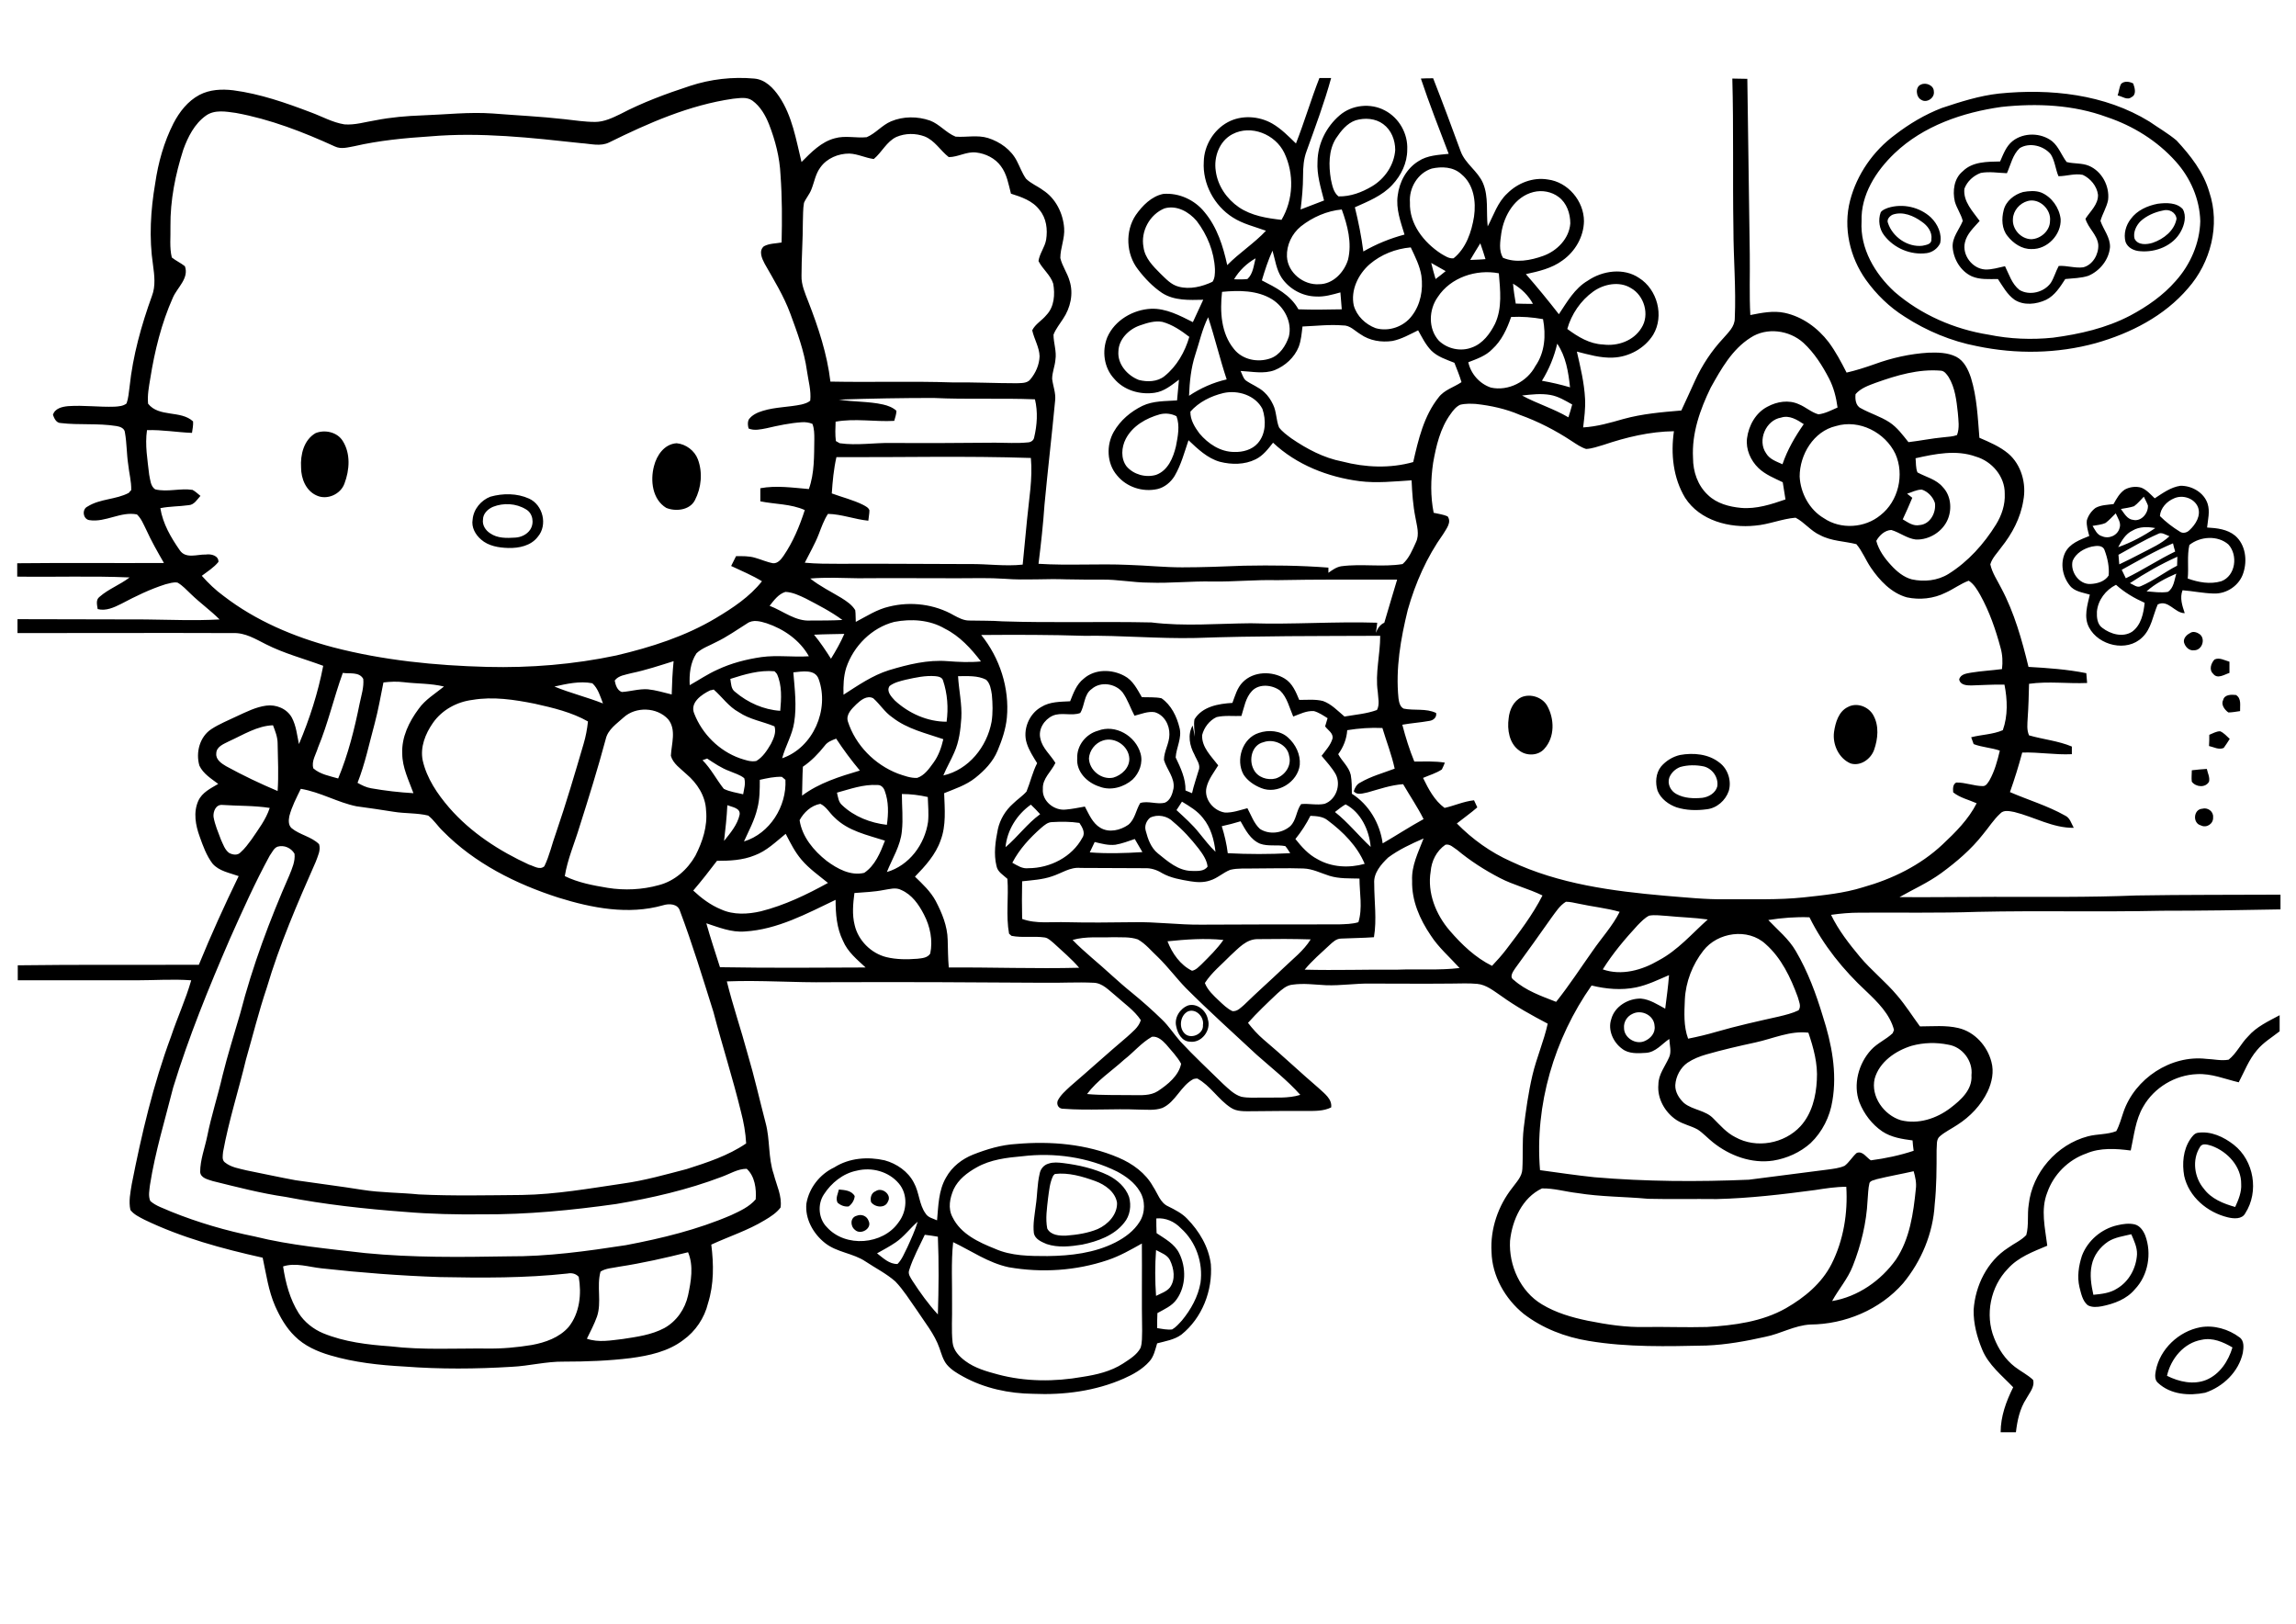
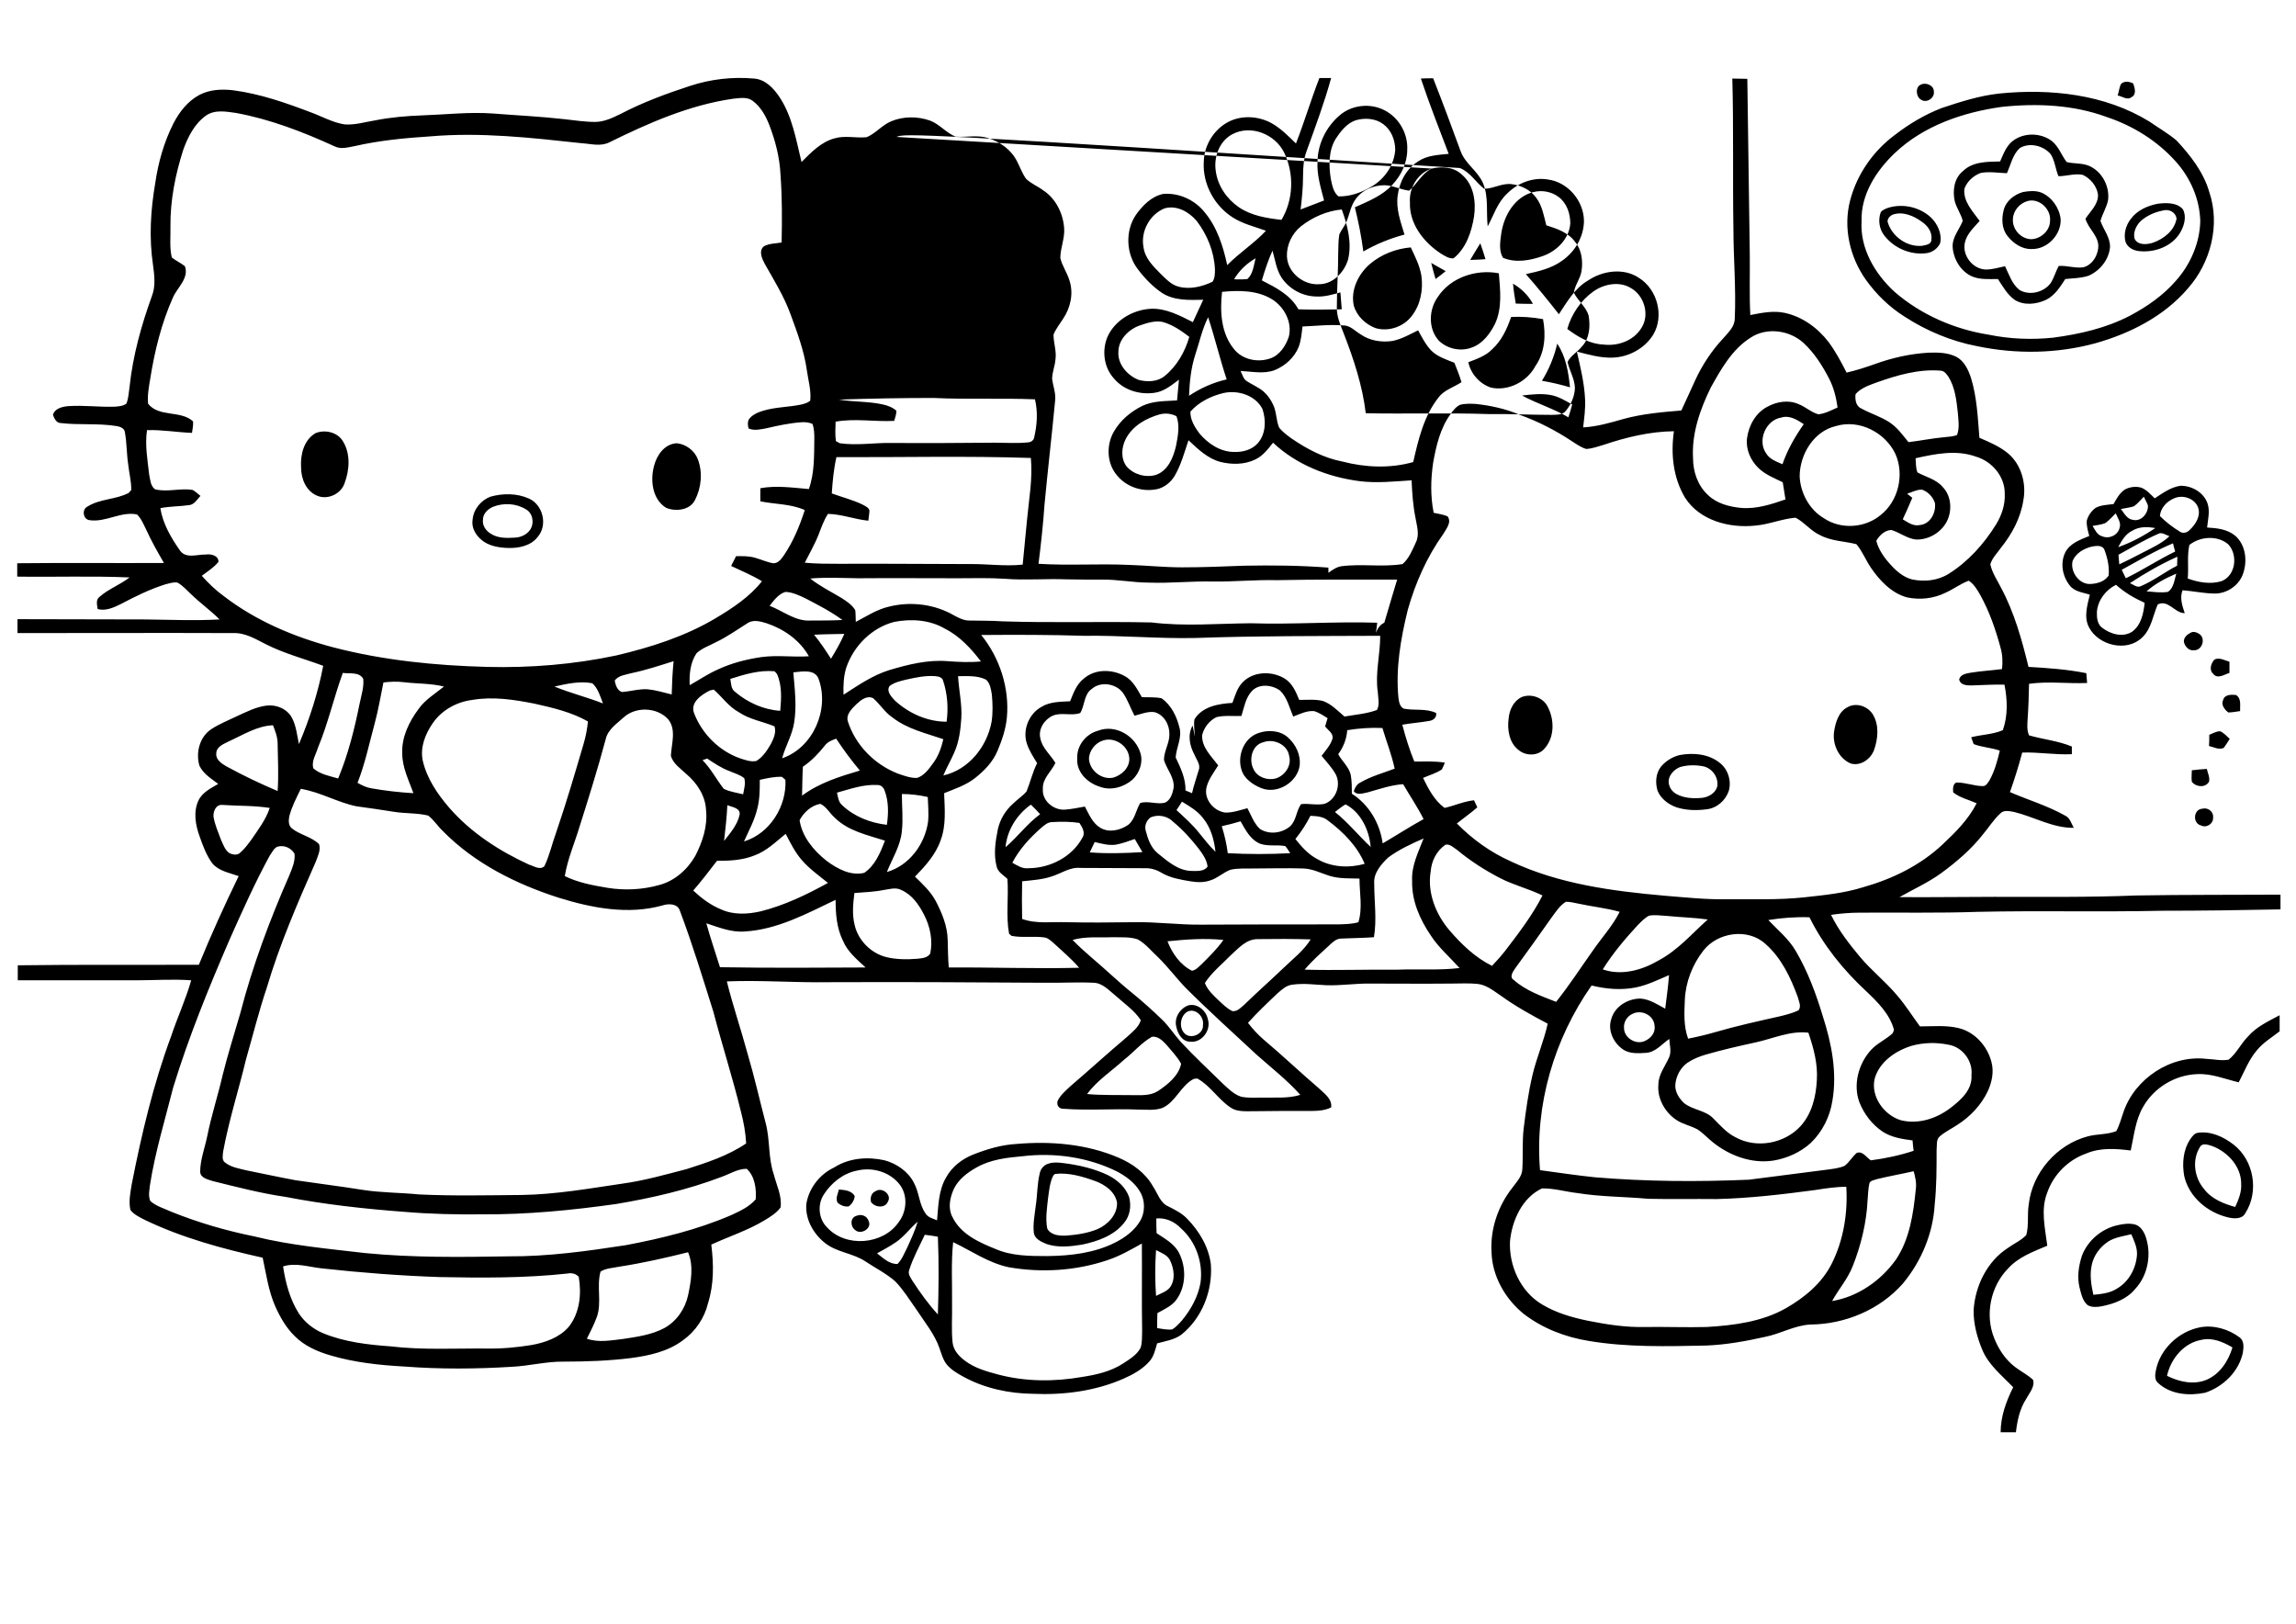
<svg xmlns="http://www.w3.org/2000/svg" version="1.2" baseProfile="tiny" id="Layer_1" x="0px" y="0px" viewBox="0 0 841.9 595.3" overflow="scroll" xml:space="preserve">
-   <path d="M794.6,504.4c4.4,2.2,9.7,3.4,14.4,1.5c5-2.1,8.1-6.9,9.6-11.9c-3.4-2-7.3-3.7-11.3-2.8C800.8,492.3,796,498.1,794.6,504.4   M806.8,486.6c5-0.9,10.4,0.7,14.4,3.7c1.8,1.3,1.5,3.8,1.2,5.7c-1.5,6.9-7.2,12.4-13.8,14.6c-5.9,1.2-12.7,0.7-17.3-3.6  c-1.3-1.1-1.1-3-0.8-4.5C792,494.6,798.9,488.1,806.8,486.6 M773,455.2c-3,2-5.3,5.1-6,8.6c-0.8,3.6-0.2,7.3,0.6,10.9  c3-0.3,6.1-0.6,8.7-2.3c4.4-2.6,7-7.5,7.3-12.5c0.1-2.6-1.1-5.1-2.1-7.4C778.6,453.2,775.5,453.6,773,455.2 M776.4,449.2  c2.1-0.5,4.3-0.8,6.4-0.3c1.9,0.5,3.1,2.3,3.8,4c2.5,6.6,1.1,14.7-3.8,19.8c-3,3.6-7.6,5.3-12.1,6.2c-1.7,0.3-3.6,0.5-5.2-0.4  c-1.9-1.6-2.4-4.3-3-6.6c-0.9-3.8-0.3-7.8,0.9-11.5C765.5,454.8,770.6,450.5,776.4,449.2 M314.2,445.7c1.7-0.7,3.7,0.1,4.3,1.9  c1.4,2.8-2.9,5.3-5,3.3C311.7,449.5,311.7,446.3,314.2,445.7 M321.1,436.7c2.3-1.6,6,1.3,4.5,3.8c-1,2.6-4.8,2.2-6.2,0.2  C319,439.1,319.5,437.3,321.1,436.7 M307.6,436.1c2.1,0.2,4.6,0.3,5.8,2.4c-0.1,1.5-1,2.9-2.2,3.8c-1.5,0.2-3-0.4-4.1-1.4  C306.3,439.2,307.3,437.6,307.6,436.1 M386.2,431c-1.3,2.6-1.5,5.5-1.9,8.3c-0.4,3.7-1,7.4-0.3,11.1c1.3,2.5,4.5,2.7,7,2.6  c3.9-0.3,7.9-0.9,11.5-2.4c3.8-1.7,7.2-5.3,7.1-9.6c-0.6-4-4.4-6.7-8-8c-4.7-1.7-9.8-3.2-14.8-2.6L386.2,431 M384.5,426.6  c1.7-0.6,3.6-0.4,5.3-0.2c5.7,0.7,11.4,2,16.6,4.5c3.3,1.7,6.3,4.3,7.6,7.9c0.9,3.2,0.4,6.9-1.8,9.5c-3.7,4.7-9.7,6.8-15.4,8  c-4.3,0.7-8.8,1.2-13-0.2c-1.9-0.8-4.3-1.8-4.7-4c-0.4-3.4,0.3-6.7,0.7-10.1c0.6-3.9,0.5-7.8,1.4-11.6  C381.5,428.6,382.7,427.1,384.5,426.6 M423.9,458.3c-0.4,5.6-0.4,11.2,0,16.8c1.7-0.9,3.8-1.5,5.1-3.1c2.1-2.9,1.5-6.9,0-10  C428,460,425.7,459.3,423.9,458.3 M349.5,455.4c-0.8,7.6-0.3,15.2-0.4,22.9c0.1,4.6-0.3,9.3,0.2,13.9c0.3,2.9,2.4,5.1,4.7,6.8  c3.5,2.6,7.8,3.8,11.9,4.9c10.1,2.7,20.8,2.7,31,0.9c5.2-0.8,10.4-2,14.9-4.9c2.4-1.6,5-3.1,6.4-5.7c0.7-2,0.5-4.2,0.6-6.3  c-0.2-10.7,0-21.3-0.1-32c-4.1,2.3-8.1,4.6-12.6,6.1c-11.6,3.9-24.1,4.7-36.2,2.6C362.4,463,356.2,458.6,349.5,455.4 M339.1,452.7  c-2,4.3-4.3,8.4-5.7,12.9c-0.6,1.5,0.5,2.8,1.2,4c2.8,4.3,5.8,8.5,9.3,12.3c0.3-9.5,0.4-19,0-28.5  C342.3,453.1,340.7,452.9,339.1,452.7 M328.4,455.5c-2.2,1.5-4.5,2.7-6.8,4c2.2,1.7,4.5,4,7.5,3.9c1.7-1.7,2.5-4,3.6-6.1  c1.4-3.1,2.8-6.1,3.8-9.4C333.7,450.3,331.5,453.4,328.4,455.5 M424,446.7c0,1.8,0,3.6,0.1,5.4c3.1,2.1,6.6,3.9,8.3,7.4  c2.6,5.2,2.5,12-0.9,16.8c-1.7,2.5-4.6,3.7-7.1,5.1c-0.1,1.8-0.1,3.7-0.1,5.5c1.8,0.3,3.7,0.7,5.5,0.5c1.4-0.8,2.5-2.1,3.6-3.3  c3.3-4,5.9-8.7,6.8-13.8c1-7.3-1.6-15-7.2-20C430.6,447.8,427.4,446.4,424,446.7 M314.1,429.2c-5,1-9.3,4.5-12,8.7  c-2.4,3.6-2,8.9,1.1,12c6.8,7.6,20.6,6.5,26.3-1.8c3.1-4,3.5-10.2,0.1-14.2C325.9,429.5,319.7,427.8,314.1,429.2 M374.9,423.9  c-5.7,0.5-11.7,1.2-16.8,4.1c-3.4,1.9-6.7,4.4-8.4,8c-1.4,3.2-2.2,7-0.4,10.3c3,6.1,9.5,9.1,15.5,11.5c6,2.7,12.8,2.7,19.3,2.7  c8.5-0.1,17.2-1.1,24.9-5c3.5-1.8,6.8-4.2,8.9-7.6c2.1-3.3,2.1-7.9,0-11.2c-1.9-3.2-5.1-5.5-8.3-7.2  C398.9,424.2,386.6,422.5,374.9,423.9 M356.8,423.3c5.1-2,10.4-3.6,15.9-3.9c12.6-1.1,25.7,0,37.4,5c5.2,2.2,10,5.7,12.7,10.6  c1.7,2.5,2.6,6,5.6,7.3c2.4,1.2,5,2.5,6.9,4.5c4.4,4.5,7.9,10.3,8.7,16.7c0.7,9.7-3.2,19.7-10.8,25.8c-2.6,1.9-5.9,2.4-8.9,3.2  c-0.7,2.3-1.2,4.9-2.9,6.7c-2.5,2.8-5.9,4.7-9.3,6.2c-10.4,4.6-22,6.1-33.3,5.6c-8.8-0.1-17.8-2-25.6-6.3c-2.2-1.2-4.4-2.5-6-4.4  c-1.4-1.7-2-4-2.7-6c-1.8-5.2-5.4-9.5-8.4-14.1c-2.5-3.5-4.8-7.3-7.8-10.4c-3.3-2.9-7.3-4.9-10.9-7.3c-4.6-3.1-10.5-3.3-14.9-6.8  c-4.3-3.4-7.4-8.9-6.8-14.5c1-5.7,4.9-10.7,10.2-13.2c5.5-3.5,12.3-4,18.5-2.6c4.4,1.2,8.6,4.1,10.7,8.2c2,3.6,1.9,8,4.3,11.3  c0.9,1.5,2.7,1.8,4.2,2.5c0.5-5.3,0.5-10.9,3.3-15.7C349.1,427.7,352.8,424.9,356.8,423.3 M806.7,420.5c-3,4.7-2.1,11.2,1.4,15.3  c2.7,3.7,7.2,5.5,11.5,6.7c1.2-2.6,2.4-5.5,2.2-8.4c0.1-6.4-5-11.9-10.8-14C809.6,419.7,807.6,418.9,806.7,420.5 M805.9,415.3  c4.8-0.7,9.5,1.5,13.2,4.4c7.4,5.8,9.3,17.2,4.2,25.1c-1.2,2.3-4.3,2-6.4,1.5c-7.5-1.8-14.3-7.5-16-15.2c-0.8-4.5-0.4-9.5,2.2-13.4  C803.8,416.7,804.6,415.5,805.9,415.3 M824.3,380c3.1-3.6,7.5-5.6,11.6-7.8v5.9c-2.8,2.2-6,4.1-8.3,6.9c-3,3.5-4.6,7.8-6.7,11.8  c-5.1-1.2-10-3.3-15.3-3c-8,0.3-15.7,4.9-19.7,11.9c-2.9,4.9-3.4,10.7-4.6,16.1c-5.4-0.7-11.2-1.1-16.3,1.1  c-6.6,2.3-12,7.7-14.3,14.3c-2.5,6.3-0.8,13,0,19.5c-5.2,2.2-10.7,4.2-14.5,8.5c-6.3,6.5-8.4,16.8-5,25.3c1.6,4.1,4.1,7.9,7.6,10.6  c2.2,1.7,4.7,2.9,6.7,4.8c0.7,2.6-1.4,4.8-2.5,6.9c-2.4,3.7-3.3,8-3.8,12.3c-1.9,0-3.7,0-5.6,0c0-5.8,2-11.3,4.6-16.5  c-4.1-4.3-9.1-8.2-11.4-13.9c-1.9-4.6-3.2-9.5-3.1-14.5c0.6-8.9,5-17.8,12.6-22.7c2.2-1.6,4.8-2.7,6.7-4.7c1-3.6,0.3-7.5,0.9-11.2  c1.3-11.7,10.3-22,21.7-25c3.4-0.9,7.1-0.6,10.4-1.9c1.2-2.2,1.8-4.6,2.6-6.9c4.2-12.4,17.4-21.1,30.4-19.6c2.7,0.1,5.5,0.8,8.2,0.3  C820.1,386.2,821.7,382.6,824.3,380 M435.6,370.8c-2.8,1.4-3.4,5.7-1.4,7.9c2.2,2.6,7.2,0.5,6.9-2.9  C441.6,372.9,438.6,369.6,435.6,370.8 M435.7,368.6c3.3-0.9,6.6,1.9,7.2,5.1c1.3,4-2.3,8.8-6.6,8.2c-2.9-0.1-4.5-3-5-5.6  C430.5,373.1,432.7,369.7,435.7,368.6 M807.5,296.5c2-0.6,4.2,1,4,3.1c0.2,2.4-2.4,4.1-4.5,3C803.9,301.8,804.3,296.7,807.5,296.5   M803.7,282.4c1.8-0.2,3.6-0.4,5.5-0.5c0.3,1.5,1.2,3.1,0.8,4.7c-1.3,2.3-4.8,2-6.3,0C803.5,285.2,803.7,283.8,803.7,282.4   M616.1,281.2c-1.8,0.7-3.3,2.1-4,3.9c-0.8,2.3,0.5,4.9,2.6,6c2.9,1.6,6.3,1.7,9.5,1.4c2.4-0.3,4.9-1.8,5.5-4.2  c0.5-3.3-1.8-6.5-4.9-7.3C622,280.4,618.9,280.4,616.1,281.2 M616,276.8c4.9-0.9,10.5-0.4,14.5,2.8c3.1,2.3,4.5,6.7,3.4,10.4  c-1.2,3.5-4.4,6.3-8.1,6.7c-3.7,0.5-7.5,0.4-11-0.7c-2.9-1-5.8-3.1-7-6.1c-0.9-2.9-0.7-6.4,1.3-8.9  C610.9,278.9,613.4,277.4,616,276.8 M810.1,269.4c1.3-0.5,2.5-1.3,4-1.3c1.4,0.6,2.4,1.8,3.5,2.8c-0.7,1.1-1.4,2.2-2.2,3.3  c-1.8,0.8-3.6-0.3-5.4-0.7C810.1,272.2,810.1,270.8,810.1,269.4 M463.3,272.1c-4.3,1-5.5,6.5-3.6,10c1.4,2.9,5.1,4.1,8.1,3.3  c3.4-1.1,5.9-4.7,4.9-8.3C472.1,273,467.1,270.7,463.3,272.1 M461.6,268.7c3.5-1.2,7.9-0.9,10.7,1.7c2.8,2.5,4.6,6.2,4.3,10  c-0.7,6.3-8.2,11-14.2,8.5c-2.5-1-4.9-2.6-6.4-4.9C453,278.7,455.5,270.6,461.6,268.7 M404.4,271.5c-2.8,0.9-4.9,3.6-5.1,6.5  c0.1,4.4,4.6,8,8.9,7.1c3.1-0.9,6-3.6,5.9-7C413.9,273.5,408.8,270,404.4,271.5 M402.6,267.9c6.4-2.5,13.8,1.9,15.6,8.3  c1,3.4-0.4,7.2-2.9,9.6c-3.2,2.8-8,4.2-12.1,2.6c-4.5-1.4-8.6-5.4-8.2-10.4C394.8,273.3,398.2,269.1,402.6,267.9 M677.6,259.2  c3.3-1.8,7.6-0.1,9.3,3c2.2,3.9,1.7,8.7,0.3,12.7c-1.2,3.4-5,6.1-8.6,5c-4.3-1.8-6.7-6.9-6.1-11.5  C673,264.9,674.2,260.8,677.6,259.2 M557.9,255.6c3.3-1.4,7.6,0,9.4,3.1c2.7,4.8,2.9,11.5-1,15.8c-2.3,2.7-6.7,2.7-9.3,0.6  c-3.6-2.6-4.4-7.6-3.8-11.8C553.5,260.2,555,257,557.9,255.6 M815.2,256.6c0.5-2,3-2,4.7-1.8c2.1,1.3,1.4,3.9,1.5,5.9  c-1.5,0.2-2.9,0.5-4.3,0.5C815.7,260.2,814.3,258.3,815.2,256.6 M812,241.8c1.8-0.9,3.7,0.3,5.5,0.8c0,1.4,0,2.7,0,4.1  c-1.9,0.6-4.4,2.4-6,0.3C809.9,245.5,810.8,243.1,812,241.8 M803.2,232c1.1-0.7,2.6-0.1,3.5,0.6c2.1,1.8,0.7,5.8-2.1,5.8  c-1.9,0.3-3.4-1.3-3.8-3C800.6,233.8,802,232.6,803.2,232 M180.8,185.8c-1.9,0.8-3.7,2.5-3.7,4.7c-0.3,2,0.9,3.9,2.6,5  c2.7,1.9,6.1,1.8,9.2,1.6c2.1-0.1,4.3-1.1,5.5-2.9c1.6-2.4,1-6.1-1.6-7.5C189.2,184.5,184.6,184.3,180.8,185.8 M179.8,182.1  c4.6-1.3,9.8-1.3,14.2,0.7c5.1,2.3,6.9,9.7,3.2,14c-2.5,3.3-6.9,4.2-10.8,4.1c-3.5-0.1-7.3-0.7-10-3.1c-2.1-1.8-3.6-4.5-3.1-7.3  C173.6,186.7,176.4,183.4,179.8,182.1 M768.9,224.2c-0.1,2.1,0.1,4.7,2,6c3,2.3,7.5,3.6,10.9,1.4c3.3-2.4,4.2-6.7,4.6-10.6  c-3.8-1.7-7.4-3.8-10.5-6.6C772.1,216.3,769.3,220,768.9,224.2 M787.1,216.8c2.6,0.2,5.2,0.6,7.8,0.2c2.2-1.4,2.4-4.4,3.1-6.7  C794.1,212,790.2,214,787.1,216.8 M781,213.8c1.3,0.5,2.6,1.8,4,1.1c4.7-2,8.8-5.2,13.3-7.5c0-1.1,0.1-2.2,0.1-3.3  C792.4,206.8,786.6,210.1,781,213.8 M767,200.4c-2.9,0.7-5.8,2.4-7,5.2c-1,3.9,2.3,8.7,6.5,8.5c2.5-0.1,5.3-0.9,6.7-3.1  c0.3-3.1-0.4-6.4-1.5-9.3C771,199.7,768.6,200.1,767,200.4 M778,208.9c0.5,1,1,2,1.5,3.1c6.2-3,11.9-6.8,18.1-9.8  c-0.3-1-0.6-2-0.8-3C790.3,201.9,784.2,205.5,778,208.9 M802.8,199.8c-0.9,4-0.2,8.2-0.6,12.3c3.9,1.4,8.2,2.2,12.3,1  c5.3-2,6.2-9.6,2.6-13.5C813.2,196.2,806.8,196.6,802.8,199.8 M791.2,195.8c-5,2.2-9.7,5-14.4,7.6c0.1,1.2,0.2,2.3,0.3,3.5  c2.7-1.3,5.4-2.6,8-4c3.6-1.9,7.4-3.5,10.4-6.3C794.1,196.1,792.6,194.9,791.2,195.8 M782,194.5c-2.6,1.2-4,3.7-5.3,6.1  c4.8-1.7,9.3-4.1,13.6-7C787.5,193.1,784.5,193,782,194.5 M772.1,191.7c-1.5,0.7-3.2,0.8-4.8,1.1c0.9,1.4,1.6,3.3,3.5,3.8  c2.5,1.1,5.7-0.3,6.4-3c0.7-1.9-0.7-3.7-1.4-5.4C774.5,189.5,773.4,190.7,772.1,191.7 M797.2,182.7c-2.7,1.1-5,3.6-5.2,6.5  c2.2,2.2,4.7,4.1,7.3,5.7c1.1,0.8,2.6,0.4,3.5-0.5c2.3-2.1,4.4-5.4,3.1-8.6C804.5,182.6,800.3,181.3,797.2,182.7 M782.5,185.6  c-1.5,0.5-3.2,0.7-4.8,1c1.2,1.6,2.3,3.8,4.5,4c3,0.7,5.6-2.5,5.4-5.3c-0.4-1.1-1-2.1-1.5-3.2C784.9,183.3,783.9,184.6,782.5,185.6   M779.1,179.5c1.8-1,4.1-1.3,6.1-0.7c2,0.8,3.4,2.5,4.9,3.9c2.9-1.9,5.9-4.1,9.4-4.6c4.2-0.1,8.7,2.5,10,6.6  c0.9,2.8,0.1,5.8-0.2,8.7c3.6,0.2,7.4,0.6,10.3,3c3.8,3.3,4.5,9,3,13.6c-1.4,4.6-6.1,7.8-10.9,7.6c-3.8-0.1-7.6-0.9-11.4-1.2  c-1.1,2.8-0.1,5.7,0.8,8.4c-3.7,0-6-5.1-9.9-3.2c-1.8,4.1-2.3,8.9-5.7,12.1c-5.6,5.5-16,3-19.5-3.7c-2-3.8-0.6-8.1,0.3-12  c-2.6-0.8-5.7-1.1-7.4-3.4c-2.6-3.3-3.5-8-1.7-11.9c1.7-3.5,5.5-4.8,8.9-6.2c-0.5-1.9-1.1-3.8-0.9-5.7c0.5-1.8,1.7-3.5,3.2-4.6  c2-1.1,4.4-1.1,6.6-1.4C776.1,182.8,777.2,180.8,779.1,179.5 M248.1,162.5c3.4,0.3,6.6,2.7,7.8,5.9c1.8,4.8,1.3,10.4-1.1,15  c-1.9,3.7-7.1,4.2-10.5,2.8c-5.1-3.1-5.9-10-4.5-15.3C240.8,166.9,243.6,162.8,248.1,162.5 M115.7,158.8c3.4-1.4,8-0.4,10,2.9  c2.9,4.6,2.5,10.6,0.6,15.6c-1.4,3.9-6.3,6.1-10.1,4.4c-4-1.7-5.8-6.2-5.8-10.3C110.1,166.7,111.4,161.3,115.7,158.8 M694,78.7  c-1.1,0.5-2.3,1.8-1.7,3.1c1.7,5.1,7.2,8.9,12.6,8.3c1.3-0.3,3.4-0.5,3.3-2.3c0.4-2.7-1.4-5.1-3.5-6.5  C701.7,79.1,697.7,77.4,694,78.7 M692.3,76.2c5.4-1.7,11.6-0.3,15.7,3.5c2.5,2.4,4.2,6.1,3.4,9.5c-0.9,1.9-2.8,3.3-4.9,3.6  c-5.9,0.8-12-1.8-15.6-6.5c-1.8-2.3-2.3-5.6-1.3-8.4C690.1,77,691.3,76.6,692.3,76.2 M793,77.2c-3,0.6-5.9,1.9-8.1,3.9  c-1.6,1.6-2.8,4.1-2.2,6.4c1.2,2.5,4.5,2.2,6.7,1.5c4-1.4,7.9-4.4,8.7-8.8C797.8,77.7,795.2,76.5,793,77.2 M791.2,74.7  c3.1-0.4,7-0.5,9.2,2c1.4,2.5,0.6,5.7-0.7,8.1c-2.8,5.3-9.2,7.8-14.9,7.3c-2.2-0.1-4.6-1.2-5.4-3.4c-0.8-2.9,0.1-6.1,1.9-8.4  C783.6,77.1,787.5,75.4,791.2,74.7 M743.5,73.7c-2.9,0.8-5.3,3.5-5.4,6.6c-0.3,3.7,2.9,7.3,6.7,7.4c3.5-0.1,6.9-3.1,6.9-6.7  C752.2,76.8,747.8,72.5,743.5,73.7 M741.8,70.4c2.2-0.4,4.6-0.6,6.7,0.2c3.8,1.6,6.6,5.5,7.1,9.7c0.3,5.7-4.9,11.2-10.7,11  c-3.5,0.1-6.7-2.1-8.8-4.8c-2.1-2.6-2.2-6.3-1.4-9.4C735.5,73.7,738.6,71.3,741.8,70.4 M740.6,54.3c-2.6,2.4-3.3,6.1-4.7,9.2  c-3.2-0.1-6.4-0.7-9.6-0.1c-2.7,1-5,3.1-6,5.8c-0.5,4.7,3.1,8.3,5.6,11.8c-2.1,2.4-4.7,4.7-5.4,7.9c-1.1,4.6,2.7,9.6,7.4,9.9  c2.5,0.1,4.9-0.7,7.3-1.2c1.5,3,2.5,6.5,5.3,8.7c3.7,2.2,9,0.9,11.5-2.6c1.2-1.9,1.8-4.2,2.9-6.2c3-0.2,6,0.9,9,0.5  c3.5-0.9,5.7-4.8,5.5-8.3c-0.4-3.7-3.7-6-4.7-9.5c1.8-2.8,4.7-5.2,4.6-8.8c-0.4-3.2-2.8-6-5.6-7.3c-3-0.6-5.9,0.5-8.9,0.5  c-1.1-2.6-1.3-5.6-2.8-8C749.4,53.4,744.2,52.1,740.6,54.3 M738,51.7c4.1-3.2,10.4-3.1,14.5,0.1c2.4,2,3.4,5.1,5.3,7.6  c2.7,0.7,5.6,0.3,8.2,1.4c4.7,2,7.6,7.4,7,12.5c-0.5,2.7-2.1,5.1-2.8,7.7c1.1,3.2,3.6,6,3.5,9.6c-0.4,4.6-3.7,8.7-7.9,10.5  c-2.7,0.9-5.6,0.9-8.5,1.2c-1.9,2.9-3.8,6-7,7.6c-3.6,1.7-8.2,2.2-11.6,0c-2.7-1.9-4.3-4.9-6.1-7.6c-3.2,0-6.6,0.3-9.6-1  c-4.1-1.9-6.7-6.3-7-10.7c-0.2-3.6,2.4-6.4,3.7-9.6c-0.6-2.5-2.2-4.6-2.9-7.1c-0.9-3.9-0.3-8.5,2.9-11.1c3.6-3.6,9-3.5,13.7-3.6  C734.6,56.5,735.6,53.6,738,51.7 M733.9,39.2c-14.2,2-28.6,6.9-39.2,17c-6.8,6.5-12.4,15.2-12.1,24.9c-0.6,10,4.9,19.3,12.1,25.9  c9.7,8.4,21.9,13.7,34.5,15.7c7.8,1.6,15.8,1.9,23.6,1.1c9.8-1.3,19.5-3.5,28.3-8.1c6.2-3.3,12.1-7.4,16.7-12.7  c5.4-6,8.8-13.9,9-21.9c-0.2-8.1-3.6-15.9-9-21.9c-6.8-7.6-15.7-13.1-25.3-16.3C760.3,38.4,746.9,37.8,733.9,39.2 M733,34.3  c18.8-1.9,38.8,0.2,55.2,10.3c3.3,2.3,6.8,4.3,9.9,6.9c5.1,5.5,9.9,11.6,12,18.9c4.1,12.1,0.5,25.9-7.8,35.3  c-8.7,10.2-21.1,16.5-33.8,20.1c-14.2,3.9-29.2,4.1-43.6,1.1c-9.4-1.8-18.5-5.6-26.5-10.8c-5.6-3.5-10.4-8.2-14.2-13.5  c-5.9-8.3-8.4-19.1-5.8-29.1c2.5-9.6,8.5-18.2,16.5-24.1c5.2-4,10.9-7.4,17.1-9.8C718.9,37.3,725.8,35.1,733,34.3 M704.4,31  c1.8-0.9,4.7,0.3,4.7,2.5c0.4,2.4-2.6,4.4-4.6,3.1C702.5,35.6,702.2,31.8,704.4,31 M777.8,30.7c1.2-1.1,3.1-0.8,4.4-0.1  c0.6,1.6,1.3,4.1-0.6,5c-1.6,1.3-3.4-0.3-5.1-0.6C777,33.7,777,32.1,777.8,30.7 M103.8,464.3c0.9,6,2.5,12,5.7,17.1  c2.1,3.3,5.4,5.9,9,7.4c7.8,3.2,16.3,4.2,24.7,4.8c11.7,1.4,23.6,0.7,35.3,0.8c5.5,0.1,11-0.4,16.5-1.3c4.9-0.9,10.1-2.7,13.5-6.6  c4.1-5.1,4.8-12.2,3.7-18.4c-1.1-1.2-2.6-1.5-4.1-1.2c-15.6,1.7-31.3,1.6-46.9,1.3c-14.5-0.5-28.9-1.6-43.3-3.2  C113.2,464.5,108.4,462.8,103.8,464.3 M227,464.4c-2.3,0.5-4.8,0.5-6.8,1.8c-1.5,5.4,0.5,11.2-1.3,16.5c-1,2.8-2.4,5.4-3.7,8.1  c4.3,1.5,8.8,0.6,13.2,0.1c5.2-0.8,10.5-1.5,15.2-4c4.5-2.5,7.6-7,8.7-12c1.1-5.2,2.1-10.8,0-15.8  C243.9,461.2,235.5,463.1,227,464.4 M665.5,436.3c-12,1.6-23.9,3-36,3.3c-8.4-0.1-16.8,0.1-25.2-0.1c-8.6-0.8-17.3-0.7-25.9-2.1  c-4.4-0.5-8.6-1.8-13-1.7c-7.2,3.4-10.9,11.6-11.7,19.2c-0.5,9,3.8,18.6,11.7,23.3c5.1,3.1,11,4.8,16.8,6c7,1.4,14.1,2.5,21.2,2.3  c7.5-0.1,15,0.2,22.5,0c9.9-0.6,20.2-1.9,29-6.9c6.8-3.9,13.1-9.1,16.7-16.2c4.4-8.7,6-18.7,5.4-28.3  C673.2,435.1,669.3,435.7,665.5,436.3 M688.2,432.3c-0.9,0.4-2.2,0.4-2.7,1.4c-0.5,2.1-0.5,4.2-0.7,6.4c-0.4,8.2-2.4,16.4-5.4,24  c-1.8,4.7-5.2,8.5-7.6,12.9c9.5-1.6,17.9-7.5,23.4-15.2c5.1-7.6,6.4-17,7.3-25.9c0.3-2.2-0.2-4.4-0.8-6.5  C697.3,430.4,692.7,431.2,688.2,432.3 M701,383.4c-5.9,1.8-11.9,5.9-13.6,12.1c-1.5,6.5,3.4,13.3,9.6,15.2  c6.4,1.6,13.1-0.6,18.2-4.5c3.8-2.9,8.1-6.7,7.7-12c0.6-5.2-3.3-10.4-8.5-11.2C710,382.1,705.4,382.2,701,383.4 M412.2,388.5  c-4.6,4.2-9.9,7.6-13.6,12.6c5.5,0.5,11.1,0.3,16.7,0.4c3.1,0,6.5,0.3,9.3-1.5c3.6-2.4,7.6-5.6,8.5-10c-1.4-2.6-3.6-4.8-5.5-7.1  c-1.3-1.4-3.1-3.1-5.2-2.8C418.5,382.3,415.7,385.8,412.2,388.5 M643.6,382.2c-6,1.3-12.1,2.7-18,4.4c-2.4,0.7-4.7,1.6-6.8,3  c-2.6,1.8-4.3,5-4.5,8.2c-0.1,2.6,1.4,4.9,3.2,6.6c3.2,2.6,7.9,2.6,10.8,5.7c2.5,2.5,4.8,5.2,8,6.8c7.7,4.3,18,2.4,23.9-4  c4.2-4.6,5.7-10.9,6-16.9c0.4-6-1.2-11.8-3.1-17.4C656.4,377.8,650.1,380.8,643.6,382.2 M598.6,371.7c-2,0.9-3.3,3-3.1,5.2  c0,3.6,4.3,6.2,7.5,4.8c2.2-0.9,4.1-3,3.7-5.6C606.5,372.2,601.9,370,598.6,371.7 M428.1,345.1c1.7,4.4,4.7,8.7,9,10.8  c1.5-0.3,2.5-1.5,3.5-2.4c2.8-2.8,5.7-5.6,8-8.9C441.8,343.9,434.9,344.4,428.1,345.1 M451.2,350.3c-3.2,3.3-6.9,6.2-9.4,10.1  c1,2.6,3.2,4.6,5.2,6.5c1.5,1.4,3,2.9,4.9,3.8c1.8,0.2,3.1-1.3,4.3-2.3c4.7-4.6,9.6-8.9,14.3-13.4c3.5-3.4,7.5-6.4,10.1-10.6  c-6.4-0.2-12.9-0.2-19.3-0.1C457,344.2,454.1,347.7,451.2,350.3 M393.3,344.6c2.2,2.3,4.6,4.4,7,6.5c5,4.2,9.7,8.8,14.8,12.9  c3.8,3.1,7.5,6.4,11,9.8c2.5,2.4,4.4,5.4,6.7,8c5,5.4,10.4,10.4,15.7,15.6c2,1.8,4,3.9,6.7,4.7c2.5,0.5,5.1,0.3,7.7,0.3  c4.6-0.1,9.4,0.4,13.9-1c-4.8-5.4-10.6-9.9-16-14.7c-8.7-8.1-17.5-16-25.9-24.4c-3.6-3.7-6.6-7.8-10.3-11.4  c-2.4-2.2-4.5-4.9-7.4-6.5c-2.9-1-6-0.7-9-0.8C403.3,343.8,398.2,343.2,393.3,344.6 M624.6,348.5c-4,5.1-6.5,11.5-6.8,18  c-0.2,4.8-0.5,9.7,1.2,14.3c3.5-0.7,6.9-1.5,10.3-2.5c7.6-2.2,15.3-3.9,22.9-5.6c2.5-0.6,5-1.2,7.3-2.3c1.1-1.5,0.1-3.3-0.3-4.9  c-2.6-7.1-6-14.3-11.8-19.4C640.9,340.1,629.8,341.8,624.6,348.5 M648.4,337.3c3.5,3.7,7.5,6.9,10.1,11.4c4.4,7.5,7.4,15.6,9.9,23.9  c3.2,9.9,5.3,20.6,3.5,31c-0.9,5.8-3.7,11.4-8,15.5c-3.8,3.4-8.7,5.6-13.7,6.4c-7.9,1.2-16-1.8-22.1-6.7c-1.9-1.5-3.6-3.4-5.6-4.7  c-2.5-1.4-5.4-1.9-7.8-3.5c-4.2-2.8-7.1-7.9-6.6-13c0-3.7,2.5-6.7,3.9-9.9c1-2.1,0.2-4.5,0.1-6.8c-2.7,1.8-5,4.9-8.6,5.1  c-2.9,0.2-6.3,0.4-8.7-1.5c-3.3-2.4-5.3-6.9-4-10.8c1.2-4.7,6.2-7.7,10.9-7.6c3.3,0.3,6.1,2.2,8.9,3.7c0.5-4.1,1.1-8.2,1.4-12.3  c-4,1.7-7.8,3.6-12.1,4.5c-5.4,1.1-11,0.6-16.3-0.7c-13.7,19.5-20.9,43.8-18.9,67.7c6.6,0.9,13.3,1.9,20,2.6  c18.8,1.6,37.8,1.7,56.6,0.9c9.6-1.2,19.2-2.5,28.8-3.7c2.1-0.3,4.3-0.5,6.3-1.4c1.7-1.3,2.8-3.3,4.4-4.7c2.2-0.9,3.6,1.7,5.2,2.7  c5.3-0.7,10.6-1.8,15.7-3.5c-0.2-1.3-0.3-2.5-0.4-3.8c-3.8-0.5-7.8-1.1-11.1-3.3c-3.8-2.6-6.7-6.4-8.4-10.7  c-2.4-6.5-0.3-14.2,4.3-19.2c2.3-2.5,5.5-3.8,7.9-6.1c0.1-0.3,0.4-0.9,0.5-1.2c-1.5-5.8-6-10.2-10.2-14.2  c-8.4-7.8-15.7-16.8-20.8-27.1C658.6,336.1,653.4,336.5,648.4,337.3 M604.7,335.7c-1.6,0.8-2.9,2.2-4.2,3.5  c-4.7,5.1-9.1,10.3-12.8,16.2c6.9,2.4,14.4,0.3,20.5-3.3c7-3.7,12.2-9.8,18-15c-5-0.7-10-0.8-14.9-1.3  C609.1,335.7,606.9,335.3,604.7,335.7 M569,336.3c-4.4,6.3-8.9,12.5-13.4,18.7c-0.8,1.2-2.3,3.2-0.5,4.3c4.4,3.9,10.1,5.9,15.5,8  c4.8-6,9-12.5,13.4-18.7c3.3-4.8,7.3-9.1,9.9-14.3c-4.9-1.4-10.1-1.9-15.1-3c-1.5-0.3-3.1-0.7-4.6-0.7  C571.9,332,570.5,334.3,569,336.3 M273.1,341.5c-4.9,0.4-9.5-1.5-14.1-3c1.5,5.4,3.3,10.7,5,16.1c17.8,0.3,35.6,0.2,53.4,0.1  c-3.1-2.9-6.6-5.7-8.3-9.8c-2.3-4.6-2.7-9.9-2.7-15C295.9,334.9,285.1,340.8,273.1,341.5 M324,326.3c-3.5,0.7-7.1,0.8-10.7,1.1  c-0.5,3.9-0.9,7.9,0.1,11.8c1.3,5.6,6,10.3,11.6,11.7c3.7,0.9,7.6,0.9,11.4,0.6c1.7-0.2,3.7-0.3,4.7-1.9c1-4.8,0-9.9-2.3-14.3  c-1.9-3.7-4.4-7.3-8.3-9C328.5,325.2,326.1,326,324,326.3 M385.7,321.3c-3.5,1.2-7.3,1.4-10.9,1.8c-0.1,4.6-0.1,9.2,0,13.8  c5.2,1.9,10.8,1,16.3,1.2c8.1,0.2,16.2,0.1,24.3,0c8.4-0.2,16.8,1,25.2,0.9c16.8-0.1,33.5-0.1,50.3-0.1c2.4-0.1,4.9-0.1,7.2-0.8  c1.6-5.2,0.4-10.7,0.4-16c-3.7-0.1-7.4,0.1-11-1c-3.2-1-6.2-2.6-9.6-2.7c-6.1-0.2-12.2,0-18.2,0c-2.9,0.1-5.8-0.2-8.6,0.5  c-2.6,1-4.7,3.1-7.4,3.9c-2.3,0.8-4.8,0.7-7.2,0.3c-3.6-0.6-7.2-1.2-10.4-3c-1.9-1.2-4.1-1.9-6.4-1.8c-7.8-0.1-15.7,0-23.5-0.1  C392.4,317.8,389.2,320.2,385.7,321.3 M524.6,319.5c-1.3,7.8,1.9,15.8,7,21.7c4.4,5.1,9.4,9.9,15.5,12.9c1.8-1.9,3.6-3.9,5.2-6  c4.8-6.3,9.7-12.7,13.3-19.8c-5.1-2.5-10.6-3.8-15.6-6.4c-5.6-2.9-10.9-6.3-15.7-10.3c-1.3-0.8-2.6-2.3-4.3-1.9  C526.7,312,524.9,315.7,524.6,319.5 M101.8,310.4c-1.4,0.5-2,2.1-2.9,3.3c-5.4,9.9-10,20.2-14.6,30.5c-7.7,17.8-15.1,35.9-20.8,54.5  c-3,11.9-6.6,23.6-8.5,35.7c-0.2,1.9-0.7,4,0.1,5.9c2.1,1.9,5,2.7,7.6,3.9c9.9,4,20.2,7,30.6,9.1c13.3,3.3,27,4.5,40.6,6.1  c17.4,1.7,34.9,1.5,52.4,1.2c14.5,0.1,28.9-1.9,43.2-4.1c13.2-2.5,26.3-5.7,38.6-11c3.2-1.5,6.6-3,9-5.8c0.3-3.8-0.3-8.5-3.3-11.2  c-3.3,0-6.2,1.9-9.3,3c-12.4,4.7-25.4,7.7-38.5,9.9c-16.3,2.3-32.7,3.9-49.2,3.8c-9.4,0.1-18.9-0.1-28.3-0.9  c-14.7-1.1-29.4-2.7-43.8-5.5c-9-1.3-17.8-3.6-26.7-5.8c-1.8-0.6-4.4-1.1-4.6-3.3c0-4.5,1.7-8.8,2.6-13.2c1.5-7.5,3.9-14.8,5.6-22.2  c1.9-7.7,4.3-15.2,6.5-22.8c4.5-17.4,10.8-34.2,18-50.6c1-2.5,2.2-5.1,1.9-7.9C106.8,310.9,104.2,309.7,101.8,310.4 M509,314.4  c-2.6,2.5-5.4,5.7-5.1,9.5c0,6.6,1,13.2-0.1,19.7c-4,0.3-8,0.3-12,0.5c-1.8,0-3.1,1.3-4.3,2.4c-3.1,2.9-6.4,5.7-9.1,9  c11.4,0.3,22.8-0.1,34.1,0c7.6-0.3,15.2,0.3,22.7-0.6c-3.6-4-7.7-7.5-10.6-12c-4-5.9-7-12.7-6.8-20c-0.3-5.5,2.3-10.5,4.2-15.5  C517.4,309.4,512.9,311.5,509,314.4 M409,309.7c-2.6,0.3-5.1-0.4-7.6-1c-0.6,1.3-1.2,2.5-1.8,3.8c6.4,0.5,12.9,0.3,19.3-0.1  c-0.9-1.6-1.9-3.2-2.8-4.8C413.7,308.4,411.4,309.3,409,309.7 M276.7,313.6c-4.4,1.8-9.2,2-13.8,2c-2.8,3.7-5.7,7.4-8.7,10.9  c3,2.8,6.3,5.3,10.2,6.9c4.6,2.1,9.8,1.8,14.6,0.7c8.7-2.2,16.8-6.1,24.6-10.4c-3.3-2.7-6.9-5.2-9.7-8.5c-2.4-2.8-4.1-6.2-5.8-9.5  C284.5,308.6,281.1,312,276.7,313.6 M381.8,303.5c-4.2,3.7-8,7.8-10.6,12.8c1.8,1,3.7,2.3,5.9,2c7.9,0,16-4.1,19.8-11.2  c1.2-1.8-0.1-3.9-1.1-5.4c-3.3-0.5-6.7-0.5-10-0.3C384.2,301.4,383,302.5,381.8,303.5 M448,302.9c1,3.2,1.8,6.6,2.2,9.9  c7.6,0.4,15.2,0.4,22.9,0c-0.6-0.9-1.1-1.8-1.8-2.6c-3.1-0.6-6.3,0.2-9.3-0.9c-3.5-1.5-5.3-5-7.1-8.2  C452.6,301.8,450.3,302.4,448,302.9 M475,307.6c2.3,2.9,4.8,5.7,8.1,7.4c5.2,3,11.6,3.3,17.3,1.7c-2.7-6.5-7.9-11.7-13.5-15.9  c-1.8-1.5-4.2-1.6-6.4-1.7C479,302.1,477.1,305,475,307.6 M421.7,299.8c-1.3,1.1-2.1,2.9-1.6,4.7c0.8,3.1,1.9,6.3,4.5,8.4  c3.6,2.9,7.4,6.3,12.3,6.4c2,0,4.6,0.3,5.9-1.6c-0.3-2.5-1.8-4.6-3.3-6.6c-2.8-3.6-5.8-6.9-9.3-9.8  C428.1,299.1,424.4,298.4,421.7,299.8 M489.5,297.7c4.8,3.8,8.6,8.6,13.1,12.8c-0.5-6.1-3.6-12.7-9.2-15.6  C492,295.7,490.8,296.7,489.5,297.7 M368.7,310.6c4.5-3.8,7.9-8.6,12.7-12.1c-1.1-1.2-2.2-2.4-3.4-3.5  C372.9,298.6,369.3,304.3,368.7,310.6 M266.7,295.2c-0.2,4.4-0.7,8.8-1.2,13.1c2.3-2.9,4.9-5.9,5.7-9.6  C271.6,296.2,268.4,295.9,266.7,295.2 M78.3,299.5c0.5,2.9,1.7,5.6,2.7,8.3c0.8,1.7,1.4,3.7,3,4.9c1.3,0.7,3.1,1,4.2-0.2  c1.6-1.4,2.8-3.1,4-4.7c2.5-3.7,5.3-7.3,6.7-11.6c-5.8-0.9-11.6-0.7-17.4-1.1C79.1,294.9,78.1,297.6,78.3,299.5 M431.4,297  c2.9,2.7,5.9,5.3,8.4,8.5c1.9,2.3,3.7,4.7,5.9,6.8c-0.5-4.4-1.7-8.9-4.6-12.4c-2-2.6-4.9-4.3-7.7-6  C432.8,294.9,432.1,295.9,431.4,297 M293.2,300.7c0.9,6.1,5.2,11.2,9.9,14.9c3.9,2.9,8.8,5.6,13.8,4.4c4-2.7,5.9-7.4,7.6-11.8  c-6.5-2.1-13.5-3.5-18.5-8.5c-1.8-1.6-3-4-5.2-5C297.4,295.3,294.7,297.9,293.2,300.7 M330.7,291.1c0,4.5,0.5,9.1,0,13.6  c-0.5,5.4-3.5,10-5.5,15c8.2-2.4,13.9-10.1,15.1-18.4c0.3-3,0-6.1-0.1-9.1C337.1,291.5,333.9,291.1,330.7,291.1 M110.3,289.2  c-1.6,3.3-3.3,6.5-4.2,10c-0.3,1.5-0.4,3.3,0.8,4.4c3,2.5,7.3,3.1,10.1,5.9c0.7,2.2-0.5,4.4-1.2,6.4c-6.7,15.2-13.3,30.4-18,46.3  c-2.9,8.6-5.1,17.5-7.6,26.2c-2.7,11.3-6.3,22.4-8.4,33.9c-0.1,1.3-0.5,2.9,0.6,3.8c2.3,1.9,5.3,2.3,8.1,3c6,1.2,11.9,2.5,17.9,3.6  c8.1,1.2,16.3,2.2,24.4,3.5c6.9,1.1,13.9,1,20.8,1.7c12.6,0.6,25.2,0.3,37.8,0.2c12.5-0.2,24.8-2.4,37.1-4.2  c7.9-1.1,15.6-3.3,23.3-5.3c7.5-2.4,15.2-4.9,21.8-9.4c-0.2-3.9-0.9-7.8-1.9-11.6c-3-12.3-6.9-24.4-10.1-36.6  c-3.9-12.4-7.7-24.9-12.3-37.1c-0.8-2.6-4-2.7-6.2-2c-12.7,3.6-26.1,1-38.3-2.8c-15.6-5-30.8-12.6-42.4-24.4  c-1.9-1.8-3.3-4.1-5.4-5.7c-4.1-1-8.5-0.7-12.7-1.4c-4.5-0.7-9-1.4-13.6-2C123.8,294.2,117.5,290.4,110.3,289.2 M306.9,290.6  c0.4,1.6,0.5,3.4,1.9,4.6c4.4,4.2,10.4,6.5,16.4,7.2c0.6-4.1,0.7-8.5-0.8-12.5c-0.4-1.2-1.4-2.2-2.7-2.1  C316.5,287.5,311.7,289.3,306.9,290.6 M278.6,285.9c0,3.5,0,7.1-0.9,10.5c-1,4.3-3.1,8.1-4.9,12.1c9.5-2.9,15.7-12.9,15.2-22.6  c-0.3-0.3-1-0.8-1.3-1.1C284,284.7,281.3,285.3,278.6,285.9 M257.6,278.7c3.1,3.1,5.1,7.1,7.8,10.5c2.2,1.1,4.7,1.4,7.1,2  c0.3-1.9,1-3.9,0.4-5.9c-1.6-1.3-3.6-1.8-5.4-2.6c-3-1.1-5.6-2.9-8.2-4.6C258.7,278.3,257.9,278.6,257.6,278.7 M302.4,273.4  c-2.3,2.9-4.9,5.6-8,7.7c-0.2,3.5-0.2,7-0.3,10.6c6.3-4.7,13.8-7,21.2-9.2c-3.1-3.7-6-7.6-8.7-11.7C305,271.4,303.4,272,302.4,273.4   M494,267.7c-0.2,3.2-1.4,6.2-3.3,8.8c1.4,2.6,3.9,4.6,4.6,7.6c0.4,2.3,0.4,4.6,0.4,6.9c6.3,4,10.3,10.9,11.3,18.2  c5-2.9,9.9-6.1,15-8.9c-2.2-4.4-5-8.5-7.5-12.8c-4.5,0.3-8.7,1.8-13,3c-1.7,0.3-3.8,1.2-5.1-0.4c0.4-1.3,1.1-2.6,2.4-3.2  c3.9-2.3,8.4-3.5,12.6-5.1c-1.1-5.1-3-9.9-4.5-14.9C502.6,266.7,498.3,267,494,267.7 M83.9,271.8c-1.9,1-4.6,1.9-4.6,4.5  c-0.2,2.2,1.9,3.6,3.6,4.6c6.2,3.4,12.5,6.4,18.9,9.1c0.4-5.8,0.1-11.6,0-17.4c0-2.4-0.9-4.6-1.7-6.7  C94.3,266.1,89.2,269.4,83.9,271.8 M228.7,263c-2.5,2.3-5.8,4.4-6.6,8c-2.9,10.8-6.2,21.4-9.6,32.1c-1.8,6-4.4,11.9-5.4,18.1  c4.9,2.4,10.3,3.4,15.7,4.3c6.2,1,12.7,0.7,18.8-1c5.8-1.5,10.5-5.7,13.4-10.8c2.6-5.1,4.5-10.8,3.9-16.6c-0.2-5.3-3.3-10-7.2-13.3  c-2.1-2-4.9-3.8-5.7-6.7c0.2-4.4,2.1-9.6-1-13.4C240.9,259.2,233.1,259,228.7,263 M158.7,265.1c-2.7,3.9-4.7,8.8-3.7,13.7  c1.5,6.6,5.4,12.3,9.7,17.3c8,9.2,18.4,15.9,29.3,20.9c1.8,0.5,3.9,2.1,5.6,0.6c1.9-3.9,2.8-8.2,4.3-12.3  c3.7-10.8,6.9-21.7,10.1-32.6c0.8-2.7,1.3-5.4,1.6-8.2c-6-3.4-12.8-5-19.5-6.5c-7.5-1.5-15.3-2.7-22.9-1.4  C167.6,257.3,162.1,260.2,158.7,265.1 M314,258.2c-1.6,1.6-3.9,3.7-3.1,6.3c2.8,8.7,9.8,15.8,18.3,19.1c2.3,0.8,4.7,1.7,7.1,1.6  c2.7-0.9,4.4-3.4,6-5.6c1.9-2.6,2.9-5.6,3.6-8.6c-6.4-2.2-13.2-3.7-18.7-8c-2.8-1.9-4.5-4.8-7-7C317.9,254.8,315.6,256.7,314,258.2   M260.4,253.1c-3.1,1.5-7.6,4.5-5.8,8.6c2.9,7.4,9.1,13.6,16.7,16.3c1.9,0.6,3.9,1.4,6,1c2.4-1.4,4-3.9,5.4-6.3c1-2,2-4.2,1.3-6.4  c-4.3-1.8-9.1-2.5-13.1-5.2c-3.7-2-6.1-5.6-9.2-8.3C261.3,252.9,260.7,253.1,260.4,253.1 M459.1,253.3c-2.4,2.5-2.9,6.1-3.9,9.2  c-3,0.1-6.1-0.3-9.1,0.4c-2.6,1.2-4.6,3.8-5.3,6.6c-0.2,4.5,3.4,7.8,5.9,11.1c-1.6,2.6-3.6,5.1-4.3,8.1c-1,4.3,2.6,8.6,6.8,9.2  c2.8,0.1,5.5-0.9,8.2-1.6c1.4,2.6,2.4,5.6,4.6,7.6c3.4,2.2,8.1,1.6,11.1-1c2.3-2.2,2.2-5.7,4-8.1c2.9-0.3,5.7,0.5,8.6-0.1  c4.2-1.5,6.1-6.9,4.1-10.8c-1.4-2.5-3.4-4.6-5.2-6.8c1.5-2,3.3-3.9,4-6.3c0.4-2-1.7-3.1-2.7-4.5c0.3-1,0.6-2,0.9-3  c-1.6-1-3.2-2.1-5-2.6c-2.7-0.2-5.2,1.1-7.6,2c-1.4-3.2-2.2-7-4.8-9.5C466.6,251.1,461.8,250.5,459.1,253.3 M400.3,252.6  c-2.9,2-2.5,6.1-4.2,8.8c-3.2,1.2-6.9-0.4-10.1,1c-3.1,1.4-5.4,5-4.5,8.4c0.7,3.5,3.7,5.9,5.5,8.9c-1.5,3.2-4.8,5.7-4.6,9.5  c-0.4,4.5,4.2,8.1,8.4,7.6c2.4-0.2,4.7-0.7,7-1.1c1.5,2.8,2.8,6.1,5.7,7.8c3.2,1.9,7.3,0.9,10.2-1.1c2.5-2,2.8-5.4,4.4-8  c2.9-0.9,6.1,0.6,9-0.1c2-0.8,2.8-3.2,3.2-5.2c0.6-3.9-2.5-7-3.5-10.5c0-3.2,2-6.1,2-9.3c0.1-3.5-1.9-7.2-5.4-8.2  c-2.5-0.4-5,0.7-7.4,1.3c-1.5-2.8-2.5-6-4.4-8.6C409,250.6,403.6,249.7,400.3,252.6 M203.3,251.7c5.8,2.4,12,3.9,17.8,6.2  c-1-2.6-1.8-5.5-3.9-7.4C212.6,249.6,207.8,250.7,203.3,251.7 M140.6,250.2c-1,5-1.9,10.1-3.2,15c-2,7.3-3.5,14.7-6.3,21.8  c1.6,0.9,3.2,1.7,5,2c5.1,0.9,10.3,1.5,15.5,1.8c-1.7-4.7-4.1-9.4-4.1-14.5c-0.3-6,2.5-11.7,6-16.4c2.4-3.4,6.1-5.6,9.3-8.2  c-4.9-1.2-9.9-1-14.8-1.6C145.6,249.8,143.1,249.9,140.6,250.2 M351.3,247.9c0.3,5.2,1.5,10.3,1.2,15.4c-0.3,4.3-0.8,8.6-2.6,12.6  c-1.2,2.8-2.8,5.5-4,8.4c9.3-2.1,16-10.5,17.7-19.7c0.5-3.3,0.4-6.6,0.1-9.9c-0.3-1.9-0.6-4.1-2.1-5.5  C358.5,247.6,354.8,247.9,351.3,247.9 M332.1,249.2c-2,0.5-4.2,1-5.9,2.3c-1.3,1.9,0.6,3.9,1.9,5.3c5.1,4.7,11.9,7.8,19,7.8  c0.7-5.1,0.3-10.3-1.3-15.1c-0.3-1.2-1.7-1.5-2.8-1.6C339.3,247.6,335.7,248.4,332.1,249.2 M125.7,246.7c-3.3,9.1-5.4,18.5-9.1,27.4  c-0.7,2.4-2.5,5-1.7,7.6c2.5,2.2,6,2.8,9.1,3.7c3.7-8.9,6-18.2,7.9-27.6c0.6-2.9,1.6-5.9,1.3-8.9  C131.7,246.2,128.2,247.1,125.7,246.7 M290.9,246.5c0.5,6.1,1.3,12.3,0.3,18.4c-0.7,4.6-3.2,8.6-4.4,13.1  c11.4-3.9,17.4-17.9,13.4-29C298.9,245.2,294.1,246.2,290.9,246.5 M267.8,248.9c0.3,1.7,0.2,3.7,1.8,4.8c4.6,3.9,10.4,6.5,16.5,6.9  c0.4-4.5,0.7-9.3-1.2-13.5c-0.2-0.3-0.7-0.8-0.9-1C278.5,245.6,273.1,247.2,267.8,248.9 M231.5,246.8c-2.1,0.6-4.7,0.8-6.1,2.7  c0.3,1.6,0.9,3.6,2.6,4.2c3.2-0.2,6.3-1.2,9.5-1c3,0.3,5.9,1.2,8.8,1.9c0.1-4.1,0.3-8.2,0.7-12.2C241.9,244,236.8,245.7,231.5,246.8   M359.8,232.8c6.8,8.4,10.4,19.5,9.4,30.3c-0.4,4.2-1.8,8.3-3.4,12.1c-1.7,4.1-4.8,7.3-8.2,10c-3.4,2.7-7.5,4-11.4,5.6  c0.2,5.8,0.8,11.8-1.3,17.3c-1.8,5.2-5.6,9.4-9.4,13.3c2.8,2.7,5.7,5.4,7.6,8.9c2.3,4.4,4.3,9.2,4.4,14.3c0.1,3.4,0.1,6.7,0.4,10.1  c15.9-0.1,31.9,0.5,47.8,0.1c-2.8-3.3-6.1-6-9.3-9c-1-0.8-2-1.9-3.3-2.1c-4.1-0.6-8.2,0.2-12.2-0.6c-0.2-0.2-0.7-0.6-0.9-0.8  c-1.2-6.6-0.1-13.4-0.6-20.1c-1.5-1.4-3.6-2.5-4-4.7c-1.1-4.4-0.4-9.1,0.5-13.5c0.8-3.6,2.8-6.9,5.5-9.3c1.6-1.6,3.5-2.8,5-4.5  c1.4-3.4,2.2-7.1,3.9-10.4c-1.4-2.3-3-4.7-3.8-7.3c-1.6-4.9,0.8-10.8,5.3-13.3c3.2-2,7-1.9,10.6-2.1c1.2-3,2.3-6.2,5-8.3  c4.1-3.6,10.3-3.5,14.9-1c3.1,1.6,4.7,4.9,6.4,7.8c2.4,0.1,4.9-0.1,7.2,0.4c3.6,2.5,5.6,6.7,6.6,10.8c1,3.7-1.2,7.3-1.4,10.9  c1.8,3.8,3.7,7.7,3.6,12.1c0.8,0.3,1.6,0.7,2.4,1c0.6-2.8,1.6-5.5,2.4-8.3c0.9-2.1-0.8-4-1.5-5.8c-1.8-3.3-2.6-7.3-0.7-10.7  c0.3,1.4,0.6,2.7,0.8,4.1c0-2.1-0.5-4.3-0.1-6.4c2.9-4.7,8.8-5.7,13.9-6c1-2.6,1.7-5.5,3.8-7.6c3.9-4,10.7-4.2,15.4-1.3  c2.8,1.7,4.1,4.9,5.3,7.8c2.9,0,5.9-0.3,8.7,0.4c3.1,1.1,5.4,3.6,7.9,5.7c4-0.7,8.1-1,11.9-2.4c1.1-2,0.4-4.5,0.3-6.7  c-1-6.8,0.9-13.6,0.9-20.5c-22.6,0.1-45.2,0-67.8,0.8c-13.6,0.3-27.2-1-40.8-0.8C385.2,232.7,372.5,232.7,359.8,232.8 M298.5,232.7  c2.3,2.8,4.3,5.8,6.2,8.8c1.8-2.9,3.5-5.9,4.9-9.1C305.9,232.5,302.2,232.5,298.5,232.7 M310.3,244.8c-1,3.2-1.1,6.6-1,9.9  c5.3-3.4,10.6-7.1,16.7-9c7-2.1,14.2-3.9,21.5-3.3c4,0.3,8.1,0.5,12.2,0.1c-3.6-4.7-7.8-9.3-13.2-12c-5.6-3.3-12.4-3.7-18.6-2.5  C319.7,230.1,313,236.8,310.3,244.8 M273.9,228.6c-3.7,2.3-7.3,4.9-11.3,6.8c-2.4,1.3-5.2,2.2-7.2,4.1c-2.3,3.4-2.7,7.7-2.5,11.7  c3.4-1.9,6.6-4.1,10.2-5.7c5.1-2.4,10.6-3.8,16.1-4.6c5.8-0.8,11.6,0.1,17.4-0.3c-3.3-5.9-9.2-10-15.5-12.1  C278.8,227.8,276.1,227,273.9,228.6 M282.2,222.1c5,1.9,9.5,5.8,15.1,5.4c3.9,0,7.7,0,11.6-0.2c-4.2-3.1-8.9-5.5-13.5-7.9  c-2.3-1.1-4.8-2.3-7.4-2.4C285.4,217.8,283.8,220.1,282.2,222.1 M297.1,212.1c3.5,2.8,7.6,4.8,11.4,7.1c1.9,1.2,3.9,2.5,5.1,4.5  c0.2,1.4,0.1,2.9,0.2,4.3c4-2.1,7.8-4.6,12.2-5.6c8-2,16.7-0.9,23.8,3.2c1.7,0.9,3.5,1.9,5.6,1.9c4.1,0.1,8.1,0,12.2,0.3  c18.2,0.6,36.4,0,54.6,0.4c12.1,1.5,24.3,0.4,36.4,0.3c15.5,0.5,31-0.7,46.4-0.2c-0.1,1.2-0.3,2.5-0.5,3.7c0.6-1.5,1.5-3,3.1-3.7  c1.6-5.3,3.1-10.6,4.7-15.8c-14.7,0-29.4-0.1-44.1,0.2c-7.8-0.2-15.6,0.6-23.5,0.5c-7.8-0.2-15.6,0.7-23.4,0.4  c-5.8,0-11.5-1.2-17.3-1.1c-4.4,0-8.7,0-13-0.1c-7.5-0.3-15,0.4-22.5-0.2c-5.8-0.4-11.6-0.2-17.4-0.2c-12.1,0-24.3-0.1-36.4,0  C308.8,211.9,302.9,211.6,297.1,212.1 M699.3,181c0.5,0.4,1.4,1.1,1.9,1.5c-1.1,2.7-2.3,5.3-3.5,7.9c1.9,1.1,3.8,2.6,6.2,2.1  c3.9-0.3,6.1-4.6,5.6-8.1c-0.7-2.2-2.6-4.2-4.8-4.9C702.7,179.5,701,180.5,699.3,181 M306.7,167.6c-1,4.4-1.4,8.8-1.7,13.3  c3.8,1.4,7.9,2.4,11.5,4.2c0.9,0.5,2,1,2.3,2c0,1.3-0.3,2.5-0.4,3.8c-5-0.5-9.8-2.4-14.8-2.5c-1.5,2.3-2.4,4.9-3.4,7.5  c-1.4,3.6-3.4,7-5.1,10.4c4.2,0.4,8.5,0.4,12.7,0.4c15.9-0.1,31.8,0.1,47.7,0.1c6.5-0.1,13,0.9,19.5,0.2c0.5-5.5,1.1-11,1.6-16.5  c0.7-7.5,2.1-15,1.4-22.6C354.2,167.1,330.4,167.7,306.7,167.6 M702.4,168c0.2,1.7,0,3.5,0.7,5.2c3.1,1.7,6.9,2.5,9.3,5.4  c2.9,3,3.4,7.8,1.9,11.6c-1.8,4.6-6.8,7.8-11.8,7.6c-3.3-0.4-5.9-2.6-9-3.5c-2.4,0.1-4.4,2-5.5,4c0.9,3.4,3,6.3,5.4,8.9  c2.1,2.3,4.6,4.4,7.6,5.2c4.5,1,9.5,0.5,13.5-2c7.2-4.5,13-11,17.4-18.1c2.1-3.4,3.4-7.3,3.2-11.3c0.1-6.3-4.7-11.9-10.6-13.6  C717.3,164.8,709.6,166.4,702.4,168 M673.2,156.2c-8.2,1.9-13.3,10.5-13.3,18.5c0.3,6.1,3.6,12.2,8.9,15.3c6.2,4.2,15,3.6,20.7-1.1  c6.6-5.1,8.9-14.9,5.5-22.5C691.3,158.6,681.8,153.6,673.2,156.2 M647.6,166.2c1.3,2.2,3.8,3,6,4c1.8-5.3,4.6-10.1,7.8-14.7  c-2.4-1.6-5.3-3.4-8.3-2.4C647.5,154,644.3,161.5,647.6,166.2 M425.3,151.9c-5,1.4-10,4.2-12.5,9c-1.6,3.1-1.9,7.2,0.3,10.1  c2.6,3,7,4.2,10.8,3.1c4.4-1.6,6.3-6.3,7.3-10.5c0.7-3.6,1.5-7.5,0.2-11C429.5,151.6,427.3,151.4,425.3,151.9 M535.4,148.4  c-1.5,0.7-2.6,2.1-3.5,3.4c-3.8,5.2-5.3,11.7-6.4,17.9c-0.9,6.1-1,12.3,0.2,18.3c1.7,0.4,3.5,0.6,5.1,1.3c1.6,2.2-0.5,4.6-1.6,6.5  c-6,8.4-10.2,17.9-13,27.8c-2.6,10.6-4.5,21.5-3.4,32.4c0.2,1.4,0.5,3.1,1.9,3.8c3.9,0.8,8.2-0.2,11.9,1.6c0.3,1.6-1,2.7-2.5,2.9  c-3.3,0.6-6.6,0.8-9.9,1.4c1.2,4.6,2.6,9.1,4.4,13.5c3.7,0,7.5-0.2,11.2,0.4c-0.3,0.8-0.7,1.7-1.1,2.5c-2.1,1.4-4.6,2.1-6.9,3.1  c2,4.1,4.2,8.3,7.9,11c3.6-0.8,7-2.4,10.8-2.8c0.4,0.9,0.8,1.7,1.2,2.6c-2.4,2.1-5,3.9-7.5,5.9c5.7,5.8,12.4,10.6,19.8,13.9  c17.6,8.3,37.2,10.9,56.5,12.6c7.5,0.6,14.9,1.4,22.4,1.3c9.5-0.1,19.1,0.3,28.5-0.7c7.3-0.8,14.7-1.5,21.7-3.7  c10.7-3,21-8,29.2-15.7c4.8-4.5,9.5-9.2,12.5-15.1c-2.9-1.3-6.1-2-8.6-4c-0.1-1.3-0.2-2.9,1.1-3.6c3.3-0.1,6.5,1.3,9.8,1.3  c1.2,0,1.8-1.2,2.4-2.1c1.9-3.4,2.9-7.1,3.8-10.9c-3.1-1.1-6.5-1.2-9.6-2.4c-0.3-0.8-0.6-1.7-0.9-2.5c3.8-1,7.9-1,11.6-2.6  c1.9-5.3,1.7-11.2,0.6-16.7c-4.1-0.1-8.1,0.2-12.2,0.3c-1.6,0-4-0.1-4.4-2.2c0.5-2,2.8-2.2,4.4-2.5c3.7-0.6,7.5-0.8,11.3-1.3  c0.3-2.6,0.2-5.2-0.5-7.7c-1.8-6.7-4.1-13.4-7.5-19.5c-1.1-1.9-2.3-4-4.2-5.2c-3,1.1-5.6,3.1-8.5,4.4c-4.4,2.2-9.5,2.7-14.2,1.7  c-5.7-1.6-10-6.2-13.2-10.9c-1.9-2.8-3.1-6-5.3-8.6c-4.4-1.1-9.2-1.1-13.3-3.3c-3.4-1.5-5.7-4.7-9-6.4c-5,0.4-9.8,2.5-14.8,2.9  c-9.4,1-20.3-1.8-25.7-10.2c-4.4-7.3-5.3-16.1-4.1-24.4c-8.8,0.1-17.5,2.2-25.8,5c-2.1,0.6-4.2,1.4-6.4,1.5  c-1.9-0.6-3.6-1.8-5.3-2.9c-5.9-3.9-12.3-7.2-19-9.6c-5.1-2.2-10.6-3.4-16.1-4C539.5,148,537.4,147.9,535.4,148.4 M307.6,146.5  c5.4,0.9,10.9,0.6,16.2,1.8c1.8,0.4,3.6,1.1,4.9,2.3c0,1.3-0.5,2.5-0.8,3.7c-7.1,0.4-14.4-1-21.5,0.3c-0.1,2.4-0.2,4.8,0.1,7.1  c0.3,0.2,1,0.6,1.4,0.8c6.3,0.9,12.6-0.2,18.9-0.1c12.7,0.1,25.4,0,38.1-0.1c4,0,8,0.3,11.9-0.1c1,0,2.2-0.6,2.4-1.8  c1.1-4.6,1.4-9.4,0.3-14c-12.4-0.5-24.8,0.1-37.2-0.5C330.8,145.9,319.2,146.1,307.6,146.5 M558.1,145c5.5,3,11.6,4.8,17,8  c0.5-1.6,1-3.1,1.4-4.7c-2.5-1.4-5.1-3-8-3.5C565.1,144.2,561.6,144.6,558.1,145 M448.6,144.1c-4.6,1.1-9,3.3-12.1,6.8  c-0.1,3,1.6,5.7,3.3,8c3.2,3.8,7.7,6.8,12.8,6.8c3.1,0.1,6.5-0.8,8.6-3.2c3-3.4,3.1-8.5,1.7-12.6  C460.3,144.9,453.9,142.9,448.6,144.1 M687.9,140.3c-2.7,1-5.6,2-7.5,4.2c-0.2,1.8,0,4.3,2,5.2c3.4,1.9,7.2,3,10.4,5.1  c2.9,1.9,4.9,4.7,7,7.3c4.3-0.5,8.6-1.4,13-1.8c1.6-0.2,3.2-0.2,4.8-0.8c1-2.6,0.5-5.5,0.3-8.2c-0.5-4.5-1-9.2-3.4-13.1  c-0.7-1-1.5-2.2-2.8-2.3C703.5,135.2,695.5,137.6,687.9,140.3 M571,126c-1.1,4.8-3,9.4-5.6,13.6c3.5,0.6,6.9,1.4,10.3,2.4  C575.1,136.4,574.2,130.7,571,126 M641.9,123.8c-6.8,4.3-10.8,11.5-14.6,18.3c-3.9,8-7,16.7-6.5,25.8c0,5,1.7,10.1,5.5,13.6  c3.2,3.1,7.8,4.3,12.1,4.7c5.6,0.5,11.1-1.3,16.3-3.1c-0.3-2.1-0.7-4.2-1-6.3c-3.1-1.5-6.4-2.8-8.9-5.2c-2.9-2.8-4.7-6.9-4.2-10.9  c0.6-4.7,3.2-9.4,7.5-11.6c3.5-1.9,7.8-2.6,11.5-0.9c2.5,1,4.6,3,7.2,3.7c2.5-0.3,4.7-1.5,7-2.5c-0.5-3.7-1.4-7.3-3.1-10.6  c-2.5-4.8-5.4-9.4-9.4-13.1C656.1,121,647.8,119.9,641.9,123.8 M477.6,119.7c-0.3,2.5-0.5,5.1-1.4,7.5c-1.6,3.9-4.9,6.9-8.8,8.5  c-4,1.5-8.3,0.5-12.5,0.3c0.6,1.2,0.9,2.5,1.8,3.4c2.2,1.6,4.9,2.5,6.9,4.4c1.4,1.3,2.4,2.8,3.2,4.5c1.3,2.6,1.1,5.7,2.2,8.4  c1.2,1.6,2.9,2.8,4.5,4c5.7,3.9,11.9,7.2,18.7,8.5c8.4,2.2,17.5,2.6,26,0.2c1.9-8.3,3.9-16.9,9.3-23.7c2.1-2.8,5.6-3.7,8.4-5.6  c-0.7-2.4-1.7-4.8-2.6-7.1c-3-1.2-6.2-2.2-8.5-4.5c-2.1-2.2-3.4-4.9-4.8-7.4c-3.1,1.5-6,3.2-9.4,3.9c-4.1,0.6-8.4-0.1-11.8-2.5  c-2-1.2-3.8-3.3-6.4-3.2C487.5,118.9,482.6,119.5,477.6,119.7 M418,119.3c-4.1,1.4-7.8,5.1-7.9,9.5c-0.4,4.7,3.3,8.9,7.5,10.5  c3.1,0.8,6.8,0.7,9.4-1.4c4.5-3.6,7.5-8.9,9.1-14.4c-3-2.3-6.2-4.5-9.9-5.5C423.4,117.5,420.6,118.4,418,119.3 M547.2,128  c-2.4,2.5-5.7,3.6-8.8,4.8c0.9,4.2,4.1,7.9,8.3,9.3c6.4,1.4,13.3-2.2,16.3-7.9c3.5-5,3.9-11.3,2.8-17.2c-3.9-0.7-7.8-1-11.7-0.8  C552.6,120.6,550.6,124.9,547.2,128 M438.3,130c-1.6,4.9-2.1,10-2.3,15.1c4.2-2.8,8.9-4.9,13.8-6c-2.5-7.5-4.3-15.2-6.8-22.8  C440.8,120.7,439.8,125.5,438.3,130 M448.1,107c-0.8,7.2-0.4,15.2,4.4,21c3.1,3.9,8.7,5,13.3,3.4c3.5-1.2,5.7-4.7,6.8-8  c1.3-5.3-1.7-10.9-6.2-13.7C461,106.4,454.3,106.4,448.1,107 M584.2,106.9c-4.6,3.3-8,8.3-9.5,13.7c3.9,2.9,8.2,5.5,13.1,5.7  c5.3,0.7,11.2-1.3,14.1-6.1c3.1-4.8,1-11.9-3.9-14.6C593.8,103,588.1,104.1,584.2,106.9 M554.8,104c0.2,2.5,0.6,4.9,1,7.3  c2.1,0.1,4.2,0.1,6.3,0.1C560.5,108.4,557.9,105.8,554.8,104 M527.2,108.9c-3.3,4.6-3.6,11.6,0.4,16c3.1,3,8,4.1,12.1,2.5  c4-1.4,6.7-5.1,8.5-8.7c2.7-5.8,1.9-12.3,1.4-18.5C541.3,98.6,531.9,101.7,527.2,108.9 M524.8,96.4c0.5,2,1,3.9,1.6,5.9  c1.2-0.9,2.5-1.9,3.7-2.9C528.3,98.4,526.5,97.4,524.8,96.4 M452.5,102.4c1.6,0,3.3,0.1,4.9-0.1c2.1-1.9,2.3-5,3-7.6  C457.1,96.6,454.4,99.2,452.5,102.4 M466.6,91.9c-1.6,3.5-2.8,7.2-3.9,10.9c5.1,2.6,10.5,5.3,13.4,10.6c5.3,0.2,10.6,0.1,15.9,0  c-0.2-2.1-0.3-4.1-0.5-6.2c-2.9,0.8-5.9,1.7-9,1.5c-4.9-0.1-9.7-2.7-12.5-6.8C468,98.9,467.6,95.3,466.6,91.9 M502.2,96.9  c-4.2,3.7-7,9.5-5.8,15.1c1.1,3.9,4.3,6.9,8,8.3c4.8,1.4,10.3-0.5,13.3-4.5c3.2-4.1,4.2-9.6,3.5-14.7c-0.6-3.7-2.3-7-3.9-10.4  C511.7,91.2,506.4,93.3,502.2,96.9 M539.1,95.3c1.9-0.1,3.7-0.1,5.6-0.3c-0.6-1.9-1.2-3.9-1.9-5.8C541.6,91.2,540.3,93.2,539.1,95.3   M477,83c-3.3,2.7-5.3,6.9-5.1,11.1c0.3,5.9,6.1,10.5,11.8,10.1c5.1,0,9.2-4.4,10.6-9c1.5-6.2-0.2-12.6-2.3-18.4  C486.6,77.3,481.3,79.6,477,83 M427,76.4c-5.4,2.2-8.8,8.4-7.7,14.2c0.5,4,3.5,7,6.2,9.7c2,1.9,3.9,4.1,6.7,4.8  c4.1,1.1,8.6,0,12.4-1.8c0.9-1.3,0.9-3,0.9-4.6c-0.3-6.4-2.8-12.6-6.7-17.7C436,77.7,431.5,75.1,427,76.4 M562.3,70.4  c-6.8,1.7-10.8,8.5-11.8,15.1c-0.4,3-1,6.3,0.6,9c4.7,2,10.1,1,14.8-0.7c5-1.8,9.5-6.3,9.9-11.9c0-3.6-1.3-7.5-4.3-9.7  C569,70.3,565.5,69.6,562.3,70.4 M525,61.8c-5.1,1.6-8.4,7.1-8,12.4c-0.3,7.9,5.1,14.7,11.4,18.8c1.4,0.8,2.9,1.9,4.6,1.7  c4.6-3.7,6.6-9.7,7.5-15.3c0.8-5.5-0.1-11.8-4.6-15.5C532.9,61.1,528.6,61,525,61.8 M328.7,50.2c-3.6,1.7-5.3,5.6-8.3,8.1  c-3.1-0.4-5.9-1.9-9-2c-4,0-8.2,1.7-10.6,5.1c-1.8,2.4-2.2,5.4-3.3,8.1c-0.7,1.8-2,3.2-2.7,4.9c-0.4,2.3-0.3,4.6-0.4,6.8  c0,6.7-0.5,13.3-0.5,19.9c-0.1,3.3,1.3,6.4,2.5,9.5c3.7,9.5,6.9,19.2,8.1,29.3c14.9,0.3,29.9-0.2,44.8,0.3  c7.8-0.1,15.6,0.3,23.5,0.3c1.7-0.1,3.8,0.1,5-1.4c2-2.4,3.3-5.4,3.4-8.5c-0.1-3.3-2-6.3-2.7-9.5c1.1-2.3,3.6-3.6,5.2-5.6  c2.9-3,3.2-7.6,2.5-11.5c-1-3.2-3.9-5.3-5.4-8.3c0.4-2.8,2.3-5,2.8-7.8c0.6-3.8,0.1-7.9-2.4-10.9c-2.5-3.4-6.7-4.8-10.5-6  c-0.9-3.5-1.5-7.2-3.7-10.1c-2.1-2.9-5.6-4.6-9.1-5c-3.5-0.4-6.6,1.7-10,1.7c-3.1-2.4-5.1-6.1-8.9-7.6  C335.7,48.8,332,48.8,328.7,50.2 M451.9,49.2c-4.8,2.5-6.9,8.4-6.1,13.5c0.7,5.4,4,10.2,8.5,13.3c4.6,3.1,10.2,4,15.6,4.6  c4.4-7.4,4.7-16.9,1-24.6C467.6,49.2,458.7,45.6,451.9,49.2 M497.1,44.1c-3.2,1.1-5.4,3.9-7.2,6.6c-2.8,4.4-2.7,10-1.9,15  c0.5,2.2,0.9,4.8,2.8,6.3c4.4,0.1,8.6-1.5,12.3-3.7c4.7-2.8,8.1-7.8,8.5-13.3c0-3.6-1.4-7.3-4.4-9.5  C504.4,43.4,500.5,43.1,497.1,44.1 M223.4,52.2c-3.2,1.6-6.8,0.5-10.2,0.3c-18.4-2-36.9-4.1-55.5-2.5c-9.3,0.6-18.7,1.5-27.8,3.6  c-2.3,0.4-4.8,1.2-7.1,0.1c-11.6-5.3-23.7-10-36.3-12.3c-3.6-0.5-7.8-1.3-11,1c-4.2,3-6.6,7.8-8.3,12.5c-2.9,9.1-4.8,18.5-4.7,28.1  c0.1,3.8-0.4,7.7,0.5,11.4c1.5,1.2,3.3,2,4.8,3.2c1.6,4.4-2.8,7.8-4.4,11.5c-4.2,9.4-6.7,19.6-8.3,29.7c-0.5,3-1.1,6.1-0.8,9.2  c4,5.1,12,2.3,16.5,6.5c0.1,1.4-0.2,2.8-0.4,4.2c-5.5-0.2-11-1.2-16.5-1c-0.8,5.5,0.2,10.9,0.8,16.3c0.4,1.9,0.5,4.3,2.2,5.4  c4.5,1.1,9.1-0.5,13.7,0.2c1.1,0.6,1.9,1.4,2.9,2.2c-1.2,1.3-2.3,3.3-4.3,3.4c-3.5,0.5-7,0.4-10.4,1.1c0.9,5.7,3.9,10.8,7.1,15.4  c2.2,3.3,6.4,1.5,9.6,1.6c1.9-0.3,4.7,0.4,4.6,2.7c-1.7,2.1-4,3.5-6.1,5.1c2.4,2.7,5.1,5.3,8,7.4c11.8,9.1,25.8,15,40.1,18.8  c18.4,4.8,37.5,6.7,56.5,7.2c15.9,0.4,31.8-0.9,47.4-4.2c12.7-3,25.3-7,36.5-13.7c6.2-3.7,12.4-7.8,16.9-13.5  c-3.6-2.2-7.5-3.8-11.3-5.6c0.6-1.2,1.2-2.4,1.8-3.6c2.3,0,4.7-0.1,7,0.6c2.2,0.6,4.3,1.6,6.6,2c1.7,0.1,2.9-1.4,3.8-2.7  c3.5-5.1,5.9-10.9,7.8-16.8c-5.1-2.3-10.9-2.1-16.3-3.2c0-1.6,0-3.2,0-4.8c5.9-1.1,11.8-0.2,17.8,0.3c2.1-5.9,1.9-12.2,2-18.3  c0-1.9,0-3.8-0.7-5.6c-1.2-0.5-2.6-0.7-3.9-0.6c-4.4,0.3-8.6,1.2-12.9,2.2c-2.1,0.4-4.5,1-6.6,0.1c-0.3-1.1-0.4-2.2,0-3.2  c1.2-1.8,3.3-2.7,5.3-3.3c4.6-1.4,9.4-1.3,14.1-2.3c1.1-0.3,2.3-0.6,3.2-1.4c0.4-3.7-0.7-7.3-1.2-10.9c-1-7.3-3.6-14.2-6.1-21  c-2.4-6.5-6-12.3-9.4-18.3c-1-1.9-2.3-4.7-0.3-6.4c2-1.1,4.4-1,6.5-1.4c0.2-8.3,0.2-16.5-0.4-24.8c-0.3-6.4-1.9-12.6-4.2-18.5  c-1.3-3.3-3.2-6.6-6.1-8.7c-2.1-1.5-4.7-0.9-7.1-0.7C252.8,38.5,237.8,45.1,223.4,52.2 M253,31.5c7.6-2.5,15.6-3.4,23.5-2.7  c4.1,0.3,7.1,3.5,9.2,6.6c4.8,7.1,6.2,15.8,8.2,24c3.5-3.5,7.2-7.4,12.2-8.7c3.8-1.1,7.8,0,11.7-0.4c3.3-1.4,5.6-4.4,8.9-5.8  c4.5-1.9,9.7-1.9,14.3-0.3c3.5,1.3,5.9,4.5,9.4,5.9c3.9,0.3,8-0.7,11.9,0.5c4.4,1.4,8.5,4.3,10.6,8.5c1.1,2.1,1.9,4.4,3.3,6.4  c1.8,1.8,4.2,2.7,6.2,4.2c4.7,3,7.4,8.5,7.8,13.9c0.3,3.8-1.4,7.3-1.4,11c0.7,3,2.6,5.5,3.4,8.4c1.5,4.7,0.3,9.9-2.4,13.9  c-1.2,1.9-2.7,3.7-3.5,5.8c0,3.1,1.2,6.1,0.7,9.2c-0.2,2.4-1.2,4.6-1.2,7c0.3,2.6,1.4,5.2,1.1,7.9c-1.2,12.7-2.7,25.4-3.9,38.2  c-0.5,7.3-1.3,14.5-2.2,21.7c11,0.7,22-0.1,33,0.4c6.6,0.2,13.1,0.9,19.7,0.9c7.5,0,15-0.3,22.6-0.6c10.3-0.2,20.7-0.1,31,0.7  c0,0.5,0,1.4,0,1.9c1.4-1,2.9-2.1,4.7-2.4c7.5-1,15.1,0.4,22.5-0.8c2.4-2.1,3.6-5.2,4.9-8c1.4-2.9,0.3-6.1-0.2-9.1  c-0.9-4.5-1.2-9-1.4-13.6c-6.4,0.4-12.8,1.1-19.1,0.3c-11.6-1.5-23.1-6-31.7-14.1c-1.8,2.3-3.7,4.8-6.4,6.1c-4,2-8.8,2-13.1,0.9  c-4.6-1.3-8.1-4.7-11.5-7.9c-1.5,4.4-2.7,9-5.1,13.1c-1.4,2.3-3.7,4.2-6.3,4.8c-5.4,1.2-11.3-0.7-14.8-5c-3.8-4.4-4-11.1-1.2-16  c2.4-4.2,6.2-7.4,10.5-9.5c4-1.9,8.5-1.7,12.7-2c0.2-2.5,0.5-5.1,0.7-7.6c-2.7,2-5.4,4.3-8.9,4.8c-5.4,0.8-11.3-0.9-14.9-5.2  c-3.7-4-4.5-10.1-2.5-15.1c2.7-6.3,9.5-10.2,16.1-10.5c5.5-0.2,10.5,2.5,15.3,4.9c1.3-2.7,2.5-5.5,3.8-8.2  c-5.1,0.1-10.6,0.4-15.1-2.5c-3.4-2.3-6.3-5.3-8.8-8.6c-4.4-5.6-4.8-14.1-0.8-20c2.4-3.4,5.7-6.8,10-7.7c5.8-0.5,11.6,2.2,15.2,6.7  c4.6,5.5,6.8,12.5,8.3,19.4c4.4-4.5,9.9-8,14.2-12.6c-4.1-1.5-8.5-2.5-12.2-4.9c-6.8-4.3-11.1-12.4-10.6-20.4  c0.1-5.9,3.6-11.7,8.8-14.5c5-2.7,11.4-2.3,16.3,0.5c3.3,1.9,6,4.7,8.7,7.3c3.1-7.9,5.5-16.1,8.6-24c1.4,0,2.8,0,4.3,0  c-2.5,9.1-5.8,17.9-9,26.8c-1.1,2.9-1.3,6-1.3,9c0,4.2-0.4,8.3-0.9,12.4c2.9-1.1,5.7-2.2,8.6-3.3c-1.2-4.7-2.7-9.4-2.4-14.3  c0.1-6.5,3.2-12.7,8.1-16.9c4.5-3.9,11.4-4.6,16.6-1.8c5.2,2.7,8.5,8.5,8.2,14.4c0,4.8-2.2,9.4-5.5,12.9c-3.7,4-8.8,6-13.7,8.2  c1.3,5.3,2.4,10.7,3.1,16.2c4.7-2.7,9.8-4.8,15.1-6.2c-1.4-4.6-3.2-9.4-2.5-14.3c0.6-5,3.2-9.9,7.6-12.6c3.3-2.2,7.4-2.3,11.1-2.7  c-3.5-9.2-7.1-18.3-10.2-27.6c1.5-0.1,3-0.1,4.5-0.1c3.5,8.9,6.8,17.8,10.1,26.8c1.7,4.6,6.3,7.2,8.2,11.7c2.1,5,1.1,10.6,1.7,15.8  c2.2-4.1,3.6-8.8,7.2-12.1c3.8-3.8,9.4-6,14.8-5.1c7.4,0.9,13.3,7.9,13.3,15.3c-0.1,5.7-3.2,11.1-7.9,14.4c-3.9,2.9-8.8,4-13.4,5  c4.2,4.8,8.2,9.7,12.1,14.7c3-4.5,5.8-9.5,10.6-12.3c5.4-3.7,13.2-4.8,18.8-1c6.7,4.2,9.3,13.9,5.2,20.8c-3.1,5-8.9,8.2-14.8,8.4  c-4.5,0.2-8.9-1.1-13.2-2.2c1.3,5.7,2.7,11.4,3,17.3c0.2,3.5-0.3,7-0.7,10.5c5.1-0.3,9.9-1.7,14.8-3.1c6.9-1.9,14-2.5,21.2-3.1  c1.7-3.6,3.3-7.2,5-10.9c2.6-5.7,6.1-11,10.4-15.6c1.8-2.1,4.2-4.2,4.2-7.3c0.5-11-0.5-22-0.5-33c-0.3-18.3,0.1-36.6-0.4-54.9  c1.8,0,3.6,0.1,5.5,0.1c0.3,21.4,0.6,42.8,0.9,64.3c0.1,7.4-0.2,14.9,0.2,22.3c4.1-0.8,8.4-1.7,12.6-0.8c6.5,1.4,12.1,5.5,16.1,10.7  c2.6,3.5,4.6,7.3,6.6,11.2c3.5-0.8,6.9-1.9,10.3-3.1c6.3-2.3,13-3.8,19.7-4.2c3.4-0.1,7-0.1,10.2,1.5c2.9,1.5,4.4,4.7,5.4,7.7  c2.2,7.1,2.5,14.6,3.1,22c3.7,1.6,7.5,3.2,10.6,5.8c4.8,4.1,6.7,11.1,5.5,17.2c-1,6.4-4.1,12.2-8.1,17.2c-1.4,2-3.3,3.8-4,6.2  c0.7,3.2,2.6,5.9,4,8.7c4.8,9,7.6,19,10,28.9c7.1,0.4,14.2,0.9,21.2,2.3c0.1,1.2,0.2,2.4,0.3,3.6c-7.1,0.3-14.2-0.7-21.3,0.3  c-0.1,4.2-0.2,8.4-0.5,12.6c-0.1,2.1-0.4,4.3,0.5,6.3c5.2,1.5,10.7,2,15.7,4.1c0,0.7,0,2.1,0,2.8c-6.1,0.3-12.1-0.8-18.2-0.6  c-1.3,4.9-2.8,9.7-4.5,14.5c6.7,2.9,13.8,5,20.2,8.6c1.8,0.8,2.3,2.9,3.2,4.5c-7.7,0.1-14.5-4-21.8-5.8c-1.7-0.3-3.9-0.9-5.2,0.6  c-2.4,2.2-4.2,5.1-6.3,7.6c-4.3,5.5-9.7,10.1-15.3,14.2c-4.8,3.5-10.2,5.9-15.3,8.8c11.6,0.1,23.2-0.1,34.8-0.1  c17.3,0,34.7,0.2,52-0.5c17.6-0.3,35.3-0.2,52.9-0.3v5.4c-14.5,0.3-28.9,0.5-43.4,0.5c-22.5,0.5-45.1-0.1-67.6,0.4  c-14.4,0.5-28.9,0.2-43.3,0.3c-3.5,0-7,0.3-10.5,0.8c2.7,5.6,6.6,10.6,10.6,15.4c4.2,5,9.4,9.1,13.6,14.1c3.1,3.6,5.6,7.6,8.4,11.4  c4.7,0,9.5-0.5,14.1,0.6c6,1.4,10.6,6.6,12.1,12.4c1,3.6,0.2,7.5-1.4,10.9c-2.4,5-6.4,9.2-11.1,12.2c-2.1,1.4-4.4,2.5-6.3,4.1  c-1.6,1.2-1.1,3.5-1.3,5.2c0,6.6,0,13.3-0.7,19.9c-0.6,10.6-4.9,20.8-11.6,28.9c-8.5,9.7-21.3,15-34,15.1  c-5.8,0.3-10.9,3.4-16.5,4.5c-7.1,1.6-14.3,2.9-21.6,3.2c-14.4,0.3-28.9,0.7-43.2-1.7c-8.6-1.4-16.9-4.6-23.8-9.9  c-6.8-5.5-11.6-13.9-11.8-22.7c-0.5-8.4,2.4-16.9,7.6-23.5c1.5-2.1,3.6-4.1,3.7-6.9c0.3-5-0.1-10,0.5-15c0.8-6.5,1.7-13,3.2-19.4  c1.5-6.4,4.2-12.5,5.6-18.9c-5.9-3.1-11.7-6.3-17.1-10.2c-2.7-1.8-5.4-4.1-8.8-4.4c-3.2-0.3-6.4-0.1-9.6-0.1c-9.8,0.1-19.7,0-29.5,0  c-5.4-0.1-10.8,0.8-16.3,0.6c-4.1-0.2-8.2-0.8-12.3-0.2c-2.2,0.2-3.9,1.8-5.5,3.2c-3.7,3.5-7.4,7-10.8,10.8c1.7,2.2,3.6,4.3,5.7,6.1  c6.9,5.8,13.4,12,20.3,17.9c2,1.9,4.9,3.9,4.5,7c-2.8,1.4-6,1.3-9.1,1.3c-6.7,0-13.3,0-20,0.1c-2.6,0-5.5,0.2-7.7-1.3  c-4.6-3-7.5-8.1-12.3-10.7c-0.4,0-1.1,0.1-1.4,0.2c-4.7,2.5-6.5,8.4-11.4,10.6c-2.8,1-5.8,0.6-8.7,0.6c-9.2-0.4-18.4,0.4-27.5-0.3  c-1.7,0.1-2.7-1.3-2.2-2.9c1-2.1,2.9-3.7,4.6-5.3c7-6,13.8-12.2,20.9-18.2c1.9-1.8,4.2-3.4,5-6.1c-2.4-3.6-6.1-6.1-9.3-9  c-2.4-1.9-4.7-4.6-8-4.7c-6.1-0.3-12.1,0.1-18.2,0c-26.3-0.2-52.6-0.3-78.9-0.2c-12.5,0.2-24.9-0.8-37.4-0.3  c2.2,8.9,5.2,17.6,7.6,26.5c2.5,8.4,4.4,16.9,6.6,25.3c1.7,6.2,0.9,12.8,3,18.9c1,4,3.1,8,2.5,12.2c-1.5,2-3.7,3.4-5.9,4.7  c-6.1,3.7-13,5.9-19.5,8.9c0.9,7.2,1,14.5-1.2,21.5c-1.3,5.4-4.6,10.3-9.1,13.5c-5.5,4.2-12.5,5.7-19.2,6.6  c-8.1,1-16.3,1.3-24.5,1.3c-6.5-0.1-12.8,1.6-19.2,1.9c-13.1,0.8-26.2,0.9-39.3-0.1c-9.2-0.5-18.4-1.5-27.2-4.1  c-4.8-1.4-9.5-3.5-13-7c-3.2-3.1-5.4-7-7.2-11c-2.5-5.7-3.3-11.8-4.6-17.8c-14.8-3.3-29.6-7.3-43.3-13.9c-1.9-1-3.9-1.9-5.2-3.6  c-0.7-3.2,0-6.4,0.5-9.5c3.6-18.3,7.9-36.6,14.4-54.1c2.3-6.9,5.4-13.6,7.4-20.6c-6.7-0.5-13.5,0-20.2,0c-14.5,0-28.9,0-43.4,0v-5.5  c22.1-0.3,44.2-0.1,66.4-0.2c4.5-11,9.4-21.8,14.6-32.5c-3.3-1.2-7.2-1.8-9.6-4.6c-2.2-2.9-3.5-6.5-4.7-9.9  c-1.5-4.1-2.4-8.9-0.5-13.1c1.4-3.1,4.6-4.6,7.3-6.2c-2.5-1.9-5.5-3.7-6.9-6.7c-1.4-4.8,0.1-10.6,4.4-13.4c2.9-1.9,6.2-3.2,9.3-4.7  c3.5-1.6,7-3.4,10.8-3.9c3.6-0.5,7.6,1.1,9.4,4.4c1.6,3,1.9,6.4,2.6,9.7c3.9-9.2,7-18.8,8.9-28.7c-7-2.6-14.3-4.5-21-7.9  c-3.8-1.9-7.6-4.3-12.1-4.1c-26.3-0.1-52.7,0-79,0v-5.1c15.6,0.1,31.2,0,46.9,0.1c9.1,0.1,18.1,0.5,27.2,0c-3.3-3.3-7.1-6-10.5-9.3  c-1.6-1.5-3-3.1-4.9-4.2c-1.5-0.3-3,0.3-4.4,0.6c-5.7,1.8-11,4.4-16.3,7.2c-2.6,1.3-5.6,2.7-8.6,1.9c-0.2-1.5-0.8-3.4,0.7-4.5  c3.3-2.9,7.5-4.4,11-7.1c-13.7-0.6-27.4-0.1-41.2-0.3v-4.9c17.9-0.2,35.9,0,53.8-0.1c-2.3-4-4.6-8-6.5-12.2c-1-2-1.8-4.1-3.4-5.6  c-5.9-1.2-11.5,3-17.4,2.1c-2.4-0.3-2.9-4-0.7-5c4.6-2.9,10.4-2.5,15.1-5c0.2-0.3,0.7-0.8,0.9-1c0.1-3.2-0.8-6.3-1.1-9.4  c-0.6-3.9-0.5-7.8-1.2-11.7c-0.1-1.6-1.8-2.2-3.1-2.4c-6.8-1.1-13.7-0.3-20.4-1.1c-1.7,0-2.4-1.7-2.9-3c0.7-2.4,3.4-3,5.6-3.2  c5.7-0.4,11.3,0.4,17,0.2c1.5-0.1,3.2-0.2,4.4-1.2c0.7-2,0.8-4,1.1-6.1c1.2-11.4,4.3-22.5,8.2-33.3c1.4-3.6,0.9-7.6,0.4-11.3  c-1.5-10-0.9-20.1,0.8-30c1.1-7.6,3.2-15.1,6.7-22c2.2-4.2,5.2-8.1,9.5-10.4c3.8-2,8.2-2.2,12.4-1.7c9.9,1.3,19.3,4.6,28.5,8.1  c4.1,1.5,7.9,3.7,12.3,4.4c3.9,0.3,7.6-0.9,11.4-1.5c5.6-1.1,11.4-1.6,17.1-1.8c8.6-0.3,17.2-1.3,25.8-0.7  c8.8,0.7,17.6,1.1,26.4,2.1c3.7,0.4,7.4,1,11.2,1c3.3,0,6.4-1.5,9.3-2.9C235.3,37.7,244.1,34.4,253,31.5" />
+   <path d="M794.6,504.4c4.4,2.2,9.7,3.4,14.4,1.5c5-2.1,8.1-6.9,9.6-11.9c-3.4-2-7.3-3.7-11.3-2.8C800.8,492.3,796,498.1,794.6,504.4   M806.8,486.6c5-0.9,10.4,0.7,14.4,3.7c1.8,1.3,1.5,3.8,1.2,5.7c-1.5,6.9-7.2,12.4-13.8,14.6c-5.9,1.2-12.7,0.7-17.3-3.6  c-1.3-1.1-1.1-3-0.8-4.5C792,494.6,798.9,488.1,806.8,486.6 M773,455.2c-3,2-5.3,5.1-6,8.6c-0.8,3.6-0.2,7.3,0.6,10.9  c3-0.3,6.1-0.6,8.7-2.3c4.4-2.6,7-7.5,7.3-12.5c0.1-2.6-1.1-5.1-2.1-7.4C778.6,453.2,775.5,453.6,773,455.2 M776.4,449.2  c2.1-0.5,4.3-0.8,6.4-0.3c1.9,0.5,3.1,2.3,3.8,4c2.5,6.6,1.1,14.7-3.8,19.8c-3,3.6-7.6,5.3-12.1,6.2c-1.7,0.3-3.6,0.5-5.2-0.4  c-1.9-1.6-2.4-4.3-3-6.6c-0.9-3.8-0.3-7.8,0.9-11.5C765.5,454.8,770.6,450.5,776.4,449.2 M314.2,445.7c1.7-0.7,3.7,0.1,4.3,1.9  c1.4,2.8-2.9,5.3-5,3.3C311.7,449.5,311.7,446.3,314.2,445.7 M321.1,436.7c2.3-1.6,6,1.3,4.5,3.8c-1,2.6-4.8,2.2-6.2,0.2  C319,439.1,319.5,437.3,321.1,436.7 M307.6,436.1c2.1,0.2,4.6,0.3,5.8,2.4c-0.1,1.5-1,2.9-2.2,3.8c-1.5,0.2-3-0.4-4.1-1.4  C306.3,439.2,307.3,437.6,307.6,436.1 M386.2,431c-1.3,2.6-1.5,5.5-1.9,8.3c-0.4,3.7-1,7.4-0.3,11.1c1.3,2.5,4.5,2.7,7,2.6  c3.9-0.3,7.9-0.9,11.5-2.4c3.8-1.7,7.2-5.3,7.1-9.6c-0.6-4-4.4-6.7-8-8c-4.7-1.7-9.8-3.2-14.8-2.6L386.2,431 M384.5,426.6  c1.7-0.6,3.6-0.4,5.3-0.2c5.7,0.7,11.4,2,16.6,4.5c3.3,1.7,6.3,4.3,7.6,7.9c0.9,3.2,0.4,6.9-1.8,9.5c-3.7,4.7-9.7,6.8-15.4,8  c-4.3,0.7-8.8,1.2-13-0.2c-1.9-0.8-4.3-1.8-4.7-4c-0.4-3.4,0.3-6.7,0.7-10.1c0.6-3.9,0.5-7.8,1.4-11.6  C381.5,428.6,382.7,427.1,384.5,426.6 M423.9,458.3c-0.4,5.6-0.4,11.2,0,16.8c1.7-0.9,3.8-1.5,5.1-3.1c2.1-2.9,1.5-6.9,0-10  C428,460,425.7,459.3,423.9,458.3 M349.5,455.4c-0.8,7.6-0.3,15.2-0.4,22.9c0.1,4.6-0.3,9.3,0.2,13.9c0.3,2.9,2.4,5.1,4.7,6.8  c3.5,2.6,7.8,3.8,11.9,4.9c10.1,2.7,20.8,2.7,31,0.9c5.2-0.8,10.4-2,14.9-4.9c2.4-1.6,5-3.1,6.4-5.7c0.7-2,0.5-4.2,0.6-6.3  c-0.2-10.7,0-21.3-0.1-32c-4.1,2.3-8.1,4.6-12.6,6.1c-11.6,3.9-24.1,4.7-36.2,2.6C362.4,463,356.2,458.6,349.5,455.4 M339.1,452.7  c-2,4.3-4.3,8.4-5.7,12.9c-0.6,1.5,0.5,2.8,1.2,4c2.8,4.3,5.8,8.5,9.3,12.3c0.3-9.5,0.4-19,0-28.5  C342.3,453.1,340.7,452.9,339.1,452.7 M328.4,455.5c-2.2,1.5-4.5,2.7-6.8,4c2.2,1.7,4.5,4,7.5,3.9c1.7-1.7,2.5-4,3.6-6.1  c1.4-3.1,2.8-6.1,3.8-9.4C333.7,450.3,331.5,453.4,328.4,455.5 M424,446.7c0,1.8,0,3.6,0.1,5.4c3.1,2.1,6.6,3.9,8.3,7.4  c2.6,5.2,2.5,12-0.9,16.8c-1.7,2.5-4.6,3.7-7.1,5.1c-0.1,1.8-0.1,3.7-0.1,5.5c1.8,0.3,3.7,0.7,5.5,0.5c1.4-0.8,2.5-2.1,3.6-3.3  c3.3-4,5.9-8.7,6.8-13.8c1-7.3-1.6-15-7.2-20C430.6,447.8,427.4,446.4,424,446.7 M314.1,429.2c-5,1-9.3,4.5-12,8.7  c-2.4,3.6-2,8.9,1.1,12c6.8,7.6,20.6,6.5,26.3-1.8c3.1-4,3.5-10.2,0.1-14.2C325.9,429.5,319.7,427.8,314.1,429.2 M374.9,423.9  c-5.7,0.5-11.7,1.2-16.8,4.1c-3.4,1.9-6.7,4.4-8.4,8c-1.4,3.2-2.2,7-0.4,10.3c3,6.1,9.5,9.1,15.5,11.5c6,2.7,12.8,2.7,19.3,2.7  c8.5-0.1,17.2-1.1,24.9-5c3.5-1.8,6.8-4.2,8.9-7.6c2.1-3.3,2.1-7.9,0-11.2c-1.9-3.2-5.1-5.5-8.3-7.2  C398.9,424.2,386.6,422.5,374.9,423.9 M356.8,423.3c5.1-2,10.4-3.6,15.9-3.9c12.6-1.1,25.7,0,37.4,5c5.2,2.2,10,5.7,12.7,10.6  c1.7,2.5,2.6,6,5.6,7.3c2.4,1.2,5,2.5,6.9,4.5c4.4,4.5,7.9,10.3,8.7,16.7c0.7,9.7-3.2,19.7-10.8,25.8c-2.6,1.9-5.9,2.4-8.9,3.2  c-0.7,2.3-1.2,4.9-2.9,6.7c-2.5,2.8-5.9,4.7-9.3,6.2c-10.4,4.6-22,6.1-33.3,5.6c-8.8-0.1-17.8-2-25.6-6.3c-2.2-1.2-4.4-2.5-6-4.4  c-1.4-1.7-2-4-2.7-6c-1.8-5.2-5.4-9.5-8.4-14.1c-2.5-3.5-4.8-7.3-7.8-10.4c-3.3-2.9-7.3-4.9-10.9-7.3c-4.6-3.1-10.5-3.3-14.9-6.8  c-4.3-3.4-7.4-8.9-6.8-14.5c1-5.7,4.9-10.7,10.2-13.2c5.5-3.5,12.3-4,18.5-2.6c4.4,1.2,8.6,4.1,10.7,8.2c2,3.6,1.9,8,4.3,11.3  c0.9,1.5,2.7,1.8,4.2,2.5c0.5-5.3,0.5-10.9,3.3-15.7C349.1,427.7,352.8,424.9,356.8,423.3 M806.7,420.5c-3,4.7-2.1,11.2,1.4,15.3  c2.7,3.7,7.2,5.5,11.5,6.7c1.2-2.6,2.4-5.5,2.2-8.4c0.1-6.4-5-11.9-10.8-14C809.6,419.7,807.6,418.9,806.7,420.5 M805.9,415.3  c4.8-0.7,9.5,1.5,13.2,4.4c7.4,5.8,9.3,17.2,4.2,25.1c-1.2,2.3-4.3,2-6.4,1.5c-7.5-1.8-14.3-7.5-16-15.2c-0.8-4.5-0.4-9.5,2.2-13.4  C803.8,416.7,804.6,415.5,805.9,415.3 M824.3,380c3.1-3.6,7.5-5.6,11.6-7.8v5.9c-2.8,2.2-6,4.1-8.3,6.9c-3,3.5-4.6,7.8-6.7,11.8  c-5.1-1.2-10-3.3-15.3-3c-8,0.3-15.7,4.9-19.7,11.9c-2.9,4.9-3.4,10.7-4.6,16.1c-5.4-0.7-11.2-1.1-16.3,1.1  c-6.6,2.3-12,7.7-14.3,14.3c-2.5,6.3-0.8,13,0,19.5c-5.2,2.2-10.7,4.2-14.5,8.5c-6.3,6.5-8.4,16.8-5,25.3c1.6,4.1,4.1,7.9,7.6,10.6  c2.2,1.7,4.7,2.9,6.7,4.8c0.7,2.6-1.4,4.8-2.5,6.9c-2.4,3.7-3.3,8-3.8,12.3c-1.9,0-3.7,0-5.6,0c0-5.8,2-11.3,4.6-16.5  c-4.1-4.3-9.1-8.2-11.4-13.9c-1.9-4.6-3.2-9.5-3.1-14.5c0.6-8.9,5-17.8,12.6-22.7c2.2-1.6,4.8-2.7,6.7-4.7c1-3.6,0.3-7.5,0.9-11.2  c1.3-11.7,10.3-22,21.7-25c3.4-0.9,7.1-0.6,10.4-1.9c1.2-2.2,1.8-4.6,2.6-6.9c4.2-12.4,17.4-21.1,30.4-19.6c2.7,0.1,5.5,0.8,8.2,0.3  C820.1,386.2,821.7,382.6,824.3,380 M435.6,370.8c-2.8,1.4-3.4,5.7-1.4,7.9c2.2,2.6,7.2,0.5,6.9-2.9  C441.6,372.9,438.6,369.6,435.6,370.8 M435.7,368.6c3.3-0.9,6.6,1.9,7.2,5.1c1.3,4-2.3,8.8-6.6,8.2c-2.9-0.1-4.5-3-5-5.6  C430.5,373.1,432.7,369.7,435.7,368.6 M807.5,296.5c2-0.6,4.2,1,4,3.1c0.2,2.4-2.4,4.1-4.5,3C803.9,301.8,804.3,296.7,807.5,296.5   M803.7,282.4c1.8-0.2,3.6-0.4,5.5-0.5c0.3,1.5,1.2,3.1,0.8,4.7c-1.3,2.3-4.8,2-6.3,0C803.5,285.2,803.7,283.8,803.7,282.4   M616.1,281.2c-1.8,0.7-3.3,2.1-4,3.9c-0.8,2.3,0.5,4.9,2.6,6c2.9,1.6,6.3,1.7,9.5,1.4c2.4-0.3,4.9-1.8,5.5-4.2  c0.5-3.3-1.8-6.5-4.9-7.3C622,280.4,618.9,280.4,616.1,281.2 M616,276.8c4.9-0.9,10.5-0.4,14.5,2.8c3.1,2.3,4.5,6.7,3.4,10.4  c-1.2,3.5-4.4,6.3-8.1,6.7c-3.7,0.5-7.5,0.4-11-0.7c-2.9-1-5.8-3.1-7-6.1c-0.9-2.9-0.7-6.4,1.3-8.9  C610.9,278.9,613.4,277.4,616,276.8 M810.1,269.4c1.3-0.5,2.5-1.3,4-1.3c1.4,0.6,2.4,1.8,3.5,2.8c-0.7,1.1-1.4,2.2-2.2,3.3  c-1.8,0.8-3.6-0.3-5.4-0.7C810.1,272.2,810.1,270.8,810.1,269.4 M463.3,272.1c-4.3,1-5.5,6.5-3.6,10c1.4,2.9,5.1,4.1,8.1,3.3  c3.4-1.1,5.9-4.7,4.9-8.3C472.1,273,467.1,270.7,463.3,272.1 M461.6,268.7c3.5-1.2,7.9-0.9,10.7,1.7c2.8,2.5,4.6,6.2,4.3,10  c-0.7,6.3-8.2,11-14.2,8.5c-2.5-1-4.9-2.6-6.4-4.9C453,278.7,455.5,270.6,461.6,268.7 M404.4,271.5c-2.8,0.9-4.9,3.6-5.1,6.5  c0.1,4.4,4.6,8,8.9,7.1c3.1-0.9,6-3.6,5.9-7C413.9,273.5,408.8,270,404.4,271.5 M402.6,267.9c6.4-2.5,13.8,1.9,15.6,8.3  c1,3.4-0.4,7.2-2.9,9.6c-3.2,2.8-8,4.2-12.1,2.6c-4.5-1.4-8.6-5.4-8.2-10.4C394.8,273.3,398.2,269.1,402.6,267.9 M677.6,259.2  c3.3-1.8,7.6-0.1,9.3,3c2.2,3.9,1.7,8.7,0.3,12.7c-1.2,3.4-5,6.1-8.6,5c-4.3-1.8-6.7-6.9-6.1-11.5  C673,264.9,674.2,260.8,677.6,259.2 M557.9,255.6c3.3-1.4,7.6,0,9.4,3.1c2.7,4.8,2.9,11.5-1,15.8c-2.3,2.7-6.7,2.7-9.3,0.6  c-3.6-2.6-4.4-7.6-3.8-11.8C553.5,260.2,555,257,557.9,255.6 M815.2,256.6c0.5-2,3-2,4.7-1.8c2.1,1.3,1.4,3.9,1.5,5.9  c-1.5,0.2-2.9,0.5-4.3,0.5C815.7,260.2,814.3,258.3,815.2,256.6 M812,241.8c1.8-0.9,3.7,0.3,5.5,0.8c0,1.4,0,2.7,0,4.1  c-1.9,0.6-4.4,2.4-6,0.3C809.9,245.5,810.8,243.1,812,241.8 M803.2,232c1.1-0.7,2.6-0.1,3.5,0.6c2.1,1.8,0.7,5.8-2.1,5.8  c-1.9,0.3-3.4-1.3-3.8-3C800.6,233.8,802,232.6,803.2,232 M180.8,185.8c-1.9,0.8-3.7,2.5-3.7,4.7c-0.3,2,0.9,3.9,2.6,5  c2.7,1.9,6.1,1.8,9.2,1.6c2.1-0.1,4.3-1.1,5.5-2.9c1.6-2.4,1-6.1-1.6-7.5C189.2,184.5,184.6,184.3,180.8,185.8 M179.8,182.1  c4.6-1.3,9.8-1.3,14.2,0.7c5.1,2.3,6.9,9.7,3.2,14c-2.5,3.3-6.9,4.2-10.8,4.1c-3.5-0.1-7.3-0.7-10-3.1c-2.1-1.8-3.6-4.5-3.1-7.3  C173.6,186.7,176.4,183.4,179.8,182.1 M768.9,224.2c-0.1,2.1,0.1,4.7,2,6c3,2.3,7.5,3.6,10.9,1.4c3.3-2.4,4.2-6.7,4.6-10.6  c-3.8-1.7-7.4-3.8-10.5-6.6C772.1,216.3,769.3,220,768.9,224.2 M787.1,216.8c2.6,0.2,5.2,0.6,7.8,0.2c2.2-1.4,2.4-4.4,3.1-6.7  C794.1,212,790.2,214,787.1,216.8 M781,213.8c1.3,0.5,2.6,1.8,4,1.1c4.7-2,8.8-5.2,13.3-7.5c0-1.1,0.1-2.2,0.1-3.3  C792.4,206.8,786.6,210.1,781,213.8 M767,200.4c-2.9,0.7-5.8,2.4-7,5.2c-1,3.9,2.3,8.7,6.5,8.5c2.5-0.1,5.3-0.9,6.7-3.1  c0.3-3.1-0.4-6.4-1.5-9.3C771,199.7,768.6,200.1,767,200.4 M778,208.9c0.5,1,1,2,1.5,3.1c6.2-3,11.9-6.8,18.1-9.8  c-0.3-1-0.6-2-0.8-3C790.3,201.9,784.2,205.5,778,208.9 M802.8,199.8c-0.9,4-0.2,8.2-0.6,12.3c3.9,1.4,8.2,2.2,12.3,1  c5.3-2,6.2-9.6,2.6-13.5C813.2,196.2,806.8,196.6,802.8,199.8 M791.2,195.8c-5,2.2-9.7,5-14.4,7.6c0.1,1.2,0.2,2.3,0.3,3.5  c2.7-1.3,5.4-2.6,8-4c3.6-1.9,7.4-3.5,10.4-6.3C794.1,196.1,792.6,194.9,791.2,195.8 M782,194.5c-2.6,1.2-4,3.7-5.3,6.1  c4.8-1.7,9.3-4.1,13.6-7C787.5,193.1,784.5,193,782,194.5 M772.1,191.7c-1.5,0.7-3.2,0.8-4.8,1.1c0.9,1.4,1.6,3.3,3.5,3.8  c2.5,1.1,5.7-0.3,6.4-3c0.7-1.9-0.7-3.7-1.4-5.4C774.5,189.5,773.4,190.7,772.1,191.7 M797.2,182.7c-2.7,1.1-5,3.6-5.2,6.5  c2.2,2.2,4.7,4.1,7.3,5.7c1.1,0.8,2.6,0.4,3.5-0.5c2.3-2.1,4.4-5.4,3.1-8.6C804.5,182.6,800.3,181.3,797.2,182.7 M782.5,185.6  c-1.5,0.5-3.2,0.7-4.8,1c1.2,1.6,2.3,3.8,4.5,4c3,0.7,5.6-2.5,5.4-5.3c-0.4-1.1-1-2.1-1.5-3.2C784.9,183.3,783.9,184.6,782.5,185.6   M779.1,179.5c1.8-1,4.1-1.3,6.1-0.7c2,0.8,3.4,2.5,4.9,3.9c2.9-1.9,5.9-4.1,9.4-4.6c4.2-0.1,8.7,2.5,10,6.6  c0.9,2.8,0.1,5.8-0.2,8.7c3.6,0.2,7.4,0.6,10.3,3c3.8,3.3,4.5,9,3,13.6c-1.4,4.6-6.1,7.8-10.9,7.6c-3.8-0.1-7.6-0.9-11.4-1.2  c-1.1,2.8-0.1,5.7,0.8,8.4c-3.7,0-6-5.1-9.9-3.2c-1.8,4.1-2.3,8.9-5.7,12.1c-5.6,5.5-16,3-19.5-3.7c-2-3.8-0.6-8.1,0.3-12  c-2.6-0.8-5.7-1.1-7.4-3.4c-2.6-3.3-3.5-8-1.7-11.9c1.7-3.5,5.5-4.8,8.9-6.2c-0.5-1.9-1.1-3.8-0.9-5.7c0.5-1.8,1.7-3.5,3.2-4.6  c2-1.1,4.4-1.1,6.6-1.4C776.1,182.8,777.2,180.8,779.1,179.5 M248.1,162.5c3.4,0.3,6.6,2.7,7.8,5.9c1.8,4.8,1.3,10.4-1.1,15  c-1.9,3.7-7.1,4.2-10.5,2.8c-5.1-3.1-5.9-10-4.5-15.3C240.8,166.9,243.6,162.8,248.1,162.5 M115.7,158.8c3.4-1.4,8-0.4,10,2.9  c2.9,4.6,2.5,10.6,0.6,15.6c-1.4,3.9-6.3,6.1-10.1,4.4c-4-1.7-5.8-6.2-5.8-10.3C110.1,166.7,111.4,161.3,115.7,158.8 M694,78.7  c-1.1,0.5-2.3,1.8-1.7,3.1c1.7,5.1,7.2,8.9,12.6,8.3c1.3-0.3,3.4-0.5,3.3-2.3c0.4-2.7-1.4-5.1-3.5-6.5  C701.7,79.1,697.7,77.4,694,78.7 M692.3,76.2c5.4-1.7,11.6-0.3,15.7,3.5c2.5,2.4,4.2,6.1,3.4,9.5c-0.9,1.9-2.8,3.3-4.9,3.6  c-5.9,0.8-12-1.8-15.6-6.5c-1.8-2.3-2.3-5.6-1.3-8.4C690.1,77,691.3,76.6,692.3,76.2 M793,77.2c-3,0.6-5.9,1.9-8.1,3.9  c-1.6,1.6-2.8,4.1-2.2,6.4c1.2,2.5,4.5,2.2,6.7,1.5c4-1.4,7.9-4.4,8.7-8.8C797.8,77.7,795.2,76.5,793,77.2 M791.2,74.7  c3.1-0.4,7-0.5,9.2,2c1.4,2.5,0.6,5.7-0.7,8.1c-2.8,5.3-9.2,7.8-14.9,7.3c-2.2-0.1-4.6-1.2-5.4-3.4c-0.8-2.9,0.1-6.1,1.9-8.4  C783.6,77.1,787.5,75.4,791.2,74.7 M743.5,73.7c-2.9,0.8-5.3,3.5-5.4,6.6c-0.3,3.7,2.9,7.3,6.7,7.4c3.5-0.1,6.9-3.1,6.9-6.7  C752.2,76.8,747.8,72.5,743.5,73.7 M741.8,70.4c2.2-0.4,4.6-0.6,6.7,0.2c3.8,1.6,6.6,5.5,7.1,9.7c0.3,5.7-4.9,11.2-10.7,11  c-3.5,0.1-6.7-2.1-8.8-4.8c-2.1-2.6-2.2-6.3-1.4-9.4C735.5,73.7,738.6,71.3,741.8,70.4 M740.6,54.3c-2.6,2.4-3.3,6.1-4.7,9.2  c-3.2-0.1-6.4-0.7-9.6-0.1c-2.7,1-5,3.1-6,5.8c-0.5,4.7,3.1,8.3,5.6,11.8c-2.1,2.4-4.7,4.7-5.4,7.9c-1.1,4.6,2.7,9.6,7.4,9.9  c2.5,0.1,4.9-0.7,7.3-1.2c1.5,3,2.5,6.5,5.3,8.7c3.7,2.2,9,0.9,11.5-2.6c1.2-1.9,1.8-4.2,2.9-6.2c3-0.2,6,0.9,9,0.5  c3.5-0.9,5.7-4.8,5.5-8.3c-0.4-3.7-3.7-6-4.7-9.5c1.8-2.8,4.7-5.2,4.6-8.8c-0.4-3.2-2.8-6-5.6-7.3c-3-0.6-5.9,0.5-8.9,0.5  c-1.1-2.6-1.3-5.6-2.8-8C749.4,53.4,744.2,52.1,740.6,54.3 M738,51.7c4.1-3.2,10.4-3.1,14.5,0.1c2.4,2,3.4,5.1,5.3,7.6  c2.7,0.7,5.6,0.3,8.2,1.4c4.7,2,7.6,7.4,7,12.5c-0.5,2.7-2.1,5.1-2.8,7.7c1.1,3.2,3.6,6,3.5,9.6c-0.4,4.6-3.7,8.7-7.9,10.5  c-2.7,0.9-5.6,0.9-8.5,1.2c-1.9,2.9-3.8,6-7,7.6c-3.6,1.7-8.2,2.2-11.6,0c-2.7-1.9-4.3-4.9-6.1-7.6c-3.2,0-6.6,0.3-9.6-1  c-4.1-1.9-6.7-6.3-7-10.7c-0.2-3.6,2.4-6.4,3.7-9.6c-0.6-2.5-2.2-4.6-2.9-7.1c-0.9-3.9-0.3-8.5,2.9-11.1c3.6-3.6,9-3.5,13.7-3.6  C734.6,56.5,735.6,53.6,738,51.7 M733.9,39.2c-14.2,2-28.6,6.9-39.2,17c-6.8,6.5-12.4,15.2-12.1,24.9c-0.6,10,4.9,19.3,12.1,25.9  c9.7,8.4,21.9,13.7,34.5,15.7c7.8,1.6,15.8,1.9,23.6,1.1c9.8-1.3,19.5-3.5,28.3-8.1c6.2-3.3,12.1-7.4,16.7-12.7  c5.4-6,8.8-13.9,9-21.9c-0.2-8.1-3.6-15.9-9-21.9c-6.8-7.6-15.7-13.1-25.3-16.3C760.3,38.4,746.9,37.8,733.9,39.2 M733,34.3  c18.8-1.9,38.8,0.2,55.2,10.3c3.3,2.3,6.8,4.3,9.9,6.9c5.1,5.5,9.9,11.6,12,18.9c4.1,12.1,0.5,25.9-7.8,35.3  c-8.7,10.2-21.1,16.5-33.8,20.1c-14.2,3.9-29.2,4.1-43.6,1.1c-9.4-1.8-18.5-5.6-26.5-10.8c-5.6-3.5-10.4-8.2-14.2-13.5  c-5.9-8.3-8.4-19.1-5.8-29.1c2.5-9.6,8.5-18.2,16.5-24.1c5.2-4,10.9-7.4,17.1-9.8C718.9,37.3,725.8,35.1,733,34.3 M704.4,31  c1.8-0.9,4.7,0.3,4.7,2.5c0.4,2.4-2.6,4.4-4.6,3.1C702.5,35.6,702.2,31.8,704.4,31 M777.8,30.7c1.2-1.1,3.1-0.8,4.4-0.1  c0.6,1.6,1.3,4.1-0.6,5c-1.6,1.3-3.4-0.3-5.1-0.6C777,33.7,777,32.1,777.8,30.7 M103.8,464.3c0.9,6,2.5,12,5.7,17.1  c2.1,3.3,5.4,5.9,9,7.4c7.8,3.2,16.3,4.2,24.7,4.8c11.7,1.4,23.6,0.7,35.3,0.8c5.5,0.1,11-0.4,16.5-1.3c4.9-0.9,10.1-2.7,13.5-6.6  c4.1-5.1,4.8-12.2,3.7-18.4c-1.1-1.2-2.6-1.5-4.1-1.2c-15.6,1.7-31.3,1.6-46.9,1.3c-14.5-0.5-28.9-1.6-43.3-3.2  C113.2,464.5,108.4,462.8,103.8,464.3 M227,464.4c-2.3,0.5-4.8,0.5-6.8,1.8c-1.5,5.4,0.5,11.2-1.3,16.5c-1,2.8-2.4,5.4-3.7,8.1  c4.3,1.5,8.8,0.6,13.2,0.1c5.2-0.8,10.5-1.5,15.2-4c4.5-2.5,7.6-7,8.7-12c1.1-5.2,2.1-10.8,0-15.8  C243.9,461.2,235.5,463.1,227,464.4 M665.5,436.3c-12,1.6-23.9,3-36,3.3c-8.4-0.1-16.8,0.1-25.2-0.1c-8.6-0.8-17.3-0.7-25.9-2.1  c-4.4-0.5-8.6-1.8-13-1.7c-7.2,3.4-10.9,11.6-11.7,19.2c-0.5,9,3.8,18.6,11.7,23.3c5.1,3.1,11,4.8,16.8,6c7,1.4,14.1,2.5,21.2,2.3  c7.5-0.1,15,0.2,22.5,0c9.9-0.6,20.2-1.9,29-6.9c6.8-3.9,13.1-9.1,16.7-16.2c4.4-8.7,6-18.7,5.4-28.3  C673.2,435.1,669.3,435.7,665.5,436.3 M688.2,432.3c-0.9,0.4-2.2,0.4-2.7,1.4c-0.5,2.1-0.5,4.2-0.7,6.4c-0.4,8.2-2.4,16.4-5.4,24  c-1.8,4.7-5.2,8.5-7.6,12.9c9.5-1.6,17.9-7.5,23.4-15.2c5.1-7.6,6.4-17,7.3-25.9c0.3-2.2-0.2-4.4-0.8-6.5  C697.3,430.4,692.7,431.2,688.2,432.3 M701,383.4c-5.9,1.8-11.9,5.9-13.6,12.1c-1.5,6.5,3.4,13.3,9.6,15.2  c6.4,1.6,13.1-0.6,18.2-4.5c3.8-2.9,8.1-6.7,7.7-12c0.6-5.2-3.3-10.4-8.5-11.2C710,382.1,705.4,382.2,701,383.4 M412.2,388.5  c-4.6,4.2-9.9,7.6-13.6,12.6c5.5,0.5,11.1,0.3,16.7,0.4c3.1,0,6.5,0.3,9.3-1.5c3.6-2.4,7.6-5.6,8.5-10c-1.4-2.6-3.6-4.8-5.5-7.1  c-1.3-1.4-3.1-3.1-5.2-2.8C418.5,382.3,415.7,385.8,412.2,388.5 M643.6,382.2c-6,1.3-12.1,2.7-18,4.4c-2.4,0.7-4.7,1.6-6.8,3  c-2.6,1.8-4.3,5-4.5,8.2c-0.1,2.6,1.4,4.9,3.2,6.6c3.2,2.6,7.9,2.6,10.8,5.7c2.5,2.5,4.8,5.2,8,6.8c7.7,4.3,18,2.4,23.9-4  c4.2-4.6,5.7-10.9,6-16.9c0.4-6-1.2-11.8-3.1-17.4C656.4,377.8,650.1,380.8,643.6,382.2 M598.6,371.7c-2,0.9-3.3,3-3.1,5.2  c0,3.6,4.3,6.2,7.5,4.8c2.2-0.9,4.1-3,3.7-5.6C606.5,372.2,601.9,370,598.6,371.7 M428.1,345.1c1.7,4.4,4.7,8.7,9,10.8  c1.5-0.3,2.5-1.5,3.5-2.4c2.8-2.8,5.7-5.6,8-8.9C441.8,343.9,434.9,344.4,428.1,345.1 M451.2,350.3c-3.2,3.3-6.9,6.2-9.4,10.1  c1,2.6,3.2,4.6,5.2,6.5c1.5,1.4,3,2.9,4.9,3.8c1.8,0.2,3.1-1.3,4.3-2.3c4.7-4.6,9.6-8.9,14.3-13.4c3.5-3.4,7.5-6.4,10.1-10.6  c-6.4-0.2-12.9-0.2-19.3-0.1C457,344.2,454.1,347.7,451.2,350.3 M393.3,344.6c2.2,2.3,4.6,4.4,7,6.5c5,4.2,9.7,8.8,14.8,12.9  c3.8,3.1,7.5,6.4,11,9.8c2.5,2.4,4.4,5.4,6.7,8c5,5.4,10.4,10.4,15.7,15.6c2,1.8,4,3.9,6.7,4.7c2.5,0.5,5.1,0.3,7.7,0.3  c4.6-0.1,9.4,0.4,13.9-1c-4.8-5.4-10.6-9.9-16-14.7c-8.7-8.1-17.5-16-25.9-24.4c-3.6-3.7-6.6-7.8-10.3-11.4  c-2.4-2.2-4.5-4.9-7.4-6.5c-2.9-1-6-0.7-9-0.8C403.3,343.8,398.2,343.2,393.3,344.6 M624.6,348.5c-4,5.1-6.5,11.5-6.8,18  c-0.2,4.8-0.5,9.7,1.2,14.3c3.5-0.7,6.9-1.5,10.3-2.5c7.6-2.2,15.3-3.9,22.9-5.6c2.5-0.6,5-1.2,7.3-2.3c1.1-1.5,0.1-3.3-0.3-4.9  c-2.6-7.1-6-14.3-11.8-19.4C640.9,340.1,629.8,341.8,624.6,348.5 M648.4,337.3c3.5,3.7,7.5,6.9,10.1,11.4c4.4,7.5,7.4,15.6,9.9,23.9  c3.2,9.9,5.3,20.6,3.5,31c-0.9,5.8-3.7,11.4-8,15.5c-3.8,3.4-8.7,5.6-13.7,6.4c-7.9,1.2-16-1.8-22.1-6.7c-1.9-1.5-3.6-3.4-5.6-4.7  c-2.5-1.4-5.4-1.9-7.8-3.5c-4.2-2.8-7.1-7.9-6.6-13c0-3.7,2.5-6.7,3.9-9.9c1-2.1,0.2-4.5,0.1-6.8c-2.7,1.8-5,4.9-8.6,5.1  c-2.9,0.2-6.3,0.4-8.7-1.5c-3.3-2.4-5.3-6.9-4-10.8c1.2-4.7,6.2-7.7,10.9-7.6c3.3,0.3,6.1,2.2,8.9,3.7c0.5-4.1,1.1-8.2,1.4-12.3  c-4,1.7-7.8,3.6-12.1,4.5c-5.4,1.1-11,0.6-16.3-0.7c-13.7,19.5-20.9,43.8-18.9,67.7c6.6,0.9,13.3,1.9,20,2.6  c18.8,1.6,37.8,1.7,56.6,0.9c9.6-1.2,19.2-2.5,28.8-3.7c2.1-0.3,4.3-0.5,6.3-1.4c1.7-1.3,2.8-3.3,4.4-4.7c2.2-0.9,3.6,1.7,5.2,2.7  c5.3-0.7,10.6-1.8,15.7-3.5c-0.2-1.3-0.3-2.5-0.4-3.8c-3.8-0.5-7.8-1.1-11.1-3.3c-3.8-2.6-6.7-6.4-8.4-10.7  c-2.4-6.5-0.3-14.2,4.3-19.2c2.3-2.5,5.5-3.8,7.9-6.1c0.1-0.3,0.4-0.9,0.5-1.2c-1.5-5.8-6-10.2-10.2-14.2  c-8.4-7.8-15.7-16.8-20.8-27.1C658.6,336.1,653.4,336.5,648.4,337.3 M604.7,335.7c-1.6,0.8-2.9,2.2-4.2,3.5  c-4.7,5.1-9.1,10.3-12.8,16.2c6.9,2.4,14.4,0.3,20.5-3.3c7-3.7,12.2-9.8,18-15c-5-0.7-10-0.8-14.9-1.3  C609.1,335.7,606.9,335.3,604.7,335.7 M569,336.3c-4.4,6.3-8.9,12.5-13.4,18.7c-0.8,1.2-2.3,3.2-0.5,4.3c4.4,3.9,10.1,5.9,15.5,8  c4.8-6,9-12.5,13.4-18.7c3.3-4.8,7.3-9.1,9.9-14.3c-4.9-1.4-10.1-1.9-15.1-3c-1.5-0.3-3.1-0.7-4.6-0.7  C571.9,332,570.5,334.3,569,336.3 M273.1,341.5c-4.9,0.4-9.5-1.5-14.1-3c1.5,5.4,3.3,10.7,5,16.1c17.8,0.3,35.6,0.2,53.4,0.1  c-3.1-2.9-6.6-5.7-8.3-9.8c-2.3-4.6-2.7-9.9-2.7-15C295.9,334.9,285.1,340.8,273.1,341.5 M324,326.3c-3.5,0.7-7.1,0.8-10.7,1.1  c-0.5,3.9-0.9,7.9,0.1,11.8c1.3,5.6,6,10.3,11.6,11.7c3.7,0.9,7.6,0.9,11.4,0.6c1.7-0.2,3.7-0.3,4.7-1.9c1-4.8,0-9.9-2.3-14.3  c-1.9-3.7-4.4-7.3-8.3-9C328.5,325.2,326.1,326,324,326.3 M385.7,321.3c-3.5,1.2-7.3,1.4-10.9,1.8c-0.1,4.6-0.1,9.2,0,13.8  c5.2,1.9,10.8,1,16.3,1.2c8.1,0.2,16.2,0.1,24.3,0c8.4-0.2,16.8,1,25.2,0.9c16.8-0.1,33.5-0.1,50.3-0.1c2.4-0.1,4.9-0.1,7.2-0.8  c1.6-5.2,0.4-10.7,0.4-16c-3.7-0.1-7.4,0.1-11-1c-3.2-1-6.2-2.6-9.6-2.7c-6.1-0.2-12.2,0-18.2,0c-2.9,0.1-5.8-0.2-8.6,0.5  c-2.6,1-4.7,3.1-7.4,3.9c-2.3,0.8-4.8,0.7-7.2,0.3c-3.6-0.6-7.2-1.2-10.4-3c-1.9-1.2-4.1-1.9-6.4-1.8c-7.8-0.1-15.7,0-23.5-0.1  C392.4,317.8,389.2,320.2,385.7,321.3 M524.6,319.5c-1.3,7.8,1.9,15.8,7,21.7c4.4,5.1,9.4,9.9,15.5,12.9c1.8-1.9,3.6-3.9,5.2-6  c4.8-6.3,9.7-12.7,13.3-19.8c-5.1-2.5-10.6-3.8-15.6-6.4c-5.6-2.9-10.9-6.3-15.7-10.3c-1.3-0.8-2.6-2.3-4.3-1.9  C526.7,312,524.9,315.7,524.6,319.5 M101.8,310.4c-1.4,0.5-2,2.1-2.9,3.3c-5.4,9.9-10,20.2-14.6,30.5c-7.7,17.8-15.1,35.9-20.8,54.5  c-3,11.9-6.6,23.6-8.5,35.7c-0.2,1.9-0.7,4,0.1,5.9c2.1,1.9,5,2.7,7.6,3.9c9.9,4,20.2,7,30.6,9.1c13.3,3.3,27,4.5,40.6,6.1  c17.4,1.7,34.9,1.5,52.4,1.2c14.5,0.1,28.9-1.9,43.2-4.1c13.2-2.5,26.3-5.7,38.6-11c3.2-1.5,6.6-3,9-5.8c0.3-3.8-0.3-8.5-3.3-11.2  c-3.3,0-6.2,1.9-9.3,3c-12.4,4.7-25.4,7.7-38.5,9.9c-16.3,2.3-32.7,3.9-49.2,3.8c-9.4,0.1-18.9-0.1-28.3-0.9  c-14.7-1.1-29.4-2.7-43.8-5.5c-9-1.3-17.8-3.6-26.7-5.8c-1.8-0.6-4.4-1.1-4.6-3.3c0-4.5,1.7-8.8,2.6-13.2c1.5-7.5,3.9-14.8,5.6-22.2  c1.9-7.7,4.3-15.2,6.5-22.8c4.5-17.4,10.8-34.2,18-50.6c1-2.5,2.2-5.1,1.9-7.9C106.8,310.9,104.2,309.7,101.8,310.4 M509,314.4  c-2.6,2.5-5.4,5.7-5.1,9.5c0,6.6,1,13.2-0.1,19.7c-4,0.3-8,0.3-12,0.5c-1.8,0-3.1,1.3-4.3,2.4c-3.1,2.9-6.4,5.7-9.1,9  c11.4,0.3,22.8-0.1,34.1,0c7.6-0.3,15.2,0.3,22.7-0.6c-3.6-4-7.7-7.5-10.6-12c-4-5.9-7-12.7-6.8-20c-0.3-5.5,2.3-10.5,4.2-15.5  C517.4,309.4,512.9,311.5,509,314.4 M409,309.7c-2.6,0.3-5.1-0.4-7.6-1c-0.6,1.3-1.2,2.5-1.8,3.8c6.4,0.5,12.9,0.3,19.3-0.1  c-0.9-1.6-1.9-3.2-2.8-4.8C413.7,308.4,411.4,309.3,409,309.7 M276.7,313.6c-4.4,1.8-9.2,2-13.8,2c-2.8,3.7-5.7,7.4-8.7,10.9  c3,2.8,6.3,5.3,10.2,6.9c4.6,2.1,9.8,1.8,14.6,0.7c8.7-2.2,16.8-6.1,24.6-10.4c-3.3-2.7-6.9-5.2-9.7-8.5c-2.4-2.8-4.1-6.2-5.8-9.5  C284.5,308.6,281.1,312,276.7,313.6 M381.8,303.5c-4.2,3.7-8,7.8-10.6,12.8c1.8,1,3.7,2.3,5.9,2c7.9,0,16-4.1,19.8-11.2  c1.2-1.8-0.1-3.9-1.1-5.4c-3.3-0.5-6.7-0.5-10-0.3C384.2,301.4,383,302.5,381.8,303.5 M448,302.9c1,3.2,1.8,6.6,2.2,9.9  c7.6,0.4,15.2,0.4,22.9,0c-0.6-0.9-1.1-1.8-1.8-2.6c-3.1-0.6-6.3,0.2-9.3-0.9c-3.5-1.5-5.3-5-7.1-8.2  C452.6,301.8,450.3,302.4,448,302.9 M475,307.6c2.3,2.9,4.8,5.7,8.1,7.4c5.2,3,11.6,3.3,17.3,1.7c-2.7-6.5-7.9-11.7-13.5-15.9  c-1.8-1.5-4.2-1.6-6.4-1.7C479,302.1,477.1,305,475,307.6 M421.7,299.8c-1.3,1.1-2.1,2.9-1.6,4.7c0.8,3.1,1.9,6.3,4.5,8.4  c3.6,2.9,7.4,6.3,12.3,6.4c2,0,4.6,0.3,5.9-1.6c-0.3-2.5-1.8-4.6-3.3-6.6c-2.8-3.6-5.8-6.9-9.3-9.8  C428.1,299.1,424.4,298.4,421.7,299.8 M489.5,297.7c4.8,3.8,8.6,8.6,13.1,12.8c-0.5-6.1-3.6-12.7-9.2-15.6  C492,295.7,490.8,296.7,489.5,297.7 M368.7,310.6c4.5-3.8,7.9-8.6,12.7-12.1c-1.1-1.2-2.2-2.4-3.4-3.5  C372.9,298.6,369.3,304.3,368.7,310.6 M266.7,295.2c-0.2,4.4-0.7,8.8-1.2,13.1c2.3-2.9,4.9-5.9,5.7-9.6  C271.6,296.2,268.4,295.9,266.7,295.2 M78.3,299.5c0.5,2.9,1.7,5.6,2.7,8.3c0.8,1.7,1.4,3.7,3,4.9c1.3,0.7,3.1,1,4.2-0.2  c1.6-1.4,2.8-3.1,4-4.7c2.5-3.7,5.3-7.3,6.7-11.6c-5.8-0.9-11.6-0.7-17.4-1.1C79.1,294.9,78.1,297.6,78.3,299.5 M431.4,297  c2.9,2.7,5.9,5.3,8.4,8.5c1.9,2.3,3.7,4.7,5.9,6.8c-0.5-4.4-1.7-8.9-4.6-12.4c-2-2.6-4.9-4.3-7.7-6  C432.8,294.9,432.1,295.9,431.4,297 M293.2,300.7c0.9,6.1,5.2,11.2,9.9,14.9c3.9,2.9,8.8,5.6,13.8,4.4c4-2.7,5.9-7.4,7.6-11.8  c-6.5-2.1-13.5-3.5-18.5-8.5c-1.8-1.6-3-4-5.2-5C297.4,295.3,294.7,297.9,293.2,300.7 M330.7,291.1c0,4.5,0.5,9.1,0,13.6  c-0.5,5.4-3.5,10-5.5,15c8.2-2.4,13.9-10.1,15.1-18.4c0.3-3,0-6.1-0.1-9.1C337.1,291.5,333.9,291.1,330.7,291.1 M110.3,289.2  c-1.6,3.3-3.3,6.5-4.2,10c-0.3,1.5-0.4,3.3,0.8,4.4c3,2.5,7.3,3.1,10.1,5.9c0.7,2.2-0.5,4.4-1.2,6.4c-6.7,15.2-13.3,30.4-18,46.3  c-2.9,8.6-5.1,17.5-7.6,26.2c-2.7,11.3-6.3,22.4-8.4,33.9c-0.1,1.3-0.5,2.9,0.6,3.8c2.3,1.9,5.3,2.3,8.1,3c6,1.2,11.9,2.5,17.9,3.6  c8.1,1.2,16.3,2.2,24.4,3.5c6.9,1.1,13.9,1,20.8,1.7c12.6,0.6,25.2,0.3,37.8,0.2c12.5-0.2,24.8-2.4,37.1-4.2  c7.9-1.1,15.6-3.3,23.3-5.3c7.5-2.4,15.2-4.9,21.8-9.4c-0.2-3.9-0.9-7.8-1.9-11.6c-3-12.3-6.9-24.4-10.1-36.6  c-3.9-12.4-7.7-24.9-12.3-37.1c-0.8-2.6-4-2.7-6.2-2c-12.7,3.6-26.1,1-38.3-2.8c-15.6-5-30.8-12.6-42.4-24.4  c-1.9-1.8-3.3-4.1-5.4-5.7c-4.1-1-8.5-0.7-12.7-1.4c-4.5-0.7-9-1.4-13.6-2C123.8,294.2,117.5,290.4,110.3,289.2 M306.9,290.6  c0.4,1.6,0.5,3.4,1.9,4.6c4.4,4.2,10.4,6.5,16.4,7.2c0.6-4.1,0.7-8.5-0.8-12.5c-0.4-1.2-1.4-2.2-2.7-2.1  C316.5,287.5,311.7,289.3,306.9,290.6 M278.6,285.9c0,3.5,0,7.1-0.9,10.5c-1,4.3-3.1,8.1-4.9,12.1c9.5-2.9,15.7-12.9,15.2-22.6  c-0.3-0.3-1-0.8-1.3-1.1C284,284.7,281.3,285.3,278.6,285.9 M257.6,278.7c3.1,3.1,5.1,7.1,7.8,10.5c2.2,1.1,4.7,1.4,7.1,2  c0.3-1.9,1-3.9,0.4-5.9c-1.6-1.3-3.6-1.8-5.4-2.6c-3-1.1-5.6-2.9-8.2-4.6C258.7,278.3,257.9,278.6,257.6,278.7 M302.4,273.4  c-2.3,2.9-4.9,5.6-8,7.7c-0.2,3.5-0.2,7-0.3,10.6c6.3-4.7,13.8-7,21.2-9.2c-3.1-3.7-6-7.6-8.7-11.7C305,271.4,303.4,272,302.4,273.4   M494,267.7c-0.2,3.2-1.4,6.2-3.3,8.8c1.4,2.6,3.9,4.6,4.6,7.6c0.4,2.3,0.4,4.6,0.4,6.9c6.3,4,10.3,10.9,11.3,18.2  c5-2.9,9.9-6.1,15-8.9c-2.2-4.4-5-8.5-7.5-12.8c-4.5,0.3-8.7,1.8-13,3c-1.7,0.3-3.8,1.2-5.1-0.4c0.4-1.3,1.1-2.6,2.4-3.2  c3.9-2.3,8.4-3.5,12.6-5.1c-1.1-5.1-3-9.9-4.5-14.9C502.6,266.7,498.3,267,494,267.7 M83.9,271.8c-1.9,1-4.6,1.9-4.6,4.5  c-0.2,2.2,1.9,3.6,3.6,4.6c6.2,3.4,12.5,6.4,18.9,9.1c0.4-5.8,0.1-11.6,0-17.4c0-2.4-0.9-4.6-1.7-6.7  C94.3,266.1,89.2,269.4,83.9,271.8 M228.7,263c-2.5,2.3-5.8,4.4-6.6,8c-2.9,10.8-6.2,21.4-9.6,32.1c-1.8,6-4.4,11.9-5.4,18.1  c4.9,2.4,10.3,3.4,15.7,4.3c6.2,1,12.7,0.7,18.8-1c5.8-1.5,10.5-5.7,13.4-10.8c2.6-5.1,4.5-10.8,3.9-16.6c-0.2-5.3-3.3-10-7.2-13.3  c-2.1-2-4.9-3.8-5.7-6.7c0.2-4.4,2.1-9.6-1-13.4C240.9,259.2,233.1,259,228.7,263 M158.7,265.1c-2.7,3.9-4.7,8.8-3.7,13.7  c1.5,6.6,5.4,12.3,9.7,17.3c8,9.2,18.4,15.9,29.3,20.9c1.8,0.5,3.9,2.1,5.6,0.6c1.9-3.9,2.8-8.2,4.3-12.3  c3.7-10.8,6.9-21.7,10.1-32.6c0.8-2.7,1.3-5.4,1.6-8.2c-6-3.4-12.8-5-19.5-6.5c-7.5-1.5-15.3-2.7-22.9-1.4  C167.6,257.3,162.1,260.2,158.7,265.1 M314,258.2c-1.6,1.6-3.9,3.7-3.1,6.3c2.8,8.7,9.8,15.8,18.3,19.1c2.3,0.8,4.7,1.7,7.1,1.6  c2.7-0.9,4.4-3.4,6-5.6c1.9-2.6,2.9-5.6,3.6-8.6c-6.4-2.2-13.2-3.7-18.7-8c-2.8-1.9-4.5-4.8-7-7C317.9,254.8,315.6,256.7,314,258.2   M260.4,253.1c-3.1,1.5-7.6,4.5-5.8,8.6c2.9,7.4,9.1,13.6,16.7,16.3c1.9,0.6,3.9,1.4,6,1c2.4-1.4,4-3.9,5.4-6.3c1-2,2-4.2,1.3-6.4  c-4.3-1.8-9.1-2.5-13.1-5.2c-3.7-2-6.1-5.6-9.2-8.3C261.3,252.9,260.7,253.1,260.4,253.1 M459.1,253.3c-2.4,2.5-2.9,6.1-3.9,9.2  c-3,0.1-6.1-0.3-9.1,0.4c-2.6,1.2-4.6,3.8-5.3,6.6c-0.2,4.5,3.4,7.8,5.9,11.1c-1.6,2.6-3.6,5.1-4.3,8.1c-1,4.3,2.6,8.6,6.8,9.2  c2.8,0.1,5.5-0.9,8.2-1.6c1.4,2.6,2.4,5.6,4.6,7.6c3.4,2.2,8.1,1.6,11.1-1c2.3-2.2,2.2-5.7,4-8.1c2.9-0.3,5.7,0.5,8.6-0.1  c4.2-1.5,6.1-6.9,4.1-10.8c-1.4-2.5-3.4-4.6-5.2-6.8c1.5-2,3.3-3.9,4-6.3c0.4-2-1.7-3.1-2.7-4.5c0.3-1,0.6-2,0.9-3  c-1.6-1-3.2-2.1-5-2.6c-2.7-0.2-5.2,1.1-7.6,2c-1.4-3.2-2.2-7-4.8-9.5C466.6,251.1,461.8,250.5,459.1,253.3 M400.3,252.6  c-2.9,2-2.5,6.1-4.2,8.8c-3.2,1.2-6.9-0.4-10.1,1c-3.1,1.4-5.4,5-4.5,8.4c0.7,3.5,3.7,5.9,5.5,8.9c-1.5,3.2-4.8,5.7-4.6,9.5  c-0.4,4.5,4.2,8.1,8.4,7.6c2.4-0.2,4.7-0.7,7-1.1c1.5,2.8,2.8,6.1,5.7,7.8c3.2,1.9,7.3,0.9,10.2-1.1c2.5-2,2.8-5.4,4.4-8  c2.9-0.9,6.1,0.6,9-0.1c2-0.8,2.8-3.2,3.2-5.2c0.6-3.9-2.5-7-3.5-10.5c0-3.2,2-6.1,2-9.3c0.1-3.5-1.9-7.2-5.4-8.2  c-2.5-0.4-5,0.7-7.4,1.3c-1.5-2.8-2.5-6-4.4-8.6C409,250.6,403.6,249.7,400.3,252.6 M203.3,251.7c5.8,2.4,12,3.9,17.8,6.2  c-1-2.6-1.8-5.5-3.9-7.4C212.6,249.6,207.8,250.7,203.3,251.7 M140.6,250.2c-1,5-1.9,10.1-3.2,15c-2,7.3-3.5,14.7-6.3,21.8  c1.6,0.9,3.2,1.7,5,2c5.1,0.9,10.3,1.5,15.5,1.8c-1.7-4.7-4.1-9.4-4.1-14.5c-0.3-6,2.5-11.7,6-16.4c2.4-3.4,6.1-5.6,9.3-8.2  c-4.9-1.2-9.9-1-14.8-1.6C145.6,249.8,143.1,249.9,140.6,250.2 M351.3,247.9c0.3,5.2,1.5,10.3,1.2,15.4c-0.3,4.3-0.8,8.6-2.6,12.6  c-1.2,2.8-2.8,5.5-4,8.4c9.3-2.1,16-10.5,17.7-19.7c0.5-3.3,0.4-6.6,0.1-9.9c-0.3-1.9-0.6-4.1-2.1-5.5  C358.5,247.6,354.8,247.9,351.3,247.9 M332.1,249.2c-2,0.5-4.2,1-5.9,2.3c-1.3,1.9,0.6,3.9,1.9,5.3c5.1,4.7,11.9,7.8,19,7.8  c0.7-5.1,0.3-10.3-1.3-15.1c-0.3-1.2-1.7-1.5-2.8-1.6C339.3,247.6,335.7,248.4,332.1,249.2 M125.7,246.7c-3.3,9.1-5.4,18.5-9.1,27.4  c-0.7,2.4-2.5,5-1.7,7.6c2.5,2.2,6,2.8,9.1,3.7c3.7-8.9,6-18.2,7.9-27.6c0.6-2.9,1.6-5.9,1.3-8.9  C131.7,246.2,128.2,247.1,125.7,246.7 M290.9,246.5c0.5,6.1,1.3,12.3,0.3,18.4c-0.7,4.6-3.2,8.6-4.4,13.1  c11.4-3.9,17.4-17.9,13.4-29C298.9,245.2,294.1,246.2,290.9,246.5 M267.8,248.9c0.3,1.7,0.2,3.7,1.8,4.8c4.6,3.9,10.4,6.5,16.5,6.9  c0.4-4.5,0.7-9.3-1.2-13.5c-0.2-0.3-0.7-0.8-0.9-1C278.5,245.6,273.1,247.2,267.8,248.9 M231.5,246.8c-2.1,0.6-4.7,0.8-6.1,2.7  c0.3,1.6,0.9,3.6,2.6,4.2c3.2-0.2,6.3-1.2,9.5-1c3,0.3,5.9,1.2,8.8,1.9c0.1-4.1,0.3-8.2,0.7-12.2C241.9,244,236.8,245.7,231.5,246.8   M359.8,232.8c6.8,8.4,10.4,19.5,9.4,30.3c-0.4,4.2-1.8,8.3-3.4,12.1c-1.7,4.1-4.8,7.3-8.2,10c-3.4,2.7-7.5,4-11.4,5.6  c0.2,5.8,0.8,11.8-1.3,17.3c-1.8,5.2-5.6,9.4-9.4,13.3c2.8,2.7,5.7,5.4,7.6,8.9c2.3,4.4,4.3,9.2,4.4,14.3c0.1,3.4,0.1,6.7,0.4,10.1  c15.9-0.1,31.9,0.5,47.8,0.1c-2.8-3.3-6.1-6-9.3-9c-1-0.8-2-1.9-3.3-2.1c-4.1-0.6-8.2,0.2-12.2-0.6c-0.2-0.2-0.7-0.6-0.9-0.8  c-1.2-6.6-0.1-13.4-0.6-20.1c-1.5-1.4-3.6-2.5-4-4.7c-1.1-4.4-0.4-9.1,0.5-13.5c0.8-3.6,2.8-6.9,5.5-9.3c1.6-1.6,3.5-2.8,5-4.5  c1.4-3.4,2.2-7.1,3.9-10.4c-1.4-2.3-3-4.7-3.8-7.3c-1.6-4.9,0.8-10.8,5.3-13.3c3.2-2,7-1.9,10.6-2.1c1.2-3,2.3-6.2,5-8.3  c4.1-3.6,10.3-3.5,14.9-1c3.1,1.6,4.7,4.9,6.4,7.8c2.4,0.1,4.9-0.1,7.2,0.4c3.6,2.5,5.6,6.7,6.6,10.8c1,3.7-1.2,7.3-1.4,10.9  c1.8,3.8,3.7,7.7,3.6,12.1c0.8,0.3,1.6,0.7,2.4,1c0.6-2.8,1.6-5.5,2.4-8.3c0.9-2.1-0.8-4-1.5-5.8c-1.8-3.3-2.6-7.3-0.7-10.7  c0.3,1.4,0.6,2.7,0.8,4.1c0-2.1-0.5-4.3-0.1-6.4c2.9-4.7,8.8-5.7,13.9-6c1-2.6,1.7-5.5,3.8-7.6c3.9-4,10.7-4.2,15.4-1.3  c2.8,1.7,4.1,4.9,5.3,7.8c2.9,0,5.9-0.3,8.7,0.4c3.1,1.1,5.4,3.6,7.9,5.7c4-0.7,8.1-1,11.9-2.4c1.1-2,0.4-4.5,0.3-6.7  c-1-6.8,0.9-13.6,0.9-20.5c-22.6,0.1-45.2,0-67.8,0.8c-13.6,0.3-27.2-1-40.8-0.8C385.2,232.7,372.5,232.7,359.8,232.8 M298.5,232.7  c2.3,2.8,4.3,5.8,6.2,8.8c1.8-2.9,3.5-5.9,4.9-9.1C305.9,232.5,302.2,232.5,298.5,232.7 M310.3,244.8c-1,3.2-1.1,6.6-1,9.9  c5.3-3.4,10.6-7.1,16.7-9c7-2.1,14.2-3.9,21.5-3.3c4,0.3,8.1,0.5,12.2,0.1c-3.6-4.7-7.8-9.3-13.2-12c-5.6-3.3-12.4-3.7-18.6-2.5  C319.7,230.1,313,236.8,310.3,244.8 M273.9,228.6c-3.7,2.3-7.3,4.9-11.3,6.8c-2.4,1.3-5.2,2.2-7.2,4.1c-2.3,3.4-2.7,7.7-2.5,11.7  c3.4-1.9,6.6-4.1,10.2-5.7c5.1-2.4,10.6-3.8,16.1-4.6c5.8-0.8,11.6,0.1,17.4-0.3c-3.3-5.9-9.2-10-15.5-12.1  C278.8,227.8,276.1,227,273.9,228.6 M282.2,222.1c5,1.9,9.5,5.8,15.1,5.4c3.9,0,7.7,0,11.6-0.2c-4.2-3.1-8.9-5.5-13.5-7.9  c-2.3-1.1-4.8-2.3-7.4-2.4C285.4,217.8,283.8,220.1,282.2,222.1 M297.1,212.1c3.5,2.8,7.6,4.8,11.4,7.1c1.9,1.2,3.9,2.5,5.1,4.5  c0.2,1.4,0.1,2.9,0.2,4.3c4-2.1,7.8-4.6,12.2-5.6c8-2,16.7-0.9,23.8,3.2c1.7,0.9,3.5,1.9,5.6,1.9c4.1,0.1,8.1,0,12.2,0.3  c18.2,0.6,36.4,0,54.6,0.4c12.1,1.5,24.3,0.4,36.4,0.3c15.5,0.5,31-0.7,46.4-0.2c-0.1,1.2-0.3,2.5-0.5,3.7c0.6-1.5,1.5-3,3.1-3.7  c1.6-5.3,3.1-10.6,4.7-15.8c-14.7,0-29.4-0.1-44.1,0.2c-7.8-0.2-15.6,0.6-23.5,0.5c-7.8-0.2-15.6,0.7-23.4,0.4  c-5.8,0-11.5-1.2-17.3-1.1c-4.4,0-8.7,0-13-0.1c-7.5-0.3-15,0.4-22.5-0.2c-5.8-0.4-11.6-0.2-17.4-0.2c-12.1,0-24.3-0.1-36.4,0  C308.8,211.9,302.9,211.6,297.1,212.1 M699.3,181c0.5,0.4,1.4,1.1,1.9,1.5c-1.1,2.7-2.3,5.3-3.5,7.9c1.9,1.1,3.8,2.6,6.2,2.1  c3.9-0.3,6.1-4.6,5.6-8.1c-0.7-2.2-2.6-4.2-4.8-4.9C702.7,179.5,701,180.5,699.3,181 M306.7,167.6c-1,4.4-1.4,8.8-1.7,13.3  c3.8,1.4,7.9,2.4,11.5,4.2c0.9,0.5,2,1,2.3,2c0,1.3-0.3,2.5-0.4,3.8c-5-0.5-9.8-2.4-14.8-2.5c-1.5,2.3-2.4,4.9-3.4,7.5  c-1.4,3.6-3.4,7-5.1,10.4c4.2,0.4,8.5,0.4,12.7,0.4c15.9-0.1,31.8,0.1,47.7,0.1c6.5-0.1,13,0.9,19.5,0.2c0.5-5.5,1.1-11,1.6-16.5  c0.7-7.5,2.1-15,1.4-22.6C354.2,167.1,330.4,167.7,306.7,167.6 M702.4,168c0.2,1.7,0,3.5,0.7,5.2c3.1,1.7,6.9,2.5,9.3,5.4  c2.9,3,3.4,7.8,1.9,11.6c-1.8,4.6-6.8,7.8-11.8,7.6c-3.3-0.4-5.9-2.6-9-3.5c-2.4,0.1-4.4,2-5.5,4c0.9,3.4,3,6.3,5.4,8.9  c2.1,2.3,4.6,4.4,7.6,5.2c4.5,1,9.5,0.5,13.5-2c7.2-4.5,13-11,17.4-18.1c2.1-3.4,3.4-7.3,3.2-11.3c0.1-6.3-4.7-11.9-10.6-13.6  C717.3,164.8,709.6,166.4,702.4,168 M673.2,156.2c-8.2,1.9-13.3,10.5-13.3,18.5c0.3,6.1,3.6,12.2,8.9,15.3c6.2,4.2,15,3.6,20.7-1.1  c6.6-5.1,8.9-14.9,5.5-22.5C691.3,158.6,681.8,153.6,673.2,156.2 M647.6,166.2c1.3,2.2,3.8,3,6,4c1.8-5.3,4.6-10.1,7.8-14.7  c-2.4-1.6-5.3-3.4-8.3-2.4C647.5,154,644.3,161.5,647.6,166.2 M425.3,151.9c-5,1.4-10,4.2-12.5,9c-1.6,3.1-1.9,7.2,0.3,10.1  c2.6,3,7,4.2,10.8,3.1c4.4-1.6,6.3-6.3,7.3-10.5c0.7-3.6,1.5-7.5,0.2-11C429.5,151.6,427.3,151.4,425.3,151.9 M535.4,148.4  c-1.5,0.7-2.6,2.1-3.5,3.4c-3.8,5.2-5.3,11.7-6.4,17.9c-0.9,6.1-1,12.3,0.2,18.3c1.7,0.4,3.5,0.6,5.1,1.3c1.6,2.2-0.5,4.6-1.6,6.5  c-6,8.4-10.2,17.9-13,27.8c-2.6,10.6-4.5,21.5-3.4,32.4c0.2,1.4,0.5,3.1,1.9,3.8c3.9,0.8,8.2-0.2,11.9,1.6c0.3,1.6-1,2.7-2.5,2.9  c-3.3,0.6-6.6,0.8-9.9,1.4c1.2,4.6,2.6,9.1,4.4,13.5c3.7,0,7.5-0.2,11.2,0.4c-0.3,0.8-0.7,1.7-1.1,2.5c-2.1,1.4-4.6,2.1-6.9,3.1  c2,4.1,4.2,8.3,7.9,11c3.6-0.8,7-2.4,10.8-2.8c0.4,0.9,0.8,1.7,1.2,2.6c-2.4,2.1-5,3.9-7.5,5.9c5.7,5.8,12.4,10.6,19.8,13.9  c17.6,8.3,37.2,10.9,56.5,12.6c7.5,0.6,14.9,1.4,22.4,1.3c9.5-0.1,19.1,0.3,28.5-0.7c7.3-0.8,14.7-1.5,21.7-3.7  c10.7-3,21-8,29.2-15.7c4.8-4.5,9.5-9.2,12.5-15.1c-2.9-1.3-6.1-2-8.6-4c-0.1-1.3-0.2-2.9,1.1-3.6c3.3-0.1,6.5,1.3,9.8,1.3  c1.2,0,1.8-1.2,2.4-2.1c1.9-3.4,2.9-7.1,3.8-10.9c-3.1-1.1-6.5-1.2-9.6-2.4c-0.3-0.8-0.6-1.7-0.9-2.5c3.8-1,7.9-1,11.6-2.6  c1.9-5.3,1.7-11.2,0.6-16.7c-4.1-0.1-8.1,0.2-12.2,0.3c-1.6,0-4-0.1-4.4-2.2c0.5-2,2.8-2.2,4.4-2.5c3.7-0.6,7.5-0.8,11.3-1.3  c0.3-2.6,0.2-5.2-0.5-7.7c-1.8-6.7-4.1-13.4-7.5-19.5c-1.1-1.9-2.3-4-4.2-5.2c-3,1.1-5.6,3.1-8.5,4.4c-4.4,2.2-9.5,2.7-14.2,1.7  c-5.7-1.6-10-6.2-13.2-10.9c-1.9-2.8-3.1-6-5.3-8.6c-4.4-1.1-9.2-1.1-13.3-3.3c-3.4-1.5-5.7-4.7-9-6.4c-5,0.4-9.8,2.5-14.8,2.9  c-9.4,1-20.3-1.8-25.7-10.2c-4.4-7.3-5.3-16.1-4.1-24.4c-8.8,0.1-17.5,2.2-25.8,5c-2.1,0.6-4.2,1.4-6.4,1.5  c-1.9-0.6-3.6-1.8-5.3-2.9c-5.9-3.9-12.3-7.2-19-9.6c-5.1-2.2-10.6-3.4-16.1-4C539.5,148,537.4,147.9,535.4,148.4 M307.6,146.5  c5.4,0.9,10.9,0.6,16.2,1.8c1.8,0.4,3.6,1.1,4.9,2.3c0,1.3-0.5,2.5-0.8,3.7c-7.1,0.4-14.4-1-21.5,0.3c-0.1,2.4-0.2,4.8,0.1,7.1  c0.3,0.2,1,0.6,1.4,0.8c6.3,0.9,12.6-0.2,18.9-0.1c12.7,0.1,25.4,0,38.1-0.1c4,0,8,0.3,11.9-0.1c1,0,2.2-0.6,2.4-1.8  c1.1-4.6,1.4-9.4,0.3-14c-12.4-0.5-24.8,0.1-37.2-0.5C330.8,145.9,319.2,146.1,307.6,146.5 M558.1,145c5.5,3,11.6,4.8,17,8  c0.5-1.6,1-3.1,1.4-4.7c-2.5-1.4-5.1-3-8-3.5C565.1,144.2,561.6,144.6,558.1,145 M448.6,144.1c-4.6,1.1-9,3.3-12.1,6.8  c-0.1,3,1.6,5.7,3.3,8c3.2,3.8,7.7,6.8,12.8,6.8c3.1,0.1,6.5-0.8,8.6-3.2c3-3.4,3.1-8.5,1.7-12.6  C460.3,144.9,453.9,142.9,448.6,144.1 M687.9,140.3c-2.7,1-5.6,2-7.5,4.2c-0.2,1.8,0,4.3,2,5.2c3.4,1.9,7.2,3,10.4,5.1  c2.9,1.9,4.9,4.7,7,7.3c4.3-0.5,8.6-1.4,13-1.8c1.6-0.2,3.2-0.2,4.8-0.8c1-2.6,0.5-5.5,0.3-8.2c-0.5-4.5-1-9.2-3.4-13.1  c-0.7-1-1.5-2.2-2.8-2.3C703.5,135.2,695.5,137.6,687.9,140.3 M571,126c-1.1,4.8-3,9.4-5.6,13.6c3.5,0.6,6.9,1.4,10.3,2.4  C575.1,136.4,574.2,130.7,571,126 M641.9,123.8c-6.8,4.3-10.8,11.5-14.6,18.3c-3.9,8-7,16.7-6.5,25.8c0,5,1.7,10.1,5.5,13.6  c3.2,3.1,7.8,4.3,12.1,4.7c5.6,0.5,11.1-1.3,16.3-3.1c-0.3-2.1-0.7-4.2-1-6.3c-3.1-1.5-6.4-2.8-8.9-5.2c-2.9-2.8-4.7-6.9-4.2-10.9  c0.6-4.7,3.2-9.4,7.5-11.6c3.5-1.9,7.8-2.6,11.5-0.9c2.5,1,4.6,3,7.2,3.7c2.5-0.3,4.7-1.5,7-2.5c-0.5-3.7-1.4-7.3-3.1-10.6  c-2.5-4.8-5.4-9.4-9.4-13.1C656.1,121,647.8,119.9,641.9,123.8 M477.6,119.7c-0.3,2.5-0.5,5.1-1.4,7.5c-1.6,3.9-4.9,6.9-8.8,8.5  c-4,1.5-8.3,0.5-12.5,0.3c0.6,1.2,0.9,2.5,1.8,3.4c2.2,1.6,4.9,2.5,6.9,4.4c1.4,1.3,2.4,2.8,3.2,4.5c1.3,2.6,1.1,5.7,2.2,8.4  c1.2,1.6,2.9,2.8,4.5,4c5.7,3.9,11.9,7.2,18.7,8.5c8.4,2.2,17.5,2.6,26,0.2c1.9-8.3,3.9-16.9,9.3-23.7c2.1-2.8,5.6-3.7,8.4-5.6  c-0.7-2.4-1.7-4.8-2.6-7.1c-3-1.2-6.2-2.2-8.5-4.5c-2.1-2.2-3.4-4.9-4.8-7.4c-3.1,1.5-6,3.2-9.4,3.9c-4.1,0.6-8.4-0.1-11.8-2.5  c-2-1.2-3.8-3.3-6.4-3.2C487.5,118.9,482.6,119.5,477.6,119.7 M418,119.3c-4.1,1.4-7.8,5.1-7.9,9.5c-0.4,4.7,3.3,8.9,7.5,10.5  c3.1,0.8,6.8,0.7,9.4-1.4c4.5-3.6,7.5-8.9,9.1-14.4c-3-2.3-6.2-4.5-9.9-5.5C423.4,117.5,420.6,118.4,418,119.3 M547.2,128  c-2.4,2.5-5.7,3.6-8.8,4.8c0.9,4.2,4.1,7.9,8.3,9.3c6.4,1.4,13.3-2.2,16.3-7.9c3.5-5,3.9-11.3,2.8-17.2c-3.9-0.7-7.8-1-11.7-0.8  C552.6,120.6,550.6,124.9,547.2,128 M438.3,130c-1.6,4.9-2.1,10-2.3,15.1c4.2-2.8,8.9-4.9,13.8-6c-2.5-7.5-4.3-15.2-6.8-22.8  C440.8,120.7,439.8,125.5,438.3,130 M448.1,107c-0.8,7.2-0.4,15.2,4.4,21c3.1,3.9,8.7,5,13.3,3.4c3.5-1.2,5.7-4.7,6.8-8  c1.3-5.3-1.7-10.9-6.2-13.7C461,106.4,454.3,106.4,448.1,107 M584.2,106.9c-4.6,3.3-8,8.3-9.5,13.7c3.9,2.9,8.2,5.5,13.1,5.7  c5.3,0.7,11.2-1.3,14.1-6.1c3.1-4.8,1-11.9-3.9-14.6C593.8,103,588.1,104.1,584.2,106.9 M554.8,104c0.2,2.5,0.6,4.9,1,7.3  c2.1,0.1,4.2,0.1,6.3,0.1C560.5,108.4,557.9,105.8,554.8,104 M527.2,108.9c-3.3,4.6-3.6,11.6,0.4,16c3.1,3,8,4.1,12.1,2.5  c4-1.4,6.7-5.1,8.5-8.7c2.7-5.8,1.9-12.3,1.4-18.5C541.3,98.6,531.9,101.7,527.2,108.9 M524.8,96.4c0.5,2,1,3.9,1.6,5.9  c1.2-0.9,2.5-1.9,3.7-2.9C528.3,98.4,526.5,97.4,524.8,96.4 M452.5,102.4c1.6,0,3.3,0.1,4.9-0.1c2.1-1.9,2.3-5,3-7.6  C457.1,96.6,454.4,99.2,452.5,102.4 M466.6,91.9c-1.6,3.5-2.8,7.2-3.9,10.9c5.1,2.6,10.5,5.3,13.4,10.6c5.3,0.2,10.6,0.1,15.9,0  c-0.2-2.1-0.3-4.1-0.5-6.2c-2.9,0.8-5.9,1.7-9,1.5c-4.9-0.1-9.7-2.7-12.5-6.8C468,98.9,467.6,95.3,466.6,91.9 M502.2,96.9  c-4.2,3.7-7,9.5-5.8,15.1c1.1,3.9,4.3,6.9,8,8.3c4.8,1.4,10.3-0.5,13.3-4.5c3.2-4.1,4.2-9.6,3.5-14.7c-0.6-3.7-2.3-7-3.9-10.4  C511.7,91.2,506.4,93.3,502.2,96.9 M539.1,95.3c1.9-0.1,3.7-0.1,5.6-0.3c-0.6-1.9-1.2-3.9-1.9-5.8C541.6,91.2,540.3,93.2,539.1,95.3   M477,83c-3.3,2.7-5.3,6.9-5.1,11.1c0.3,5.9,6.1,10.5,11.8,10.1c5.1,0,9.2-4.4,10.6-9c1.5-6.2-0.2-12.6-2.3-18.4  C486.6,77.3,481.3,79.6,477,83 M427,76.4c-5.4,2.2-8.8,8.4-7.7,14.2c0.5,4,3.5,7,6.2,9.7c2,1.9,3.9,4.1,6.7,4.8  c4.1,1.1,8.6,0,12.4-1.8c0.9-1.3,0.9-3,0.9-4.6c-0.3-6.4-2.8-12.6-6.7-17.7C436,77.7,431.5,75.1,427,76.4 M562.3,70.4  c-6.8,1.7-10.8,8.5-11.8,15.1c-0.4,3-1,6.3,0.6,9c4.7,2,10.1,1,14.8-0.7c5-1.8,9.5-6.3,9.9-11.9c0-3.6-1.3-7.5-4.3-9.7  C569,70.3,565.5,69.6,562.3,70.4 M525,61.8c-5.1,1.6-8.4,7.1-8,12.4c-0.3,7.9,5.1,14.7,11.4,18.8c1.4,0.8,2.9,1.9,4.6,1.7  c4.6-3.7,6.6-9.7,7.5-15.3c0.8-5.5-0.1-11.8-4.6-15.5C532.9,61.1,528.6,61,525,61.8 c-3.6,1.7-5.3,5.6-8.3,8.1  c-3.1-0.4-5.9-1.9-9-2c-4,0-8.2,1.7-10.6,5.1c-1.8,2.4-2.2,5.4-3.3,8.1c-0.7,1.8-2,3.2-2.7,4.9c-0.4,2.3-0.3,4.6-0.4,6.8  c0,6.7-0.5,13.3-0.5,19.9c-0.1,3.3,1.3,6.4,2.5,9.5c3.7,9.5,6.9,19.2,8.1,29.3c14.9,0.3,29.9-0.2,44.8,0.3  c7.8-0.1,15.6,0.3,23.5,0.3c1.7-0.1,3.8,0.1,5-1.4c2-2.4,3.3-5.4,3.4-8.5c-0.1-3.3-2-6.3-2.7-9.5c1.1-2.3,3.6-3.6,5.2-5.6  c2.9-3,3.2-7.6,2.5-11.5c-1-3.2-3.9-5.3-5.4-8.3c0.4-2.8,2.3-5,2.8-7.8c0.6-3.8,0.1-7.9-2.4-10.9c-2.5-3.4-6.7-4.8-10.5-6  c-0.9-3.5-1.5-7.2-3.7-10.1c-2.1-2.9-5.6-4.6-9.1-5c-3.5-0.4-6.6,1.7-10,1.7c-3.1-2.4-5.1-6.1-8.9-7.6  C335.7,48.8,332,48.8,328.7,50.2 M451.9,49.2c-4.8,2.5-6.9,8.4-6.1,13.5c0.7,5.4,4,10.2,8.5,13.3c4.6,3.1,10.2,4,15.6,4.6  c4.4-7.4,4.7-16.9,1-24.6C467.6,49.2,458.7,45.6,451.9,49.2 M497.1,44.1c-3.2,1.1-5.4,3.9-7.2,6.6c-2.8,4.4-2.7,10-1.9,15  c0.5,2.2,0.9,4.8,2.8,6.3c4.4,0.1,8.6-1.5,12.3-3.7c4.7-2.8,8.1-7.8,8.5-13.3c0-3.6-1.4-7.3-4.4-9.5  C504.4,43.4,500.5,43.1,497.1,44.1 M223.4,52.2c-3.2,1.6-6.8,0.5-10.2,0.3c-18.4-2-36.9-4.1-55.5-2.5c-9.3,0.6-18.7,1.5-27.8,3.6  c-2.3,0.4-4.8,1.2-7.1,0.1c-11.6-5.3-23.7-10-36.3-12.3c-3.6-0.5-7.8-1.3-11,1c-4.2,3-6.6,7.8-8.3,12.5c-2.9,9.1-4.8,18.5-4.7,28.1  c0.1,3.8-0.4,7.7,0.5,11.4c1.5,1.2,3.3,2,4.8,3.2c1.6,4.4-2.8,7.8-4.4,11.5c-4.2,9.4-6.7,19.6-8.3,29.7c-0.5,3-1.1,6.1-0.8,9.2  c4,5.1,12,2.3,16.5,6.5c0.1,1.4-0.2,2.8-0.4,4.2c-5.5-0.2-11-1.2-16.5-1c-0.8,5.5,0.2,10.9,0.8,16.3c0.4,1.9,0.5,4.3,2.2,5.4  c4.5,1.1,9.1-0.5,13.7,0.2c1.1,0.6,1.9,1.4,2.9,2.2c-1.2,1.3-2.3,3.3-4.3,3.4c-3.5,0.5-7,0.4-10.4,1.1c0.9,5.7,3.9,10.8,7.1,15.4  c2.2,3.3,6.4,1.5,9.6,1.6c1.9-0.3,4.7,0.4,4.6,2.7c-1.7,2.1-4,3.5-6.1,5.1c2.4,2.7,5.1,5.3,8,7.4c11.8,9.1,25.8,15,40.1,18.8  c18.4,4.8,37.5,6.7,56.5,7.2c15.9,0.4,31.8-0.9,47.4-4.2c12.7-3,25.3-7,36.5-13.7c6.2-3.7,12.4-7.8,16.9-13.5  c-3.6-2.2-7.5-3.8-11.3-5.6c0.6-1.2,1.2-2.4,1.8-3.6c2.3,0,4.7-0.1,7,0.6c2.2,0.6,4.3,1.6,6.6,2c1.7,0.1,2.9-1.4,3.8-2.7  c3.5-5.1,5.9-10.9,7.8-16.8c-5.1-2.3-10.9-2.1-16.3-3.2c0-1.6,0-3.2,0-4.8c5.9-1.1,11.8-0.2,17.8,0.3c2.1-5.9,1.9-12.2,2-18.3  c0-1.9,0-3.8-0.7-5.6c-1.2-0.5-2.6-0.7-3.9-0.6c-4.4,0.3-8.6,1.2-12.9,2.2c-2.1,0.4-4.5,1-6.6,0.1c-0.3-1.1-0.4-2.2,0-3.2  c1.2-1.8,3.3-2.7,5.3-3.3c4.6-1.4,9.4-1.3,14.1-2.3c1.1-0.3,2.3-0.6,3.2-1.4c0.4-3.7-0.7-7.3-1.2-10.9c-1-7.3-3.6-14.2-6.1-21  c-2.4-6.5-6-12.3-9.4-18.3c-1-1.9-2.3-4.7-0.3-6.4c2-1.1,4.4-1,6.5-1.4c0.2-8.3,0.2-16.5-0.4-24.8c-0.3-6.4-1.9-12.6-4.2-18.5  c-1.3-3.3-3.2-6.6-6.1-8.7c-2.1-1.5-4.7-0.9-7.1-0.7C252.8,38.5,237.8,45.1,223.4,52.2 M253,31.5c7.6-2.5,15.6-3.4,23.5-2.7  c4.1,0.3,7.1,3.5,9.2,6.6c4.8,7.1,6.2,15.8,8.2,24c3.5-3.5,7.2-7.4,12.2-8.7c3.8-1.1,7.8,0,11.7-0.4c3.3-1.4,5.6-4.4,8.9-5.8  c4.5-1.9,9.7-1.9,14.3-0.3c3.5,1.3,5.9,4.5,9.4,5.9c3.9,0.3,8-0.7,11.9,0.5c4.4,1.4,8.5,4.3,10.6,8.5c1.1,2.1,1.9,4.4,3.3,6.4  c1.8,1.8,4.2,2.7,6.2,4.2c4.7,3,7.4,8.5,7.8,13.9c0.3,3.8-1.4,7.3-1.4,11c0.7,3,2.6,5.5,3.4,8.4c1.5,4.7,0.3,9.9-2.4,13.9  c-1.2,1.9-2.7,3.7-3.5,5.8c0,3.1,1.2,6.1,0.7,9.2c-0.2,2.4-1.2,4.6-1.2,7c0.3,2.6,1.4,5.2,1.1,7.9c-1.2,12.7-2.7,25.4-3.9,38.2  c-0.5,7.3-1.3,14.5-2.2,21.7c11,0.7,22-0.1,33,0.4c6.6,0.2,13.1,0.9,19.7,0.9c7.5,0,15-0.3,22.6-0.6c10.3-0.2,20.7-0.1,31,0.7  c0,0.5,0,1.4,0,1.9c1.4-1,2.9-2.1,4.7-2.4c7.5-1,15.1,0.4,22.5-0.8c2.4-2.1,3.6-5.2,4.9-8c1.4-2.9,0.3-6.1-0.2-9.1  c-0.9-4.5-1.2-9-1.4-13.6c-6.4,0.4-12.8,1.1-19.1,0.3c-11.6-1.5-23.1-6-31.7-14.1c-1.8,2.3-3.7,4.8-6.4,6.1c-4,2-8.8,2-13.1,0.9  c-4.6-1.3-8.1-4.7-11.5-7.9c-1.5,4.4-2.7,9-5.1,13.1c-1.4,2.3-3.7,4.2-6.3,4.8c-5.4,1.2-11.3-0.7-14.8-5c-3.8-4.4-4-11.1-1.2-16  c2.4-4.2,6.2-7.4,10.5-9.5c4-1.9,8.5-1.7,12.7-2c0.2-2.5,0.5-5.1,0.7-7.6c-2.7,2-5.4,4.3-8.9,4.8c-5.4,0.8-11.3-0.9-14.9-5.2  c-3.7-4-4.5-10.1-2.5-15.1c2.7-6.3,9.5-10.2,16.1-10.5c5.5-0.2,10.5,2.5,15.3,4.9c1.3-2.7,2.5-5.5,3.8-8.2  c-5.1,0.1-10.6,0.4-15.1-2.5c-3.4-2.3-6.3-5.3-8.8-8.6c-4.4-5.6-4.8-14.1-0.8-20c2.4-3.4,5.7-6.8,10-7.7c5.8-0.5,11.6,2.2,15.2,6.7  c4.6,5.5,6.8,12.5,8.3,19.4c4.4-4.5,9.9-8,14.2-12.6c-4.1-1.5-8.5-2.5-12.2-4.9c-6.8-4.3-11.1-12.4-10.6-20.4  c0.1-5.9,3.6-11.7,8.8-14.5c5-2.7,11.4-2.3,16.3,0.5c3.3,1.9,6,4.7,8.7,7.3c3.1-7.9,5.5-16.1,8.6-24c1.4,0,2.8,0,4.3,0  c-2.5,9.1-5.8,17.9-9,26.8c-1.1,2.9-1.3,6-1.3,9c0,4.2-0.4,8.3-0.9,12.4c2.9-1.1,5.7-2.2,8.6-3.3c-1.2-4.7-2.7-9.4-2.4-14.3  c0.1-6.5,3.2-12.7,8.1-16.9c4.5-3.9,11.4-4.6,16.6-1.8c5.2,2.7,8.5,8.5,8.2,14.4c0,4.8-2.2,9.4-5.5,12.9c-3.7,4-8.8,6-13.7,8.2  c1.3,5.3,2.4,10.7,3.1,16.2c4.7-2.7,9.8-4.8,15.1-6.2c-1.4-4.6-3.2-9.4-2.5-14.3c0.6-5,3.2-9.9,7.6-12.6c3.3-2.2,7.4-2.3,11.1-2.7  c-3.5-9.2-7.1-18.3-10.2-27.6c1.5-0.1,3-0.1,4.5-0.1c3.5,8.9,6.8,17.8,10.1,26.8c1.7,4.6,6.3,7.2,8.2,11.7c2.1,5,1.1,10.6,1.7,15.8  c2.2-4.1,3.6-8.8,7.2-12.1c3.8-3.8,9.4-6,14.8-5.1c7.4,0.9,13.3,7.9,13.3,15.3c-0.1,5.7-3.2,11.1-7.9,14.4c-3.9,2.9-8.8,4-13.4,5  c4.2,4.8,8.2,9.7,12.1,14.7c3-4.5,5.8-9.5,10.6-12.3c5.4-3.7,13.2-4.8,18.8-1c6.7,4.2,9.3,13.9,5.2,20.8c-3.1,5-8.9,8.2-14.8,8.4  c-4.5,0.2-8.9-1.1-13.2-2.2c1.3,5.7,2.7,11.4,3,17.3c0.2,3.5-0.3,7-0.7,10.5c5.1-0.3,9.9-1.7,14.8-3.1c6.9-1.9,14-2.5,21.2-3.1  c1.7-3.6,3.3-7.2,5-10.9c2.6-5.7,6.1-11,10.4-15.6c1.8-2.1,4.2-4.2,4.2-7.3c0.5-11-0.5-22-0.5-33c-0.3-18.3,0.1-36.6-0.4-54.9  c1.8,0,3.6,0.1,5.5,0.1c0.3,21.4,0.6,42.8,0.9,64.3c0.1,7.4-0.2,14.9,0.2,22.3c4.1-0.8,8.4-1.7,12.6-0.8c6.5,1.4,12.1,5.5,16.1,10.7  c2.6,3.5,4.6,7.3,6.6,11.2c3.5-0.8,6.9-1.9,10.3-3.1c6.3-2.3,13-3.8,19.7-4.2c3.4-0.1,7-0.1,10.2,1.5c2.9,1.5,4.4,4.7,5.4,7.7  c2.2,7.1,2.5,14.6,3.1,22c3.7,1.6,7.5,3.2,10.6,5.8c4.8,4.1,6.7,11.1,5.5,17.2c-1,6.4-4.1,12.2-8.1,17.2c-1.4,2-3.3,3.8-4,6.2  c0.7,3.2,2.6,5.9,4,8.7c4.8,9,7.6,19,10,28.9c7.1,0.4,14.2,0.9,21.2,2.3c0.1,1.2,0.2,2.4,0.3,3.6c-7.1,0.3-14.2-0.7-21.3,0.3  c-0.1,4.2-0.2,8.4-0.5,12.6c-0.1,2.1-0.4,4.3,0.5,6.3c5.2,1.5,10.7,2,15.7,4.1c0,0.7,0,2.1,0,2.8c-6.1,0.3-12.1-0.8-18.2-0.6  c-1.3,4.9-2.8,9.7-4.5,14.5c6.7,2.9,13.8,5,20.2,8.6c1.8,0.8,2.3,2.9,3.2,4.5c-7.7,0.1-14.5-4-21.8-5.8c-1.7-0.3-3.9-0.9-5.2,0.6  c-2.4,2.2-4.2,5.1-6.3,7.6c-4.3,5.5-9.7,10.1-15.3,14.2c-4.8,3.5-10.2,5.9-15.3,8.8c11.6,0.1,23.2-0.1,34.8-0.1  c17.3,0,34.7,0.2,52-0.5c17.6-0.3,35.3-0.2,52.9-0.3v5.4c-14.5,0.3-28.9,0.5-43.4,0.5c-22.5,0.5-45.1-0.1-67.6,0.4  c-14.4,0.5-28.9,0.2-43.3,0.3c-3.5,0-7,0.3-10.5,0.8c2.7,5.6,6.6,10.6,10.6,15.4c4.2,5,9.4,9.1,13.6,14.1c3.1,3.6,5.6,7.6,8.4,11.4  c4.7,0,9.5-0.5,14.1,0.6c6,1.4,10.6,6.6,12.1,12.4c1,3.6,0.2,7.5-1.4,10.9c-2.4,5-6.4,9.2-11.1,12.2c-2.1,1.4-4.4,2.5-6.3,4.1  c-1.6,1.2-1.1,3.5-1.3,5.2c0,6.6,0,13.3-0.7,19.9c-0.6,10.6-4.9,20.8-11.6,28.9c-8.5,9.7-21.3,15-34,15.1  c-5.8,0.3-10.9,3.4-16.5,4.5c-7.1,1.6-14.3,2.9-21.6,3.2c-14.4,0.3-28.9,0.7-43.2-1.7c-8.6-1.4-16.9-4.6-23.8-9.9  c-6.8-5.5-11.6-13.9-11.8-22.7c-0.5-8.4,2.4-16.9,7.6-23.5c1.5-2.1,3.6-4.1,3.7-6.9c0.3-5-0.1-10,0.5-15c0.8-6.5,1.7-13,3.2-19.4  c1.5-6.4,4.2-12.5,5.6-18.9c-5.9-3.1-11.7-6.3-17.1-10.2c-2.7-1.8-5.4-4.1-8.8-4.4c-3.2-0.3-6.4-0.1-9.6-0.1c-9.8,0.1-19.7,0-29.5,0  c-5.4-0.1-10.8,0.8-16.3,0.6c-4.1-0.2-8.2-0.8-12.3-0.2c-2.2,0.2-3.9,1.8-5.5,3.2c-3.7,3.5-7.4,7-10.8,10.8c1.7,2.2,3.6,4.3,5.7,6.1  c6.9,5.8,13.4,12,20.3,17.9c2,1.9,4.9,3.9,4.5,7c-2.8,1.4-6,1.3-9.1,1.3c-6.7,0-13.3,0-20,0.1c-2.6,0-5.5,0.2-7.7-1.3  c-4.6-3-7.5-8.1-12.3-10.7c-0.4,0-1.1,0.1-1.4,0.2c-4.7,2.5-6.5,8.4-11.4,10.6c-2.8,1-5.8,0.6-8.7,0.6c-9.2-0.4-18.4,0.4-27.5-0.3  c-1.7,0.1-2.7-1.3-2.2-2.9c1-2.1,2.9-3.7,4.6-5.3c7-6,13.8-12.2,20.9-18.2c1.9-1.8,4.2-3.4,5-6.1c-2.4-3.6-6.1-6.1-9.3-9  c-2.4-1.9-4.7-4.6-8-4.7c-6.1-0.3-12.1,0.1-18.2,0c-26.3-0.2-52.6-0.3-78.9-0.2c-12.5,0.2-24.9-0.8-37.4-0.3  c2.2,8.9,5.2,17.6,7.6,26.5c2.5,8.4,4.4,16.9,6.6,25.3c1.7,6.2,0.9,12.8,3,18.9c1,4,3.1,8,2.5,12.2c-1.5,2-3.7,3.4-5.9,4.7  c-6.1,3.7-13,5.9-19.5,8.9c0.9,7.2,1,14.5-1.2,21.5c-1.3,5.4-4.6,10.3-9.1,13.5c-5.5,4.2-12.5,5.7-19.2,6.6  c-8.1,1-16.3,1.3-24.5,1.3c-6.5-0.1-12.8,1.6-19.2,1.9c-13.1,0.8-26.2,0.9-39.3-0.1c-9.2-0.5-18.4-1.5-27.2-4.1  c-4.8-1.4-9.5-3.5-13-7c-3.2-3.1-5.4-7-7.2-11c-2.5-5.7-3.3-11.8-4.6-17.8c-14.8-3.3-29.6-7.3-43.3-13.9c-1.9-1-3.9-1.9-5.2-3.6  c-0.7-3.2,0-6.4,0.5-9.5c3.6-18.3,7.9-36.6,14.4-54.1c2.3-6.9,5.4-13.6,7.4-20.6c-6.7-0.5-13.5,0-20.2,0c-14.5,0-28.9,0-43.4,0v-5.5  c22.1-0.3,44.2-0.1,66.4-0.2c4.5-11,9.4-21.8,14.6-32.5c-3.3-1.2-7.2-1.8-9.6-4.6c-2.2-2.9-3.5-6.5-4.7-9.9  c-1.5-4.1-2.4-8.9-0.5-13.1c1.4-3.1,4.6-4.6,7.3-6.2c-2.5-1.9-5.5-3.7-6.9-6.7c-1.4-4.8,0.1-10.6,4.4-13.4c2.9-1.9,6.2-3.2,9.3-4.7  c3.5-1.6,7-3.4,10.8-3.9c3.6-0.5,7.6,1.1,9.4,4.4c1.6,3,1.9,6.4,2.6,9.7c3.9-9.2,7-18.8,8.9-28.7c-7-2.6-14.3-4.5-21-7.9  c-3.8-1.9-7.6-4.3-12.1-4.1c-26.3-0.1-52.7,0-79,0v-5.1c15.6,0.1,31.2,0,46.9,0.1c9.1,0.1,18.1,0.5,27.2,0c-3.3-3.3-7.1-6-10.5-9.3  c-1.6-1.5-3-3.1-4.9-4.2c-1.5-0.3-3,0.3-4.4,0.6c-5.7,1.8-11,4.4-16.3,7.2c-2.6,1.3-5.6,2.7-8.6,1.9c-0.2-1.5-0.8-3.4,0.7-4.5  c3.3-2.9,7.5-4.4,11-7.1c-13.7-0.6-27.4-0.1-41.2-0.3v-4.9c17.9-0.2,35.9,0,53.8-0.1c-2.3-4-4.6-8-6.5-12.2c-1-2-1.8-4.1-3.4-5.6  c-5.9-1.2-11.5,3-17.4,2.1c-2.4-0.3-2.9-4-0.7-5c4.6-2.9,10.4-2.5,15.1-5c0.2-0.3,0.7-0.8,0.9-1c0.1-3.2-0.8-6.3-1.1-9.4  c-0.6-3.9-0.5-7.8-1.2-11.7c-0.1-1.6-1.8-2.2-3.1-2.4c-6.8-1.1-13.7-0.3-20.4-1.1c-1.7,0-2.4-1.7-2.9-3c0.7-2.4,3.4-3,5.6-3.2  c5.7-0.4,11.3,0.4,17,0.2c1.5-0.1,3.2-0.2,4.4-1.2c0.7-2,0.8-4,1.1-6.1c1.2-11.4,4.3-22.5,8.2-33.3c1.4-3.6,0.9-7.6,0.4-11.3  c-1.5-10-0.9-20.1,0.8-30c1.1-7.6,3.2-15.1,6.7-22c2.2-4.2,5.2-8.1,9.5-10.4c3.8-2,8.2-2.2,12.4-1.7c9.9,1.3,19.3,4.6,28.5,8.1  c4.1,1.5,7.9,3.7,12.3,4.4c3.9,0.3,7.6-0.9,11.4-1.5c5.6-1.1,11.4-1.6,17.1-1.8c8.6-0.3,17.2-1.3,25.8-0.7  c8.8,0.7,17.6,1.1,26.4,2.1c3.7,0.4,7.4,1,11.2,1c3.3,0,6.4-1.5,9.3-2.9C235.3,37.7,244.1,34.4,253,31.5" />
</svg>